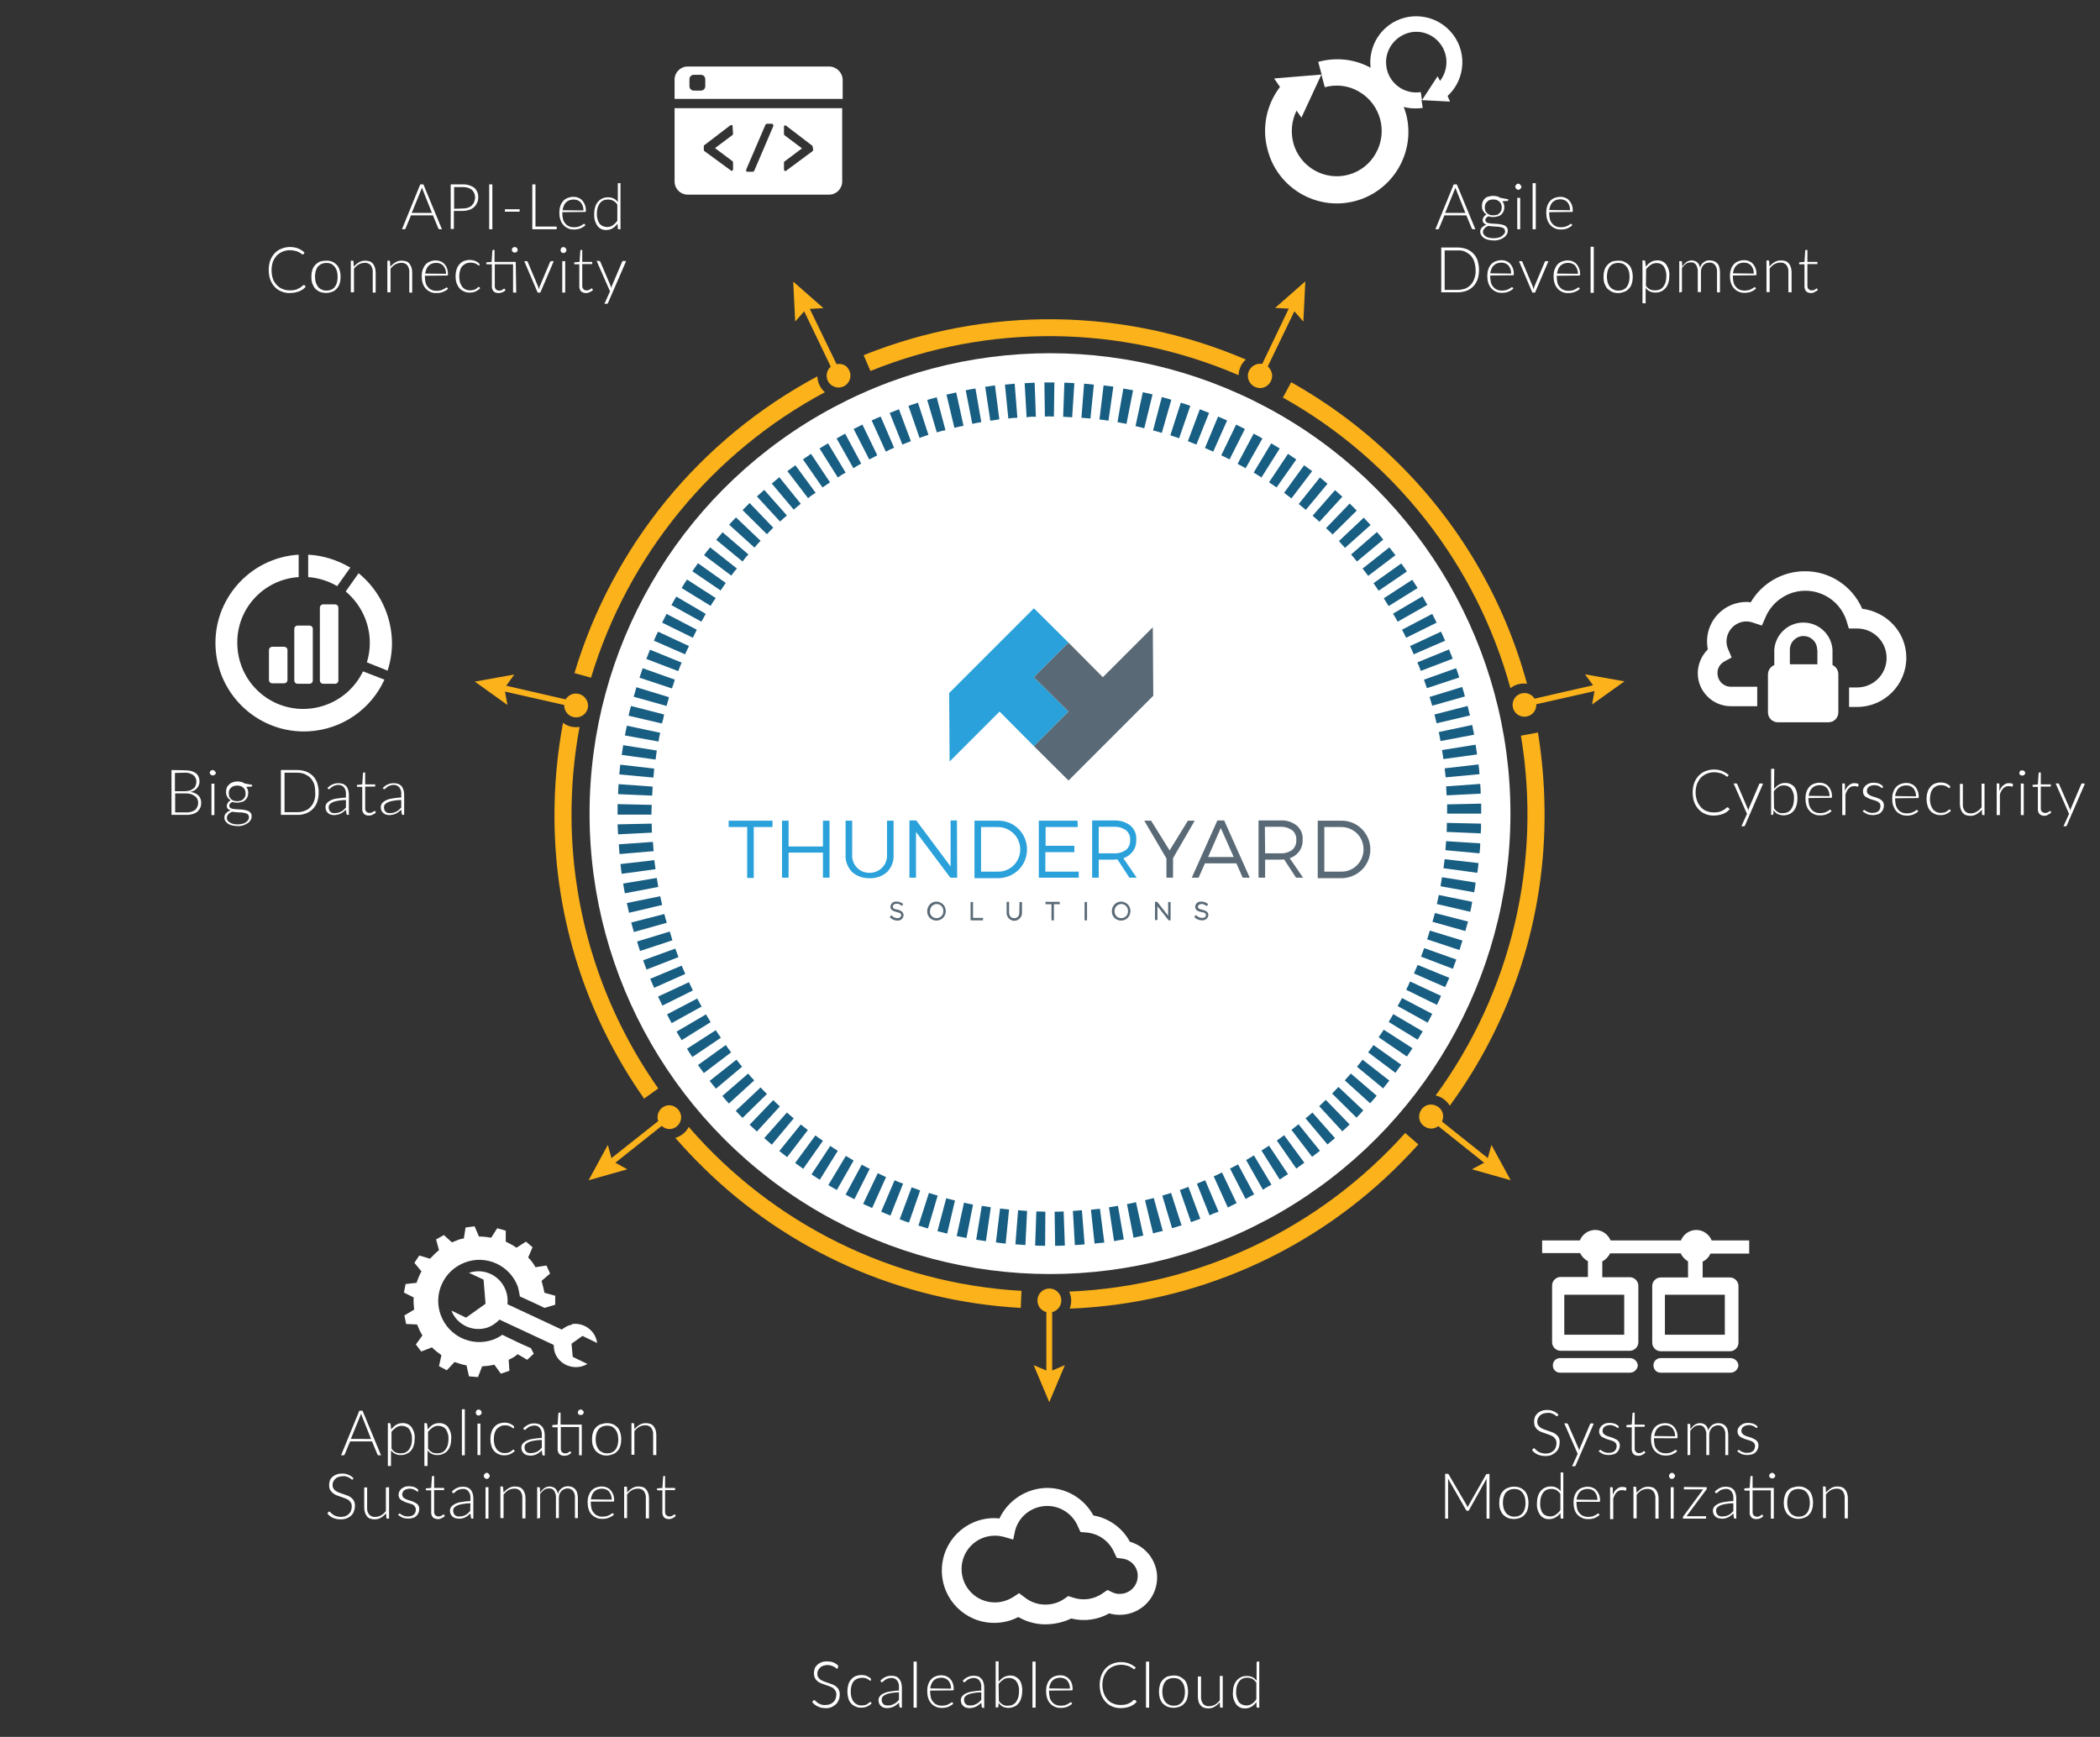
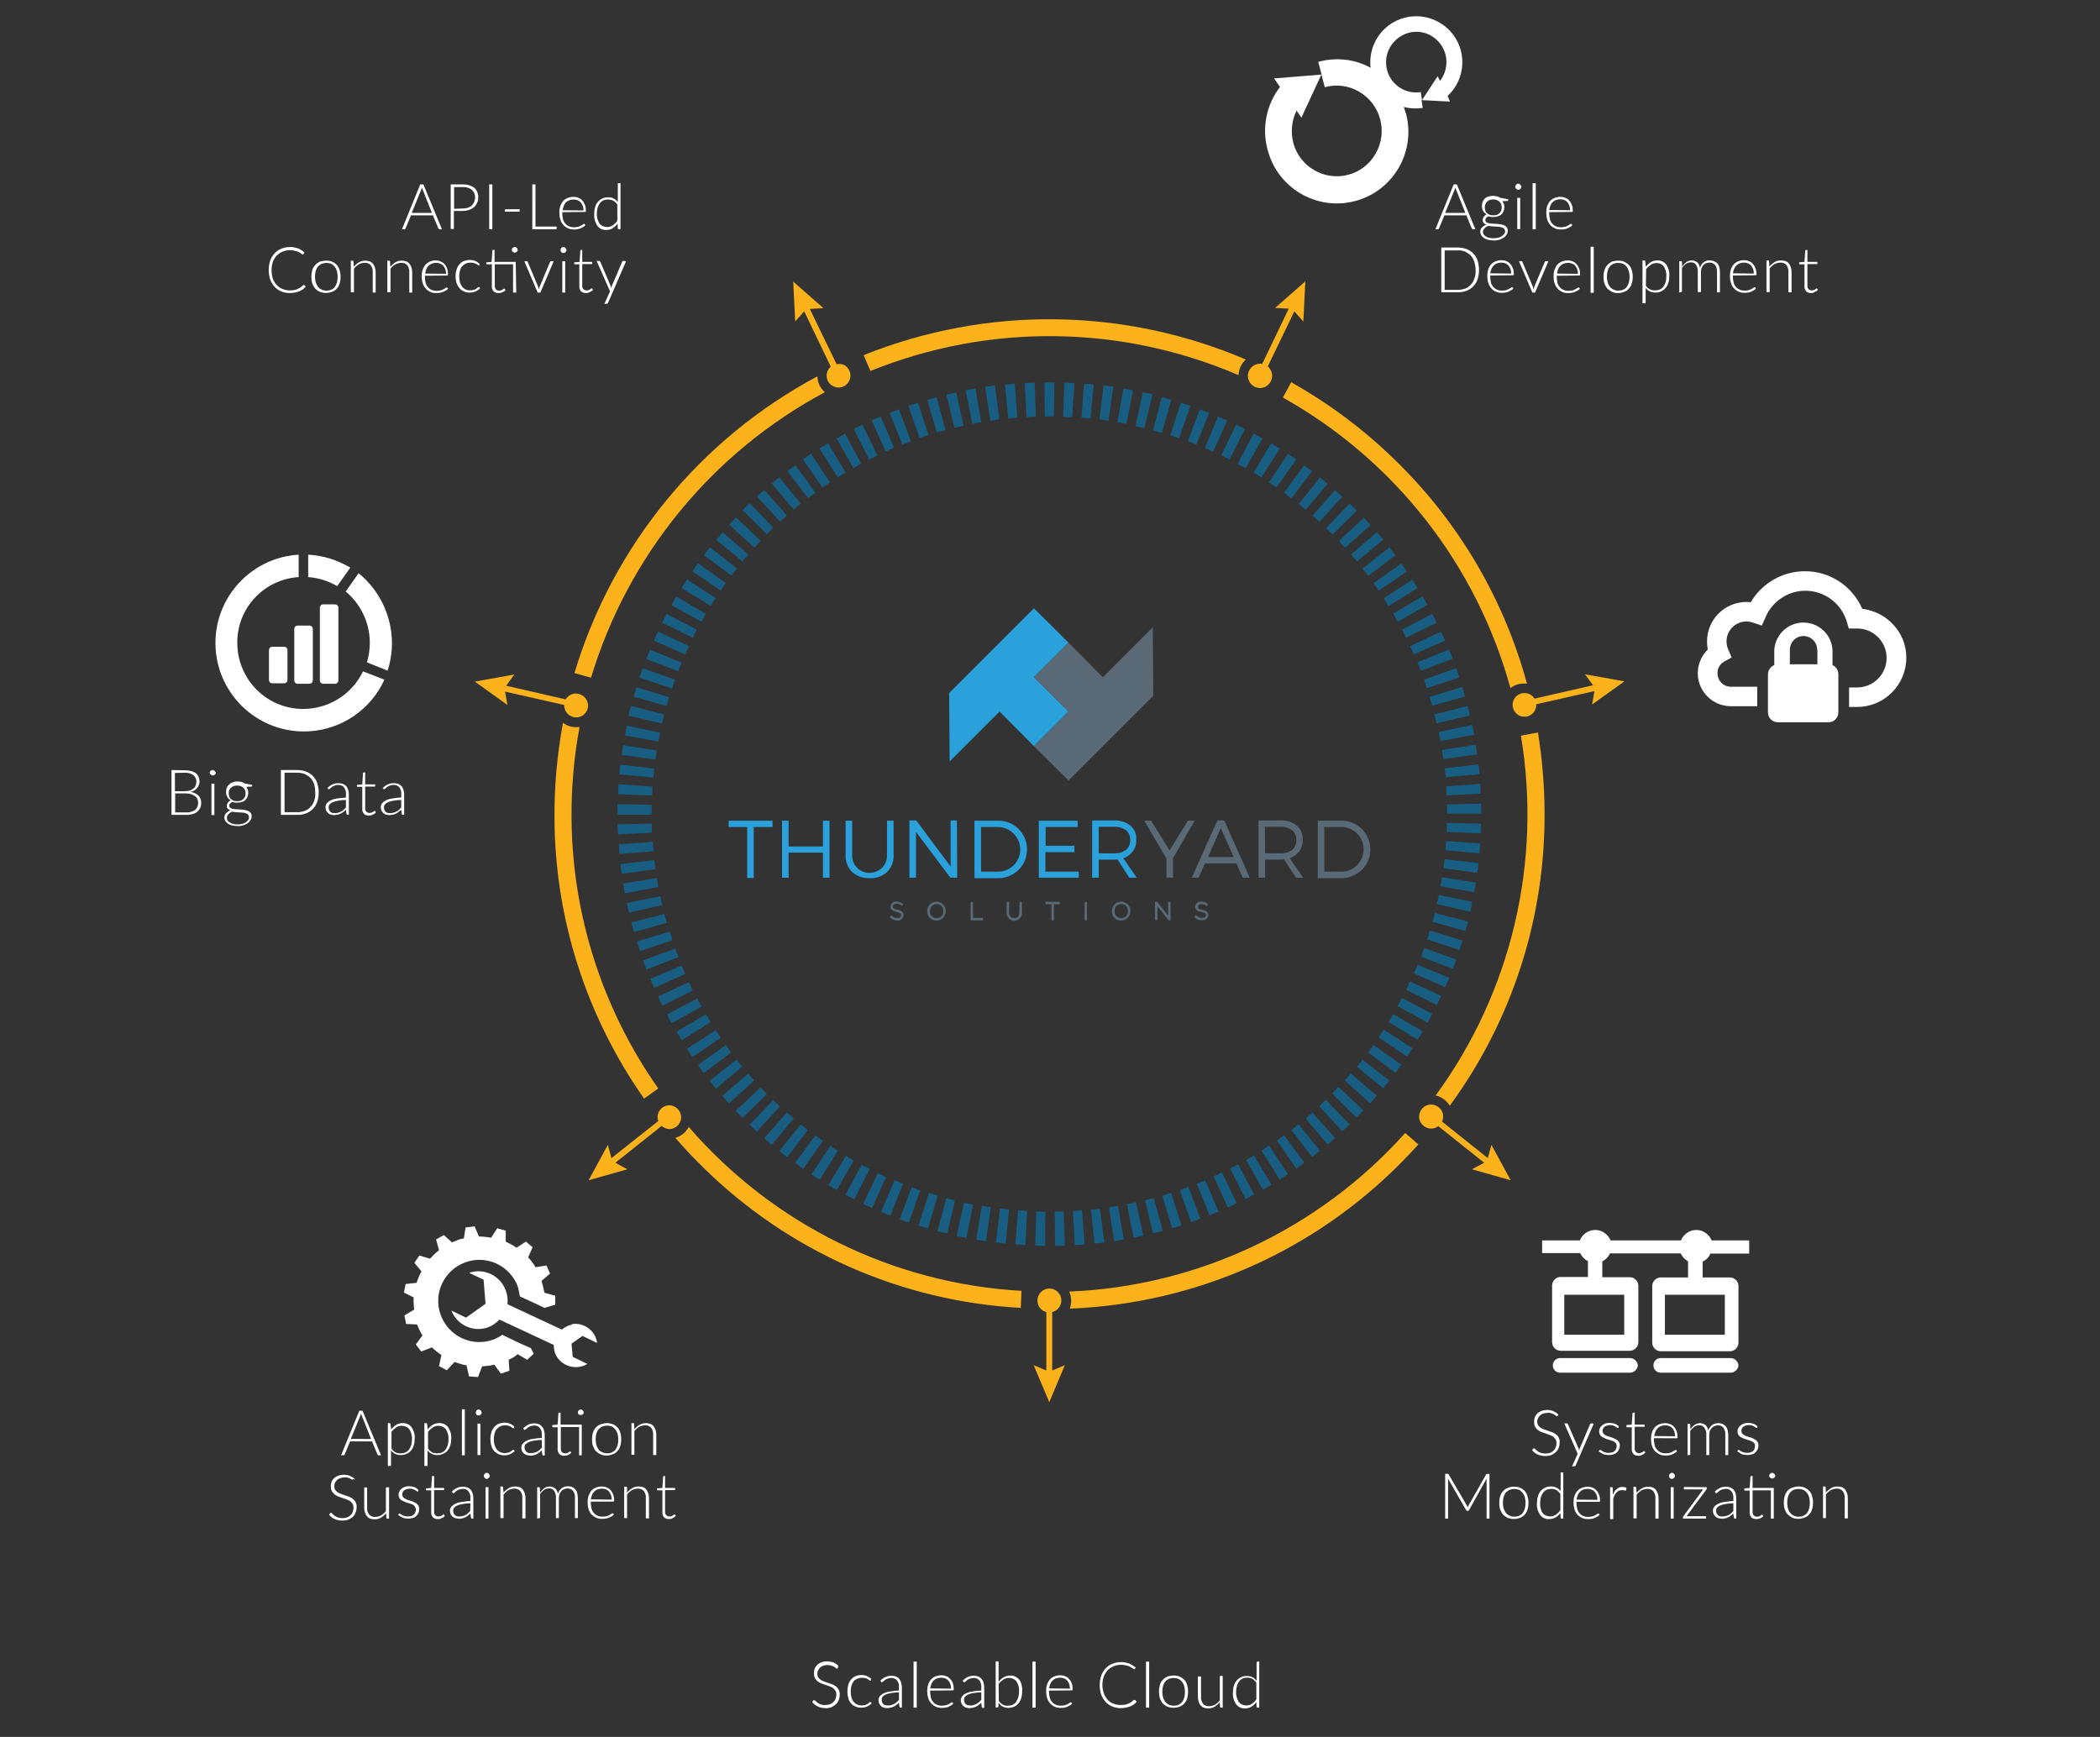
<svg xmlns="http://www.w3.org/2000/svg" version="1.1" id="Layer_1" x="0px" y="0px" viewBox="0 0 862 713" style="enable-background:new 0 0 862 713;" xml:space="preserve">
  <rect x="0" y="0" width="862" height="713" fill="#333333" stroke="none" />
  <style type="text/css">
	.st0{fill:#FFFFFF;}
	.st1{fill:#FBB21B;}
	.st2{fill:#185E82;}
	.st3{fill:#2AA1DA;}
	.st4{fill:#596A76;}
</style>
  <title>Artboard 14</title>
-   <circle class="st0" cx="431" cy="334" r="189" />
  <g id="agile_dev">
    <path class="st0" d="M605.6,94.1h-1c-0.1,0-0.2,0-0.3-0.1c-0.1-0.1-0.1-0.2-0.2-0.3l-2.2-5.3h-9l-2.2,5.3c0,0.1-0.1,0.2-0.2,0.3   c-0.1,0.1-0.2,0.1-0.3,0.1h-1l7.5-18.4h1.3L605.6,94.1z M601.5,87.4l-3.7-9.3c-0.1-0.4-0.3-0.7-0.4-1.1c0,0.2-0.1,0.4-0.2,0.6   s-0.1,0.3-0.2,0.5l-3.8,9.3L601.5,87.4z M619.1,81.8v0.4c0,0.2-0.1,0.3-0.4,0.3l-2,0.1c0.2,0.3,0.4,0.7,0.6,1.1   c0.1,0.4,0.2,0.9,0.2,1.3c0,0.6-0.1,1.2-0.3,1.7c-0.2,0.5-0.5,0.9-0.9,1.3c-0.4,0.4-0.9,0.7-1.5,0.8c-0.6,0.2-1.2,0.3-1.9,0.3   c-0.7,0-1.4-0.1-2-0.3c-0.3,0.2-0.6,0.4-0.9,0.7c-0.2,0.2-0.3,0.5-0.3,0.8c0,0.3,0.1,0.7,0.4,0.9c0.3,0.2,0.6,0.4,1,0.4   c0.5,0.1,1,0.2,1.5,0.2l1.7,0.1c0.6,0,1.1,0.1,1.7,0.2c0.5,0.1,1,0.2,1.5,0.4c0.4,0.2,0.7,0.5,1,0.8c0.3,0.4,0.4,0.9,0.4,1.4   c0,0.5-0.1,1.1-0.4,1.5c-0.3,0.5-0.7,1-1.2,1.3c-0.6,0.4-1.2,0.7-1.8,0.9c-0.8,0.2-1.6,0.4-2.4,0.3c-0.8,0-1.6-0.1-2.4-0.3   c-0.6-0.2-1.2-0.4-1.7-0.8c-0.4-0.3-0.8-0.7-1-1.1c-0.2-0.4-0.4-0.9-0.4-1.3c0-0.7,0.2-1.3,0.7-1.8c0.5-0.5,1.1-0.9,1.8-1.2   c-0.4-0.1-0.8-0.4-1.1-0.7c-0.3-0.3-0.4-0.7-0.4-1.2c0-0.2,0-0.4,0.1-0.6c0.1-0.2,0.2-0.4,0.3-0.6c0.1-0.2,0.3-0.4,0.5-0.6   c0.2-0.2,0.4-0.3,0.7-0.5c-0.6-0.3-1.1-0.8-1.4-1.4c-0.4-0.6-0.5-1.3-0.5-2.1c0-0.6,0.1-1.2,0.3-1.7c0.2-0.5,0.5-0.9,0.9-1.3   c0.4-0.4,0.9-0.7,1.5-0.8c0.6-0.2,1.2-0.3,1.9-0.3c0.5,0,1.1,0.1,1.6,0.2c0.5,0.1,0.9,0.3,1.3,0.6L619.1,81.8z M617.8,95   c0-0.4-0.1-0.7-0.3-1c-0.2-0.3-0.5-0.5-0.9-0.6c-0.4-0.1-0.8-0.2-1.2-0.3c-0.5,0-1-0.1-1.5-0.1l-1.5-0.1c-0.5,0-1-0.1-1.4-0.2   c-0.3,0.1-0.6,0.3-0.9,0.4c-0.3,0.2-0.5,0.4-0.7,0.6c-0.2,0.2-0.4,0.5-0.5,0.7c-0.1,0.3-0.2,0.5-0.2,0.8c0,0.4,0.1,0.7,0.3,1   c0.2,0.3,0.5,0.6,0.8,0.8c0.4,0.3,0.9,0.5,1.4,0.6c0.6,0.1,1.2,0.2,1.9,0.2c0.6,0,1.2-0.1,1.8-0.2c0.5-0.1,1-0.3,1.5-0.6   c0.4-0.3,0.7-0.6,1-1C617.7,95.8,617.8,95.4,617.8,95z M612.9,88.4c0.5,0,1-0.1,1.5-0.2c0.4-0.1,0.8-0.4,1.1-0.7   c0.3-0.3,0.5-0.6,0.7-1c0.3-0.9,0.3-1.8,0-2.7c-0.2-0.4-0.4-0.7-0.7-1c-0.3-0.3-0.7-0.5-1.1-0.7c-1-0.3-2-0.3-2.9,0   c-0.4,0.1-0.8,0.4-1.1,0.7c-0.3,0.3-0.5,0.6-0.7,1c-0.3,0.9-0.3,1.8,0,2.7c0.1,0.4,0.4,0.7,0.7,1c0.3,0.3,0.7,0.5,1.1,0.7   C611.9,88.3,612.4,88.4,612.9,88.4L612.9,88.4z M624.5,76.7c0,0.1,0,0.3-0.1,0.4c-0.1,0.1-0.2,0.3-0.3,0.4   c-0.1,0.1-0.2,0.2-0.4,0.3c-0.1,0.1-0.3,0.1-0.4,0.1c-0.2,0-0.3,0-0.5-0.1c-0.1-0.1-0.3-0.1-0.4-0.3c-0.1-0.1-0.2-0.2-0.3-0.4   c-0.1-0.1-0.1-0.3-0.1-0.4c0-0.2,0-0.3,0.1-0.5c0.1-0.1,0.1-0.3,0.3-0.4c0.1-0.1,0.2-0.2,0.4-0.3c0.1-0.1,0.3-0.1,0.4-0.1   c0.2,0,0.3,0,0.4,0.1c0.1,0.1,0.3,0.1,0.4,0.3c0.1,0.1,0.2,0.2,0.3,0.4C624.5,76.4,624.5,76.6,624.5,76.7L624.5,76.7z M624,81.2   v12.9h-1.2V81.2L624,81.2z M630.4,75.2v18.9h-1.3V75.2L630.4,75.2z M635.9,87.1v0.3c0,0.9,0.1,1.7,0.3,2.6c0.2,0.7,0.5,1.3,1,1.8   c0.4,0.5,0.9,0.9,1.5,1.1c0.6,0.3,1.3,0.4,2,0.4c0.6,0,1.1-0.1,1.7-0.2c0.4-0.1,0.8-0.3,1.2-0.5c0.3-0.1,0.5-0.3,0.8-0.5   c0.1-0.1,0.3-0.2,0.4-0.2c0.1,0,0.2,0,0.3,0.1l0.3,0.4c-0.2,0.3-0.5,0.5-0.8,0.7c-0.4,0.2-0.7,0.4-1.1,0.6   c-0.4,0.2-0.9,0.3-1.4,0.4c-0.5,0.1-1,0.1-1.5,0.1c-0.8,0-1.7-0.1-2.4-0.5c-0.7-0.3-1.4-0.8-1.9-1.4c-0.5-0.6-1-1.4-1.2-2.2   c-0.3-0.9-0.4-1.9-0.4-2.9c0-0.9,0.1-1.7,0.4-2.6c0.2-0.7,0.6-1.4,1.1-2c0.5-0.6,1.1-1,1.8-1.3c0.8-0.3,1.6-0.5,2.5-0.5   c0.7,0,1.4,0.1,2,0.4c0.6,0.2,1.2,0.6,1.6,1.1c0.5,0.5,0.8,1.1,1.1,1.8c0.3,0.8,0.4,1.6,0.4,2.4c0,0.1,0,0.3-0.1,0.4   c-0.1,0.1-0.2,0.1-0.3,0.1L635.9,87.1z M644.5,86.3c0-0.6-0.1-1.3-0.3-1.9c-0.2-0.5-0.5-1-0.8-1.4c-0.4-0.4-0.8-0.7-1.3-0.9   c-0.5-0.2-1.1-0.3-1.6-0.3c-0.6,0-1.2,0.1-1.8,0.3c-0.5,0.2-1,0.5-1.4,0.9c-0.4,0.4-0.7,0.9-0.9,1.4c-0.2,0.6-0.4,1.2-0.5,1.8   L644.5,86.3z M607.1,110.9c0,1.3-0.2,2.6-0.6,3.8c-0.4,1.1-1,2.1-1.8,2.9c-0.8,0.8-1.7,1.4-2.8,1.8c-1.1,0.4-2.4,0.6-3.6,0.6h-6.7   v-18.4h6.7c1.2,0,2.4,0.2,3.6,0.6c1,0.4,2,1,2.8,1.8c0.8,0.8,1.4,1.8,1.8,2.9C606.9,108.3,607.1,109.6,607.1,110.9L607.1,110.9z    M605.7,110.9c0-1.2-0.2-2.3-0.5-3.4c-0.3-0.9-0.8-1.8-1.5-2.6c-0.7-0.7-1.5-1.2-2.3-1.6c-1-0.4-2-0.6-3-0.5H593V119h5.4   c1,0,2-0.2,3-0.5c0.9-0.4,1.7-0.9,2.3-1.6c0.7-0.7,1.2-1.6,1.5-2.6C605.6,113.3,605.8,112.1,605.7,110.9L605.7,110.9z M611.7,113.1   v0.3c0,0.9,0.1,1.8,0.3,2.6c0.2,0.7,0.5,1.3,1,1.8c0.4,0.5,0.9,0.9,1.5,1.1c0.6,0.3,1.3,0.4,2,0.4c0.6,0,1.1-0.1,1.7-0.2   c0.4-0.1,0.8-0.3,1.2-0.5c0.3-0.1,0.5-0.3,0.8-0.5c0.1-0.1,0.3-0.2,0.4-0.2c0.1,0,0.2,0,0.3,0.1l0.3,0.4c-0.2,0.3-0.5,0.5-0.8,0.7   c-0.4,0.2-0.7,0.4-1.1,0.6c-0.4,0.2-0.9,0.3-1.4,0.4c-0.5,0.1-1,0.1-1.5,0.1c-0.8,0-1.7-0.1-2.4-0.5c-0.7-0.3-1.4-0.8-1.9-1.4   c-0.5-0.6-1-1.4-1.2-2.2c-0.3-0.9-0.4-1.9-0.4-2.9c0-0.9,0.1-1.7,0.4-2.6c0.2-0.7,0.6-1.4,1.1-2c0.5-0.6,1.1-1,1.8-1.3   c0.8-0.3,1.6-0.5,2.5-0.5c0.7,0,1.4,0.1,2,0.4c0.6,0.2,1.2,0.6,1.6,1.1c0.5,0.5,0.8,1.1,1.1,1.8c0.3,0.8,0.4,1.6,0.4,2.4   c0,0.1,0,0.3-0.1,0.4c-0.1,0.1-0.2,0.1-0.3,0.1L611.7,113.1z M620.3,112.3c0-0.6-0.1-1.3-0.3-1.9c-0.2-0.5-0.5-1-0.8-1.4   c-0.4-0.4-0.8-0.7-1.3-0.9c-0.5-0.2-1.1-0.3-1.6-0.3c-0.6,0-1.2,0.1-1.8,0.3c-0.5,0.2-1,0.5-1.4,0.9c-0.4,0.4-0.7,0.9-0.9,1.4   c-0.2,0.6-0.4,1.2-0.5,1.8L620.3,112.3z M635.6,107.2l-5.5,12.9h-1.1l-5.5-12.9h1c0.1,0,0.2,0,0.3,0.1c0.1,0.1,0.1,0.1,0.1,0.2   l4.3,10.2c0.1,0.4,0.2,0.8,0.3,1.1c0.1-0.4,0.2-0.8,0.3-1.1l4.3-10.2c0-0.1,0.1-0.2,0.2-0.2c0.1-0.1,0.2-0.1,0.3-0.1L635.6,107.2z    M639,113.2v0.3c0,0.9,0.1,1.7,0.3,2.6c0.2,0.7,0.5,1.3,1,1.8c0.4,0.5,0.9,0.9,1.5,1.1c0.6,0.3,1.3,0.4,2,0.4   c0.6,0,1.1-0.1,1.7-0.2c0.4-0.1,0.8-0.3,1.2-0.5c0.3-0.1,0.5-0.3,0.8-0.5c0.1-0.1,0.3-0.2,0.4-0.2c0.1,0,0.2,0,0.3,0.1l0.3,0.4   c-0.2,0.3-0.5,0.5-0.8,0.7c-0.4,0.2-0.7,0.4-1.2,0.6c-0.4,0.2-0.9,0.3-1.4,0.4c-0.5,0.1-1,0.1-1.5,0.1c-0.8,0-1.7-0.1-2.4-0.5   c-0.7-0.3-1.4-0.8-1.9-1.4c-0.5-0.6-1-1.4-1.2-2.2c-0.3-0.9-0.4-1.9-0.4-2.9c0-0.9,0.1-1.7,0.4-2.6c0.3-0.7,0.6-1.4,1.1-2   c0.5-0.6,1.1-1,1.8-1.3c0.8-0.3,1.6-0.5,2.5-0.5c0.7,0,1.4,0.1,2,0.4c0.6,0.2,1.2,0.6,1.6,1.1c0.5,0.5,0.8,1.1,1.1,1.8   c0.3,0.8,0.4,1.6,0.4,2.4c0,0.1,0,0.3-0.1,0.4c-0.1,0.1-0.2,0.1-0.3,0.1L639,113.2z M647.7,112.4c0-0.6-0.1-1.3-0.3-1.9   c-0.2-0.5-0.5-1-0.8-1.4c-0.3-0.4-0.8-0.7-1.3-0.9c-0.5-0.2-1.1-0.3-1.6-0.3c-0.6,0-1.2,0.1-1.8,0.3c-0.5,0.2-1,0.5-1.4,0.9   c-0.4,0.4-0.7,0.9-0.9,1.4c-0.2,0.6-0.4,1.2-0.5,1.8L647.7,112.4z M654.2,101.3v18.9h-1.3v-18.9L654.2,101.3z M664.3,107   c0.9,0,1.7,0.1,2.5,0.5c0.7,0.3,1.3,0.8,1.9,1.3c0.5,0.6,0.9,1.3,1.1,2.1c0.3,0.9,0.4,1.8,0.4,2.8c0,0.9-0.1,1.9-0.4,2.7   c-0.2,0.8-0.6,1.5-1.2,2.1c-0.5,0.6-1.1,1-1.9,1.3c-0.8,0.3-1.6,0.5-2.5,0.5c-0.9,0-1.7-0.1-2.5-0.5c-0.7-0.3-1.3-0.8-1.9-1.3   c-0.5-0.6-0.9-1.3-1.2-2.1c-0.3-0.9-0.4-1.8-0.4-2.7c0-0.9,0.1-1.9,0.4-2.8c0.2-0.8,0.6-1.5,1.2-2.1c0.5-0.6,1.1-1,1.8-1.4   C662.6,107.1,663.5,107,664.3,107z M664.3,119.3c0.7,0,1.4-0.1,2-0.4c0.6-0.3,1.1-0.6,1.4-1.1c0.4-0.5,0.7-1.1,0.9-1.8   c0.4-1.5,0.4-3.2,0-4.7c-0.2-0.6-0.5-1.3-0.9-1.8c-0.4-0.5-0.9-0.9-1.4-1.2c-1.3-0.5-2.8-0.5-4.1,0c-0.6,0.3-1.1,0.7-1.4,1.1   c-0.4,0.5-0.7,1.1-0.9,1.8c-0.4,1.5-0.4,3.2,0,4.7c0.2,0.6,0.5,1.3,0.9,1.8c0.4,0.5,0.9,0.9,1.4,1.1   C662.9,119.2,663.6,119.3,664.3,119.3L664.3,119.3z M675.6,109.5c0.5-0.7,1.2-1.4,2-1.9c0.8-0.5,1.7-0.7,2.6-0.7   c1.4-0.1,2.8,0.5,3.7,1.6c1,1.5,1.5,3.2,1.3,5c0,0.9-0.1,1.8-0.4,2.6c-0.2,0.8-0.6,1.5-1.1,2.1c-0.5,0.6-1.1,1.1-1.8,1.4   c-0.8,0.4-1.6,0.5-2.4,0.5c-0.8,0-1.6-0.1-2.3-0.5c-0.7-0.3-1.2-0.8-1.7-1.4v6.3h-1.3v-17.6h0.7c0.2,0,0.4,0.1,0.4,0.3c0,0,0,0,0,0   L675.6,109.5z M675.6,117.3c0.2,0.3,0.5,0.7,0.8,0.9c0.3,0.2,0.6,0.5,0.9,0.6c0.3,0.2,0.7,0.3,1,0.3c0.4,0.1,0.7,0.1,1.1,0.1   c0.7,0,1.4-0.1,2-0.4c0.6-0.3,1.1-0.7,1.4-1.2c0.4-0.5,0.7-1.2,0.9-1.8c0.2-0.8,0.3-1.5,0.3-2.3c0.1-1.5-0.3-3-1.1-4.2   c-0.7-0.9-1.9-1.4-3-1.3c-0.8,0-1.6,0.2-2.3,0.7c-0.7,0.5-1.4,1.1-1.9,1.8L675.6,117.3z M689.3,120.1v-12.9h0.7   c0.2,0,0.4,0.1,0.4,0.3l0.1,1.9c0.5-0.7,1.1-1.3,1.7-1.8c0.6-0.4,1.4-0.7,2.2-0.7c0.8,0,1.7,0.3,2.3,0.8c0.6,0.6,1,1.4,1.1,2.3   c0.1-0.5,0.4-1,0.6-1.4c0.3-0.4,0.6-0.7,1-1c0.4-0.3,0.8-0.5,1.2-0.6c0.4-0.1,0.9-0.2,1.3-0.1c0.6,0,1.2,0.1,1.7,0.3   c0.5,0.2,0.9,0.5,1.3,0.9c0.4,0.4,0.7,1,0.8,1.5c0.2,0.7,0.3,1.4,0.3,2.1v8.3h-1.2v-8.3c0.1-1-0.2-2.1-0.8-2.9   c-0.6-0.7-1.4-1.1-2.3-1c-0.4,0-0.9,0.1-1.3,0.2c-0.4,0.2-0.8,0.4-1.1,0.7c-0.3,0.3-0.6,0.8-0.8,1.2c-0.2,0.5-0.3,1.1-0.3,1.7v8.3   h-1.3v-8.3c0.1-1-0.2-2-0.7-2.9c-0.5-0.7-1.3-1.1-2.2-1c-0.7,0-1.4,0.2-2,0.6c-0.6,0.5-1.2,1.1-1.6,1.7v9.8L689.3,120.1z    M711.3,113.1v0.3c0,0.9,0.1,1.7,0.3,2.6c0.2,0.7,0.5,1.3,1,1.8c0.4,0.5,0.9,0.9,1.5,1.1c0.6,0.3,1.3,0.4,2,0.4   c0.6,0,1.1-0.1,1.7-0.2c0.4-0.1,0.8-0.3,1.2-0.5c0.3-0.1,0.5-0.3,0.8-0.5c0.1-0.1,0.3-0.2,0.4-0.2c0.1,0,0.2,0,0.3,0.1l0.3,0.4   c-0.2,0.3-0.5,0.5-0.8,0.7c-0.4,0.2-0.7,0.4-1.1,0.6c-0.4,0.2-0.9,0.3-1.4,0.4c-0.5,0.1-1,0.1-1.5,0.1c-0.8,0-1.6-0.1-2.4-0.5   c-0.7-0.3-1.4-0.8-1.9-1.4c-0.5-0.6-1-1.4-1.2-2.2c-0.3-0.9-0.4-1.9-0.4-2.9c0-0.9,0.1-1.7,0.4-2.6c0.2-0.7,0.6-1.4,1.1-2   c0.5-0.6,1.1-1,1.8-1.3c0.8-0.3,1.6-0.5,2.5-0.5c0.7,0,1.4,0.1,2,0.4c0.6,0.2,1.2,0.6,1.6,1.1c0.5,0.5,0.8,1.1,1.1,1.8   c0.3,0.8,0.4,1.6,0.4,2.4c0,0.1,0,0.3-0.1,0.4c-0.1,0.1-0.2,0.1-0.3,0.1L711.3,113.1z M719.9,112.3c0-0.6-0.1-1.3-0.3-1.9   c-0.2-0.5-0.5-1-0.8-1.4c-0.4-0.4-0.8-0.7-1.3-0.9c-0.5-0.2-1.1-0.3-1.6-0.3c-0.6,0-1.2,0.1-1.8,0.3c-0.5,0.2-1,0.5-1.4,0.9   c-0.4,0.4-0.7,0.9-0.9,1.4c-0.2,0.6-0.4,1.2-0.5,1.8L719.9,112.3z M726.3,109.4c0.6-0.7,1.3-1.3,2.1-1.8c0.8-0.5,1.7-0.7,2.7-0.7   c0.6,0,1.3,0.1,1.9,0.3c0.5,0.2,1,0.6,1.3,1c0.4,0.5,0.6,1,0.8,1.5c0.2,0.6,0.3,1.3,0.3,2v8.3h-1.3v-8.3c0.1-1-0.2-2-0.8-2.9   c-0.6-0.7-1.6-1.1-2.5-1c-0.8,0-1.6,0.2-2.4,0.6c-0.8,0.5-1.5,1.1-2,1.8v9.7h-1.3v-13h0.7c0.2,0,0.4,0.1,0.4,0.3c0,0,0,0,0,0   L726.3,109.4z M743.4,120.3c-0.7,0-1.5-0.2-2-0.7c-0.5-0.6-0.8-1.4-0.7-2.3v-8.8h-1.9c-0.1,0-0.2,0-0.2-0.1   c-0.1-0.1-0.1-0.1-0.1-0.2v-0.5l2.2-0.2l0.3-4.6c0-0.1,0.1-0.1,0.1-0.2c0.1-0.1,0.1-0.1,0.2-0.1h0.6v4.9h4.1v0.9h-4.1v8.8   c0,0.3,0,0.6,0.1,0.9c0.1,0.2,0.2,0.4,0.4,0.6c0.2,0.2,0.4,0.3,0.6,0.4c0.2,0.1,0.5,0.1,0.7,0.1c0.3,0,0.6,0,0.8-0.1   c0.2-0.1,0.4-0.2,0.6-0.3c0.1-0.1,0.3-0.2,0.4-0.3c0.1-0.1,0.1-0.1,0.2-0.1c0.1,0,0.2,0.1,0.2,0.1l0.3,0.5   c-0.4,0.4-0.8,0.7-1.3,0.8C744.5,120.2,744,120.3,743.4,120.3L743.4,120.3z" />
  </g>
  <g id="agile_icon">
    <path class="st0" d="M594.2,39.4c7.7-7.1,8.1-19.1,1-26.7s-19.1-8.1-26.7-1c-4.4,4.1-6.6,10.1-5.9,16.1c-6.6-3.6-14.3-4.4-21.5-2.4   l1.4,5.2L523,32.2l2.4,3.5c-5.6,7.3-7.5,16.8-5.1,25.7c4,15.7,20,25.2,35.7,21.2c15.7-4,25.2-20,21.2-35.7   c-0.1-0.3-0.2-0.6-0.3-0.9c-0.2-0.7-0.4-1.4-0.7-2.1c0.4,0.1,0.9,0.2,1.3,0.3c2.2,0.4,4.4,0.4,6.5,0.1l-0.5-3.2l11.7,0.6   L594.2,39.4z M553.6,71.7c-9.8,2.7-20-3.1-22.7-12.9c0,0,0,0,0-0.1c-1.2-4.4-0.7-9.2,1.3-13.3l2,2.9l8.2-17.7l1.4,5.2   c4.7-1.3,9.8-0.7,14,1.8c8.9,5.1,12,16.5,6.9,25.4C562.3,67.3,558.3,70.4,553.6,71.7L553.6,71.7z M583.2,37.8   c-6.7,1.1-13.1-3.6-14.1-10.3c0,0,0,0,0,0c-1.1-6.8,3.6-13.1,10.3-14.3c6.8-1.1,13.1,3.6,14.2,10.4c0.5,3.4-0.4,6.9-2.5,9.6l-1-1.9   l-6.4,9.8L583.2,37.8z" />
  </g>
  <g id="cybersecurity">
-     <path class="st0" d="M709.3,331.5c0.1,0,0.2,0,0.2,0.1l0.5,0.6c-0.4,0.4-0.8,0.8-1.2,1.1c-0.5,0.3-1,0.6-1.5,0.8   c-0.6,0.2-1.2,0.4-1.8,0.5c-0.7,0.1-1.4,0.2-2.1,0.2c-1.2,0-2.4-0.2-3.5-0.7c-1-0.4-2-1.1-2.7-1.9c-0.8-0.9-1.4-1.9-1.8-3   c-0.4-1.2-0.6-2.6-0.6-3.9c0-1.3,0.2-2.6,0.6-3.8c0.4-1.1,1-2.1,1.8-3c0.8-0.8,1.7-1.5,2.8-1.9c1.1-0.5,2.4-0.7,3.6-0.7   c1.1,0,2.3,0.2,3.3,0.6c1,0.4,1.9,1,2.7,1.6l-0.4,0.6c-0.1,0.1-0.2,0.2-0.3,0.1c-0.2,0-0.4-0.1-0.5-0.3c-0.3-0.2-0.6-0.5-1-0.6   c-0.5-0.3-1-0.5-1.6-0.6c-0.7-0.2-1.5-0.3-2.2-0.3c-1,0-2,0.2-3,0.6c-0.9,0.4-1.7,0.9-2.4,1.6c-0.7,0.8-1.2,1.6-1.6,2.6   c-0.8,2.2-0.8,4.7,0,6.9c0.3,1,0.9,1.8,1.5,2.6c0.7,0.7,1.4,1.3,2.3,1.6c0.9,0.4,1.9,0.6,2.9,0.6c0.6,0,1.2,0,1.8-0.1   c0.5-0.1,1-0.2,1.4-0.4c0.4-0.2,0.8-0.4,1.2-0.6c0.4-0.3,0.8-0.6,1.1-0.9l0.1-0.1C709.2,331.5,709.3,331.5,709.3,331.5z    M723.7,321.7l-7.4,17.1c-0.1,0.1-0.1,0.2-0.2,0.3c-0.1,0.1-0.2,0.1-0.4,0.1h-0.9l2.3-5.1l-5.5-12.5h1c0.1,0,0.2,0,0.3,0.1   c0.1,0.1,0.1,0.1,0.2,0.2l4.3,10.1c0.1,0.1,0.1,0.3,0.1,0.4c0,0.1,0.1,0.3,0.1,0.4c0-0.1,0.1-0.3,0.1-0.4c0-0.1,0.1-0.3,0.1-0.4   l4.3-10.1c0-0.1,0.1-0.2,0.2-0.2c0.1-0.1,0.2-0.1,0.3-0.1L723.7,321.7z M728.2,323.9c0.5-0.7,1.2-1.3,2-1.8   c0.8-0.5,1.7-0.7,2.6-0.7c0.7,0,1.4,0.1,2.1,0.4c0.6,0.3,1.2,0.7,1.6,1.2c0.5,0.6,0.8,1.3,1,2c0.2,0.9,0.3,1.8,0.3,2.7   c0,1-0.1,1.9-0.4,2.9c-0.2,0.8-0.6,1.6-1.1,2.2c-0.5,0.6-1.1,1.1-1.8,1.4c-0.7,0.3-1.6,0.5-2.4,0.5c-0.8,0-1.6-0.2-2.4-0.5   c-0.7-0.4-1.2-0.9-1.7-1.6l-0.1,1.6c0,0.2-0.1,0.3-0.3,0.3c0,0,0,0,0,0H727v-18.9h1.3L728.2,323.9z M728.2,331.8   c0.4,0.7,1,1.2,1.6,1.6c0.6,0.3,1.3,0.5,2,0.4c0.7,0,1.4-0.1,2-0.4c0.6-0.3,1.1-0.7,1.4-1.2c0.4-0.6,0.7-1.2,0.9-1.9   c0.2-0.8,0.3-1.7,0.3-2.5c0.1-1.4-0.3-2.8-1.1-4c-0.7-0.9-1.8-1.4-3-1.4c-0.9,0-1.7,0.2-2.4,0.7c-0.7,0.5-1.4,1.1-1.8,1.8   L728.2,331.8z M742.3,327.6v0.2c0,0.9,0.1,1.7,0.3,2.6c0.2,0.7,0.5,1.3,1,1.9c0.4,0.5,0.9,0.9,1.5,1.1c0.6,0.3,1.3,0.4,2,0.4   c0.6,0,1.1-0.1,1.7-0.2c0.4-0.1,0.8-0.3,1.2-0.5c0.3-0.1,0.5-0.3,0.8-0.5c0.1-0.1,0.3-0.2,0.4-0.2c0.1,0,0.2,0,0.3,0.1l0.3,0.4   c-0.2,0.3-0.5,0.5-0.8,0.7c-0.4,0.2-0.7,0.4-1.1,0.6c-0.4,0.2-0.9,0.3-1.4,0.4c-0.5,0.1-1,0.1-1.5,0.1c-0.8,0-1.7-0.1-2.4-0.5   c-0.7-0.3-1.4-0.8-1.9-1.4c-0.5-0.6-1-1.4-1.2-2.2c-0.3-0.9-0.4-1.9-0.4-2.9c0-0.9,0.1-1.7,0.4-2.6c0.2-0.7,0.6-1.4,1.1-2   c0.5-0.6,1.1-1,1.8-1.3c0.8-0.3,1.6-0.5,2.5-0.5c0.7,0,1.4,0.1,2,0.4c0.6,0.2,1.2,0.6,1.6,1.1c0.5,0.5,0.8,1.1,1.1,1.8   c0.3,0.8,0.4,1.6,0.4,2.4c0,0.1,0,0.3-0.1,0.4c-0.1,0.1-0.2,0.1-0.3,0.1L742.3,327.6z M751,326.8c0-0.6-0.1-1.3-0.3-1.9   c-0.2-0.5-0.5-1-0.8-1.4c-0.4-0.4-0.8-0.7-1.3-0.9c-0.5-0.2-1.1-0.3-1.6-0.3c-0.6,0-1.2,0.1-1.8,0.3c-0.5,0.2-1,0.5-1.4,0.9   c-0.4,0.4-0.7,0.9-0.9,1.4c-0.2,0.6-0.4,1.2-0.5,1.8L751,326.8z M757.3,324.8c0.2-0.5,0.4-1,0.7-1.4c0.2-0.4,0.5-0.7,0.9-1   c0.3-0.3,0.7-0.5,1.1-0.7c0.4-0.2,0.9-0.2,1.4-0.2c0.3,0,0.5,0,0.8,0.1c0.2,0,0.5,0.1,0.7,0.3l-0.1,0.8c0,0.1-0.1,0.2-0.3,0.2   c-0.2,0-0.3,0-0.5-0.1c-0.3-0.1-0.6-0.1-0.8-0.1c-0.5,0-0.9,0.1-1.3,0.2c-0.4,0.2-0.7,0.4-1,0.7c-0.3,0.3-0.6,0.7-0.8,1.1   c-0.3,0.5-0.5,1-0.6,1.5v8.4h-1.3v-13h0.7c0.1,0,0.2,0,0.3,0.1c0.1,0.1,0.1,0.2,0.1,0.3L757.3,324.8z M772.9,323.3   c-0.1,0.1-0.2,0.2-0.3,0.2c-0.1,0-0.3-0.1-0.4-0.2c-0.2-0.1-0.4-0.3-0.6-0.4c-0.3-0.2-0.6-0.3-0.9-0.4c-0.4-0.1-0.9-0.2-1.3-0.2   c-0.4,0-0.9,0.1-1.3,0.2c-0.4,0.1-0.7,0.3-1,0.5c-0.3,0.2-0.5,0.5-0.6,0.8c-0.1,0.3-0.2,0.6-0.2,0.9c0,0.4,0.1,0.7,0.3,1   c0.2,0.3,0.5,0.5,0.8,0.7c0.4,0.2,0.8,0.4,1.1,0.5l1.3,0.4c0.4,0.1,0.9,0.3,1.3,0.5c0.4,0.1,0.8,0.4,1.1,0.6   c0.3,0.2,0.6,0.6,0.8,0.9c0.2,0.4,0.3,0.9,0.3,1.3c0,0.5-0.1,1.1-0.3,1.6c-0.2,0.5-0.5,0.9-0.9,1.3c-0.4,0.4-0.9,0.7-1.4,0.8   c-0.6,0.2-1.3,0.3-1.9,0.3c-0.8,0-1.6-0.1-2.4-0.4c-0.6-0.3-1.2-0.7-1.8-1.1l0.3-0.4c0-0.1,0.1-0.1,0.1-0.2c0.1,0,0.2,0,0.2,0   c0.2,0,0.3,0.1,0.4,0.2c0.2,0.2,0.4,0.3,0.6,0.4c0.3,0.2,0.7,0.3,1,0.4c0.5,0.2,1,0.2,1.5,0.2c0.5,0,1-0.1,1.4-0.2   c0.4-0.1,0.7-0.3,1-0.6c0.3-0.3,0.5-0.6,0.6-0.9c0.1-0.4,0.2-0.7,0.2-1.1c0-0.4-0.1-0.8-0.3-1.1c-0.2-0.3-0.5-0.5-0.8-0.7   c-0.4-0.2-0.8-0.4-1.2-0.5l-1.3-0.4c-0.5-0.1-0.9-0.3-1.3-0.5c-0.4-0.2-0.8-0.4-1.2-0.6c-0.3-0.2-0.6-0.6-0.8-0.9   c-0.2-0.4-0.3-0.9-0.3-1.4c0-0.5,0.1-0.9,0.3-1.3c0.2-0.4,0.5-0.8,0.9-1.1c0.4-0.3,0.8-0.6,1.3-0.8c0.6-0.2,1.2-0.3,1.8-0.3   c0.7,0,1.4,0.1,2.1,0.3c0.6,0.2,1.2,0.6,1.7,1L772.9,323.3z M777.9,327.7v0.2c0,0.9,0.1,1.7,0.3,2.6c0.2,0.7,0.5,1.3,1,1.9   c0.4,0.5,0.9,0.9,1.5,1.1c0.6,0.3,1.3,0.4,2,0.4c0.6,0,1.1-0.1,1.7-0.2c0.4-0.1,0.8-0.3,1.2-0.5c0.3-0.1,0.5-0.3,0.8-0.5   c0.1-0.1,0.3-0.2,0.4-0.2c0.1,0,0.2,0,0.3,0.1l0.3,0.4c-0.2,0.3-0.5,0.5-0.8,0.7c-0.4,0.2-0.7,0.4-1.1,0.6   c-0.4,0.2-0.9,0.3-1.4,0.4c-0.5,0.1-1,0.2-1.5,0.1c-0.8,0-1.6-0.1-2.4-0.5c-0.7-0.3-1.4-0.8-1.9-1.4c-0.5-0.6-0.9-1.4-1.2-2.2   c-0.3-0.9-0.4-1.9-0.4-2.9c0-0.9,0.1-1.7,0.4-2.6c0.2-0.7,0.6-1.4,1.1-2c0.5-0.6,1.1-1,1.8-1.3c0.8-0.3,1.6-0.5,2.5-0.5   c0.7,0,1.4,0.1,2,0.4c0.6,0.2,1.2,0.6,1.6,1.1c0.5,0.5,0.8,1.1,1.1,1.8c0.3,0.8,0.4,1.6,0.4,2.4c0,0.1,0,0.3-0.1,0.4   c-0.1,0.1-0.2,0.1-0.3,0.1L777.9,327.7z M786.5,326.9c0-0.6-0.1-1.3-0.3-1.9c-0.2-0.5-0.5-1-0.8-1.4c-0.4-0.4-0.8-0.7-1.3-0.9   c-0.5-0.2-1.1-0.3-1.6-0.3c-0.6,0-1.2,0.1-1.8,0.3c-0.5,0.2-1,0.5-1.4,0.9c-0.4,0.4-0.7,0.9-0.9,1.4c-0.3,0.6-0.4,1.2-0.5,1.8   L786.5,326.9z M800.4,323.4l-0.1,0.1c0,0-0.1,0.1-0.2,0c-0.1,0-0.3-0.1-0.4-0.2c-0.2-0.1-0.4-0.3-0.6-0.4c-0.3-0.2-0.6-0.3-0.9-0.4   c-0.4-0.1-0.9-0.2-1.4-0.2c-0.7,0-1.4,0.1-2,0.4c-0.6,0.3-1,0.6-1.4,1.1c-0.4,0.5-0.7,1.1-0.9,1.8c-0.2,0.8-0.3,1.6-0.3,2.4   c0,0.8,0.1,1.6,0.3,2.4c0.2,0.6,0.5,1.2,0.9,1.8c0.4,0.5,0.9,0.8,1.4,1.1c0.6,0.3,1.2,0.4,1.8,0.4c0.5,0,1.1-0.1,1.6-0.2   c0.3-0.1,0.7-0.3,1-0.5c0.2-0.1,0.5-0.3,0.6-0.5c0.1-0.1,0.2-0.2,0.4-0.2c0.1,0,0.2,0,0.3,0.1l0.3,0.4c-0.2,0.3-0.5,0.5-0.8,0.7   c-0.3,0.2-0.6,0.4-1,0.6c-0.4,0.2-0.8,0.3-1.2,0.4c-0.5,0.1-0.9,0.1-1.4,0.1c-0.8,0-1.5-0.1-2.3-0.5c-0.7-0.3-1.3-0.7-1.8-1.3   c-0.5-0.6-0.9-1.3-1.1-2.1c-0.3-0.9-0.4-1.9-0.4-2.8c0-0.9,0.1-1.8,0.4-2.7c0.2-0.8,0.6-1.5,1.1-2.1c0.5-0.6,1.1-1.1,1.8-1.4   c0.8-0.3,1.6-0.5,2.5-0.5c0.8,0,1.5,0.1,2.2,0.4c0.6,0.3,1.2,0.6,1.7,1.1L800.4,323.4z M814.6,321.7v12.9H814   c-0.2,0-0.4-0.1-0.4-0.3c0,0,0,0,0,0l-0.1-1.9c-0.6,0.7-1.3,1.3-2.1,1.8c-0.8,0.5-1.7,0.7-2.6,0.7c-0.6,0-1.3-0.1-1.9-0.3   c-0.5-0.2-1-0.6-1.3-1c-0.4-0.5-0.6-1-0.8-1.5c-0.2-0.7-0.3-1.3-0.3-2v-8.3h1.2v8.3c-0.1,1,0.2,2,0.8,2.8c0.6,0.7,1.6,1.1,2.5,1   c0.8,0,1.6-0.2,2.4-0.7c0.8-0.5,1.5-1.1,2-1.8v-9.7L814.6,321.7z M820.7,324.8c0.2-0.5,0.4-1,0.7-1.4c0.2-0.4,0.5-0.7,0.9-1   c0.3-0.3,0.7-0.5,1.1-0.7c0.4-0.2,0.9-0.2,1.4-0.2c0.3,0,0.5,0,0.8,0.1c0.2,0,0.5,0.1,0.7,0.3l-0.1,0.8c0,0.1-0.1,0.2-0.3,0.2   c-0.2,0-0.3,0-0.5-0.1c-0.3-0.1-0.6-0.1-0.8-0.1c-0.5,0-0.9,0.1-1.3,0.2c-0.4,0.2-0.7,0.4-1,0.7c-0.3,0.3-0.6,0.7-0.8,1.1   c-0.3,0.5-0.5,1-0.6,1.5v8.4h-1.3v-13h0.7c0.1,0,0.2,0,0.3,0.1c0.1,0.1,0.1,0.2,0.1,0.3L820.7,324.8z M831.3,317.3   c0,0.2,0,0.3-0.1,0.4c-0.1,0.1-0.2,0.3-0.3,0.4c-0.1,0.1-0.2,0.2-0.4,0.2c-0.3,0.1-0.6,0.1-0.9,0c-0.1-0.1-0.3-0.1-0.4-0.2   c-0.1-0.1-0.2-0.2-0.2-0.4c-0.1-0.1-0.1-0.3-0.1-0.4c0-0.2,0-0.3,0.1-0.4c0.1-0.1,0.1-0.3,0.2-0.4c0.1-0.1,0.2-0.2,0.4-0.2   c0.3-0.1,0.6-0.1,0.9,0c0.1,0.1,0.3,0.1,0.4,0.2c0.1,0.1,0.2,0.2,0.3,0.4C831.2,316.9,831.3,317.1,831.3,317.3L831.3,317.3z    M830.7,321.7v12.9h-1.2v-13L830.7,321.7z M839.3,334.9c-0.8,0-1.5-0.2-2.1-0.7c-0.5-0.6-0.8-1.4-0.7-2.3V323h-1.9   c-0.1,0-0.2,0-0.2-0.1c-0.1-0.1-0.1-0.1-0.1-0.2v-0.5l2.2-0.2l0.3-4.6c0-0.1,0.1-0.1,0.1-0.2c0.1-0.1,0.1-0.1,0.2-0.1h0.6v4.9h4.1   v0.9h-4.1v8.8c0,0.3,0,0.6,0.1,0.9c0.1,0.2,0.2,0.5,0.4,0.6c0.2,0.2,0.3,0.3,0.6,0.4c0.2,0.1,0.5,0.1,0.7,0.1c0.3,0,0.6,0,0.8-0.1   c0.2-0.1,0.4-0.2,0.6-0.3c0.1-0.1,0.3-0.2,0.4-0.3c0.1-0.1,0.1-0.1,0.2-0.1c0.1,0,0.2,0.1,0.2,0.1l0.3,0.5   c-0.4,0.4-0.8,0.7-1.3,0.9C840.4,334.7,839.9,334.8,839.3,334.9L839.3,334.9z M855.8,321.7l-7.4,17.1c0,0.1-0.1,0.2-0.2,0.3   c-0.1,0.1-0.2,0.1-0.4,0.1H847l2.3-5.1l-5.5-12.5h1c0.1,0,0.2,0,0.3,0.1c0.1,0.1,0.1,0.1,0.1,0.2l4.4,10.1c0,0.1,0.1,0.3,0.1,0.4   l0.1,0.4c0-0.1,0.1-0.3,0.1-0.4l0.1-0.4l4.3-10.1c0-0.1,0.1-0.2,0.2-0.2c0.1-0.1,0.2-0.1,0.3-0.1L855.8,321.7z" />
-   </g>
+     </g>
  <g id="cyber_icon">
    <path class="st0" d="M782.5,270c0,11.1-9,20.2-20.2,20.2H759v-8h3.3c6.7,0,12.1-5.4,12.1-12.1c0-6.7-5.4-12.1-12.1-12.1h-3.4   L758,255c-2.9-9.4-12.9-14.6-22.2-11.7c-5,1.6-9.1,5.3-11.1,10.1l-1.5,3.4l-3.6-1.2c-0.9-0.3-1.8-0.5-2.7-0.5   c-4.5,0-8.2,3.7-8.2,8.2c0,1.1,0.2,2.2,0.7,3.3l1.4,3.3l-3.1,1.7c-1.7,1-2.8,2.8-2.7,4.8c0,3,2.3,5.4,5.3,5.5c0,0,0.1,0,0.1,0h10.9   v8h-10.9c-7.4,0-13.5-6.1-13.5-13.5c0-3.7,1.5-7.2,4.1-9.8c-0.2-1.1-0.3-2.2-0.3-3.3c0-9,7.3-16.2,16.2-16.2c0,0,0,0,0,0   c0.6,0,1.2,0,1.7,0.2c4.6-7.9,13.1-12.8,22.2-12.8c10.2-0.1,19.5,6,23.6,15.4C774.6,251.2,782.5,259.6,782.5,270z M754.6,276.8   v15.6c0,2.3-1.8,4.1-4.1,4.1h-20.7c-2.3,0-4.1-1.8-4.1-4.1v-15.5c0-1.7,1-3.2,2.6-3.9v-6.3c0.5-6.6,6.2-11.6,12.8-11.1   c6,0.4,10.7,5.2,11.1,11.1v6.3C753.7,273.7,754.6,275.2,754.6,276.8L754.6,276.8z M745.9,266.7c0-3.1-2.5-5.6-5.6-5.6   c-3.1,0-5.6,2.5-5.6,5.6v6H746v-6H745.9z" />
  </g>
  <g id="scaleable_cloud">
    <path class="st0" d="M343.9,684.8c-0.1,0.1-0.2,0.2-0.3,0.2c-0.2,0-0.3-0.1-0.4-0.2c-0.2-0.2-0.5-0.4-0.7-0.5   c-0.4-0.2-0.7-0.4-1.1-0.5c-0.5-0.2-1.1-0.3-1.7-0.3c-0.6,0-1.2,0.1-1.8,0.3c-0.5,0.2-0.9,0.4-1.3,0.8c-0.3,0.3-0.6,0.7-0.8,1.1   c-0.2,0.4-0.3,0.9-0.3,1.4c0,0.5,0.1,1.1,0.4,1.5c0.3,0.4,0.6,0.7,1,1c0.5,0.3,1,0.5,1.5,0.7c0.5,0.2,1.1,0.4,1.7,0.6   s1.1,0.4,1.7,0.6c0.5,0.2,1,0.5,1.5,0.9c0.4,0.4,0.8,0.8,1,1.3c0.3,0.6,0.4,1.2,0.4,1.9c0,0.7-0.1,1.5-0.4,2.2   c-0.3,0.7-0.6,1.3-1.2,1.8c-0.5,0.5-1.2,0.9-1.8,1.2c-0.8,0.3-1.6,0.5-2.5,0.4c-1.1,0-2.2-0.2-3.1-0.7c-0.9-0.4-1.7-1-2.3-1.8   l0.4-0.6c0.1-0.1,0.2-0.2,0.4-0.2c0.1,0,0.2,0.1,0.3,0.1l0.4,0.4c0.2,0.2,0.4,0.3,0.6,0.5c0.3,0.2,0.5,0.4,0.8,0.5   c0.4,0.2,0.7,0.3,1.1,0.4c0.5,0.1,0.9,0.2,1.4,0.1c0.7,0,1.3-0.1,1.9-0.3c0.5-0.2,1-0.5,1.4-0.9c0.4-0.4,0.7-0.8,0.9-1.4   c0.2-0.5,0.3-1.1,0.3-1.7c0-0.6-0.1-1.1-0.4-1.6c-0.3-0.4-0.6-0.8-1-1.1c-0.5-0.3-1-0.5-1.5-0.7c-0.6-0.2-1.1-0.4-1.7-0.6   s-1.2-0.4-1.7-0.6c-0.5-0.2-1-0.5-1.5-0.9c-0.4-0.4-0.8-0.8-1-1.3c-0.3-0.6-0.4-1.3-0.4-2c0-0.6,0.1-1.2,0.3-1.8   c0.2-0.6,0.6-1.1,1-1.5c0.5-0.5,1-0.8,1.7-1.1c0.7-0.3,1.5-0.4,2.3-0.4c0.9,0,1.7,0.1,2.6,0.4c0.8,0.3,1.5,0.8,2.1,1.4L343.9,684.8   z M357.5,689.8l-0.1,0.1c0,0-0.1,0.1-0.2,0c-0.1,0-0.3-0.1-0.4-0.2c-0.2-0.1-0.4-0.3-0.6-0.4c-0.3-0.2-0.6-0.3-0.9-0.4   c-1.1-0.3-2.3-0.2-3.4,0.2c-0.6,0.3-1.1,0.6-1.5,1.1c-0.4,0.5-0.7,1.1-0.9,1.8c-0.2,0.8-0.3,1.6-0.3,2.4c0,0.8,0.1,1.6,0.3,2.4   c0.2,0.6,0.5,1.3,0.9,1.8c0.4,0.5,0.9,0.8,1.4,1.1c0.6,0.3,1.2,0.4,1.8,0.4c0.5,0,1.1-0.1,1.6-0.2c0.3-0.1,0.7-0.3,1-0.5   c0.2-0.1,0.4-0.3,0.6-0.5c0.1-0.1,0.2-0.2,0.4-0.2c0.1,0,0.2,0,0.3,0.1l0.3,0.4c-0.2,0.3-0.5,0.5-0.8,0.7c-0.3,0.2-0.6,0.4-1,0.6   c-0.4,0.2-0.8,0.3-1.2,0.4c-0.5,0.1-0.9,0.1-1.4,0.1c-0.8,0-1.5-0.1-2.3-0.5c-0.7-0.3-1.3-0.7-1.8-1.3c-0.5-0.6-0.9-1.3-1.1-2.1   c-0.5-1.8-0.5-3.7,0-5.5c0.2-0.8,0.6-1.5,1.1-2.1c0.5-0.6,1.1-1.1,1.8-1.4c0.8-0.3,1.6-0.5,2.5-0.5c0.8,0,1.5,0.1,2.2,0.4   c0.6,0.3,1.2,0.6,1.7,1.1L357.5,689.8z M361.4,689.9c0.6-0.6,1.3-1.2,2.1-1.5c0.8-0.4,1.7-0.5,2.5-0.5c0.6,0,1.2,0.1,1.8,0.3   c0.5,0.2,1,0.6,1.3,1c0.4,0.4,0.6,1,0.8,1.5c0.2,0.7,0.3,1.3,0.3,2v8.3h-0.5c-0.2,0-0.4-0.1-0.5-0.4L369,699   c-0.3,0.3-0.7,0.6-1.1,0.9c-0.3,0.3-0.7,0.5-1.1,0.7c-0.4,0.2-0.8,0.3-1.2,0.4c-0.5,0.1-1,0.2-1.5,0.2c-0.4,0-0.9-0.1-1.3-0.2   c-0.4-0.1-0.8-0.3-1.1-0.6c-0.3-0.3-0.6-0.6-0.8-1c-0.2-0.5-0.3-1-0.3-1.5c0-0.5,0.2-1.1,0.5-1.5c0.4-0.5,0.9-1,1.5-1.2   c0.8-0.4,1.7-0.7,2.6-0.8c1.2-0.2,2.5-0.4,3.8-0.4v-1.4c0.1-1-0.2-2-0.8-2.8c-0.6-0.7-1.4-1-2.3-1c-0.5,0-1.1,0.1-1.6,0.3   c-0.4,0.2-0.8,0.3-1.1,0.6c-0.3,0.2-0.5,0.4-0.7,0.6c-0.1,0.1-0.3,0.2-0.5,0.3c-0.1,0-0.2,0-0.2-0.1c-0.1,0-0.1-0.1-0.2-0.2   L361.4,689.9z M369,694.7c-1.1,0-2.1,0.1-3.2,0.3c-0.8,0.1-1.5,0.3-2.2,0.6c-0.5,0.2-0.9,0.5-1.3,0.9c-0.3,0.4-0.4,0.8-0.4,1.2   c0,0.4,0.1,0.8,0.2,1.1c0.1,0.3,0.3,0.6,0.6,0.8c0.2,0.2,0.5,0.4,0.8,0.4c0.3,0.1,0.7,0.1,1,0.1c0.5,0,0.9,0,1.4-0.2   c0.4-0.1,0.8-0.3,1.2-0.5c0.4-0.2,0.7-0.4,1-0.7c0.3-0.3,0.6-0.6,0.9-0.9L369,694.7z M376.3,682.1V701h-1.3v-18.9L376.3,682.1z    M381.8,694v0.3c0,0.9,0.1,1.7,0.3,2.6c0.2,0.7,0.5,1.3,1,1.8c0.4,0.5,0.9,0.9,1.5,1.1c0.6,0.3,1.3,0.4,2,0.4   c0.6,0,1.1-0.1,1.7-0.2c0.4-0.1,0.8-0.3,1.2-0.5c0.3-0.1,0.5-0.3,0.8-0.5c0.1-0.1,0.3-0.2,0.4-0.2c0.1,0,0.2,0,0.3,0.1l0.3,0.4   c-0.2,0.3-0.5,0.5-0.8,0.7c-0.4,0.2-0.7,0.4-1.1,0.6c-0.4,0.2-0.9,0.3-1.4,0.4c-0.5,0.1-1,0.1-1.5,0.1c-0.8,0-1.6-0.1-2.4-0.5   c-0.7-0.3-1.4-0.8-1.9-1.4c-0.5-0.6-1-1.4-1.2-2.2c-0.3-0.9-0.4-1.9-0.4-2.9c0-0.9,0.1-1.7,0.4-2.6c0.2-0.7,0.6-1.4,1.1-2   c0.5-0.6,1.1-1,1.8-1.3c0.8-0.3,1.6-0.5,2.5-0.5c0.7,0,1.4,0.1,2,0.4c0.6,0.2,1.2,0.6,1.6,1.1c0.5,0.5,0.9,1.1,1.1,1.8   c0.3,0.8,0.4,1.6,0.4,2.4c0,0.1,0,0.3-0.1,0.4c-0.1,0.1-0.2,0.1-0.3,0.1L381.8,694z M390.4,693.2c0-0.6-0.1-1.3-0.3-1.9   c-0.2-0.5-0.5-1-0.8-1.4c-0.4-0.4-0.8-0.7-1.3-0.9c-0.5-0.2-1.1-0.3-1.6-0.3c-0.6,0-1.2,0.1-1.8,0.3c-0.5,0.2-1,0.5-1.4,0.9   c-0.4,0.4-0.7,0.9-0.9,1.4c-0.2,0.6-0.4,1.2-0.5,1.8L390.4,693.2z M395.2,689.9c0.6-0.6,1.3-1.2,2.1-1.5c0.8-0.4,1.7-0.5,2.5-0.5   c0.6,0,1.2,0.1,1.8,0.3c0.5,0.2,0.9,0.6,1.3,1c0.4,0.4,0.6,1,0.8,1.5c0.2,0.7,0.3,1.3,0.3,2v8.4h-0.5c-0.2,0-0.4-0.1-0.5-0.4   l-0.2-1.7c-0.3,0.3-0.7,0.6-1.1,0.9c-0.3,0.3-0.7,0.5-1.1,0.7c-0.4,0.2-0.8,0.3-1.2,0.4c-0.5,0.1-1,0.2-1.5,0.2   c-0.4,0-0.9-0.1-1.3-0.2c-0.4-0.1-0.8-0.3-1.1-0.6c-0.3-0.3-0.6-0.6-0.8-1c-0.2-0.5-0.3-1-0.3-1.5c0-0.5,0.2-1.1,0.5-1.5   c0.4-0.5,0.9-1,1.5-1.2c0.8-0.4,1.7-0.7,2.6-0.8c1.2-0.2,2.5-0.4,3.8-0.4v-1.4c0.1-1-0.2-2-0.8-2.8c-0.6-0.7-1.4-1-2.3-1   c-0.5,0-1.1,0.1-1.6,0.3c-0.4,0.2-0.8,0.3-1.1,0.6c-0.3,0.2-0.5,0.4-0.7,0.6c-0.1,0.1-0.3,0.2-0.5,0.3c-0.1,0-0.2,0-0.2-0.1   c-0.1,0-0.1-0.1-0.2-0.2L395.2,689.9z M402.8,694.7c-1.1,0-2.1,0.1-3.2,0.3c-0.8,0.1-1.5,0.3-2.2,0.6c-0.5,0.2-0.9,0.5-1.3,0.9   c-0.3,0.4-0.4,0.8-0.4,1.2c0,0.4,0.1,0.8,0.2,1.1c0.1,0.3,0.3,0.6,0.6,0.8c0.2,0.2,0.5,0.4,0.8,0.4c0.3,0.1,0.7,0.1,1,0.1   c0.5,0,0.9,0,1.4-0.2c0.4-0.1,0.8-0.3,1.2-0.5c0.4-0.2,0.7-0.4,1-0.7c0.3-0.3,0.6-0.6,0.9-0.9L402.8,694.7z M410,690.3   c0.5-0.7,1.2-1.3,2-1.8c0.8-0.4,1.7-0.7,2.6-0.7c0.7,0,1.4,0.1,2.1,0.4c0.6,0.3,1.1,0.7,1.6,1.2c0.5,0.6,0.8,1.3,1,2   c0.2,0.9,0.4,1.8,0.3,2.7c0,1-0.1,1.9-0.4,2.9c-0.2,0.8-0.6,1.6-1.1,2.2c-0.5,0.6-1.1,1.1-1.8,1.4c-0.7,0.3-1.6,0.5-2.4,0.5   c-0.8,0-1.6-0.2-2.3-0.5c-0.7-0.4-1.2-0.9-1.7-1.6l-0.1,1.6c0,0.2-0.1,0.3-0.3,0.3c0,0,0,0,0,0h-0.8v-18.9h1.2V690.3z M410,698.2   c0.4,0.7,1,1.2,1.7,1.6c0.6,0.3,1.3,0.5,2,0.4c0.7,0,1.4-0.1,2-0.4c0.6-0.3,1.1-0.7,1.4-1.2c0.4-0.6,0.7-1.2,0.9-1.9   c0.2-0.8,0.3-1.6,0.3-2.5c0.1-1.4-0.3-2.8-1.1-4c-0.7-0.9-1.8-1.4-3-1.4c-0.8,0-1.7,0.2-2.4,0.7c-0.7,0.5-1.4,1.1-1.9,1.8   L410,698.2z M425.1,682.1V701h-1.3v-18.9H425.1z M430.6,694v0.3c0,0.9,0.1,1.7,0.3,2.6c0.2,0.7,0.5,1.3,1,1.8   c0.4,0.5,0.9,0.9,1.5,1.1c0.6,0.3,1.3,0.4,2,0.4c0.6,0,1.1-0.1,1.7-0.2c0.4-0.1,0.8-0.3,1.2-0.5c0.3-0.1,0.5-0.3,0.8-0.5   c0.1-0.1,0.3-0.2,0.4-0.2c0.1,0,0.2,0,0.3,0.1l0.3,0.4c-0.2,0.3-0.5,0.5-0.8,0.7c-0.4,0.2-0.7,0.4-1.1,0.6   c-0.4,0.2-0.9,0.3-1.4,0.4c-0.5,0.1-1,0.1-1.5,0.1c-0.8,0-1.7-0.1-2.4-0.5c-0.7-0.3-1.4-0.8-1.9-1.4c-0.5-0.6-1-1.4-1.2-2.2   c-0.3-0.9-0.4-1.9-0.4-2.9c0-0.9,0.1-1.7,0.4-2.6c0.2-0.7,0.6-1.4,1.1-2c0.5-0.6,1.1-1,1.8-1.3c0.8-0.3,1.6-0.5,2.5-0.5   c0.7,0,1.4,0.1,2,0.4c0.6,0.2,1.2,0.6,1.6,1.1c0.5,0.5,0.9,1.1,1.1,1.8c0.3,0.8,0.4,1.6,0.4,2.4c0,0.1,0,0.3-0.1,0.4   c-0.1,0.1-0.2,0.1-0.3,0.1L430.6,694z M439.2,693.2c0-0.6-0.1-1.3-0.3-1.9c-0.2-0.5-0.5-1-0.8-1.4c-0.4-0.4-0.8-0.7-1.3-0.9   c-0.5-0.2-1.1-0.3-1.6-0.3c-0.6,0-1.2,0.1-1.8,0.3c-0.5,0.2-1,0.5-1.4,0.9c-0.4,0.4-0.7,0.9-0.9,1.4c-0.2,0.6-0.4,1.2-0.5,1.8   L439.2,693.2z M465.9,697.9c0.1,0,0.2,0,0.2,0.1l0.5,0.6c-0.4,0.4-0.8,0.8-1.2,1.1c-0.5,0.3-1,0.6-1.5,0.8   c-0.6,0.2-1.2,0.4-1.8,0.5c-0.7,0.1-1.4,0.2-2.1,0.2c-1.2,0-2.4-0.2-3.5-0.7c-1-0.4-2-1.1-2.7-1.9c-0.8-0.9-1.4-1.9-1.8-3   c-0.4-1.2-0.6-2.6-0.6-3.9c0-1.3,0.2-2.6,0.6-3.8c0.4-1.1,1-2.1,1.8-3c0.8-0.8,1.7-1.5,2.8-1.9c1.1-0.5,2.4-0.7,3.6-0.7   c1.1,0,2.3,0.2,3.3,0.6c1,0.4,1.9,1,2.7,1.6l-0.4,0.6c-0.1,0.1-0.2,0.2-0.3,0.1c-0.2,0-0.4-0.1-0.5-0.3c-0.3-0.2-0.6-0.4-1-0.6   c-0.5-0.3-1-0.5-1.6-0.6c-0.7-0.2-1.5-0.3-2.2-0.3c-1,0-2.1,0.2-3.1,0.6c-0.9,0.4-1.7,0.9-2.4,1.6c-0.7,0.8-1.2,1.6-1.6,2.6   c-0.4,1.1-0.6,2.3-0.6,3.4c0,1.2,0.2,2.4,0.6,3.5c0.3,1,0.9,1.8,1.5,2.6c0.7,0.7,1.4,1.3,2.3,1.6c0.9,0.4,1.9,0.6,2.9,0.6   c0.6,0,1.2,0,1.8-0.1c0.9-0.1,1.8-0.5,2.6-1c0.4-0.3,0.8-0.6,1.1-0.9l0.1-0.1C465.8,697.9,465.9,697.9,465.9,697.9L465.9,697.9z    M471.7,682.1V701h-1.3v-18.9L471.7,682.1z M481.8,687.8c0.9,0,1.7,0.1,2.5,0.5c0.7,0.3,1.3,0.8,1.9,1.3c0.5,0.6,0.9,1.3,1.1,2.1   c0.5,1.8,0.5,3.7,0,5.5c-0.2,0.8-0.6,1.5-1.2,2.1c-0.5,0.6-1.1,1-1.9,1.3c-1.6,0.6-3.4,0.6-5,0c-0.7-0.3-1.4-0.8-1.9-1.3   c-0.5-0.6-0.9-1.3-1.2-2.1c-0.5-1.8-0.5-3.7,0-5.5c0.2-0.8,0.6-1.5,1.2-2.1c0.5-0.6,1.1-1,1.9-1.4C480.1,688,481,687.8,481.8,687.8   L481.8,687.8z M481.8,700.2c0.7,0,1.4-0.1,2-0.4c0.6-0.3,1.1-0.7,1.4-1.1c0.4-0.5,0.7-1.1,0.9-1.8c0.4-1.5,0.4-3.1,0-4.7   c-0.2-0.7-0.5-1.3-0.9-1.8c-0.4-0.5-0.9-0.9-1.4-1.2c-1.3-0.5-2.8-0.5-4.1,0c-0.6,0.3-1.1,0.7-1.4,1.1c-0.4,0.5-0.7,1.2-0.9,1.8   c-0.4,1.5-0.4,3.1,0,4.7c0.2,0.6,0.5,1.3,0.9,1.8c0.4,0.5,0.9,0.9,1.4,1.1C480.4,700.1,481.1,700.2,481.8,700.2L481.8,700.2z    M501.9,688v13h-0.7c-0.2,0-0.4-0.1-0.4-0.3c0,0,0,0,0,0l-0.1-1.9c-0.6,0.7-1.3,1.3-2.1,1.8c-0.8,0.5-1.7,0.7-2.6,0.7   c-0.6,0-1.3-0.1-1.9-0.3c-0.5-0.2-1-0.6-1.3-1c-0.4-0.4-0.7-1-0.8-1.5c-0.2-0.7-0.3-1.3-0.3-2v-8.3h1.3v8.3c-0.1,1,0.2,2,0.8,2.9   c0.6,0.7,1.6,1.1,2.5,1c0.8,0,1.6-0.2,2.4-0.6c0.8-0.5,1.5-1.1,2-1.8V688L501.9,688z M516.9,682v19h-0.7c-0.2,0-0.4-0.1-0.4-0.3   c0,0,0,0,0,0l-0.1-2c-0.5,0.7-1.2,1.4-2,1.9c-0.8,0.5-1.7,0.7-2.6,0.7c-1.4,0.1-2.8-0.5-3.7-1.7c-1-1.5-1.5-3.2-1.3-5   c0-0.9,0.1-1.8,0.4-2.6c0.2-0.8,0.6-1.5,1.1-2.1c0.5-0.6,1.1-1.1,1.8-1.4c0.8-0.4,1.6-0.5,2.4-0.5c0.8,0,1.6,0.1,2.3,0.5   c0.7,0.3,1.2,0.8,1.7,1.4v-7.7L516.9,682z M515.7,690.8c-0.4-0.7-1-1.2-1.6-1.6c-0.6-0.3-1.3-0.5-2.1-0.5c-0.7,0-1.4,0.1-2,0.4   c-0.6,0.3-1.1,0.7-1.4,1.2c-0.4,0.5-0.7,1.2-0.9,1.8c-0.2,0.8-0.3,1.5-0.3,2.3c-0.1,1.5,0.3,3,1.1,4.3c0.7,0.9,1.9,1.4,3.1,1.4   c0.8,0,1.6-0.2,2.3-0.7c0.7-0.5,1.4-1.1,1.8-1.9L515.7,690.8z" />
  </g>
  <g id="cloud_icon">
-     <path class="st0" d="M429,666.8c-3.9,0-7.7-1.1-11-3c-3.1,1.6-6.4,2.4-9.9,2.4c-11.9,0-21.5-9.6-21.5-21.5   c0-11.9,9.6-21.5,21.5-21.5c0,0,0,0,0,0c0.7,0,1.4,0,2.1,0.2c3.6-7.6,11.2-12.5,19.6-12.6c7.9,0,15.2,4.3,19,11.3   c6.4,1.1,11.9,5.1,15,10.8c8.1,2.3,12.9,10.7,10.6,18.8c-1.8,6.6-7.9,11.2-14.8,11.2c-1.5,0-2.9-0.2-4.3-0.6   c-4.8,2.7-10.3,3.4-15.6,2.1C436.4,666,432.7,666.8,429,666.8z M418.3,654l2.4,1.8c2.4,1.9,5.4,2.9,8.4,2.9c2.8,0,5.5-0.8,7.8-2.4   l1.6-1.1l1.9,0.6c4.1,1.4,8.7,0.8,12.3-1.8l1.9-1.3l2.1,1c0.9,0.4,2,0.7,3,0.6c4,0,7.3-3.3,7.3-7.3c0,0,0,0,0,0   c0.1-3.7-2.7-6.8-6.4-7.2l-2.2-0.3l-1-2.1c-2-4.7-6.4-7.9-11.5-8.3l-2.4-0.2l-1-2.2c-2.1-5.1-7.1-8.5-12.6-8.5   c-6.2,0-11.6,4.1-13.2,10l-0.8,3.8l-3.8-1.1c-1.2-0.3-2.4-0.5-3.7-0.5c-7.6,0-13.7,6.1-13.7,13.7c0,7.6,6.1,13.7,13.7,13.7   c2.8,0,5.5-0.9,7.8-2.4L418.3,654z" />
-   </g>
+     </g>
  <g id="big_data">
    <path class="st0" d="M75.8,316.2c0.9,0,1.8,0.1,2.7,0.3c0.7,0.2,1.3,0.5,1.9,0.9c0.5,0.4,0.9,0.9,1.1,1.5c0.3,0.6,0.4,1.3,0.4,2   c0,0.5-0.1,1-0.3,1.4c-0.2,0.5-0.4,0.9-0.7,1.2c-0.3,0.4-0.7,0.7-1.2,1c-0.5,0.3-1,0.5-1.6,0.6c1.2,0.1,2.4,0.6,3.3,1.4   c0.8,0.8,1.2,1.9,1.2,3c0,0.7-0.1,1.4-0.4,2.1c-0.3,0.6-0.7,1.2-1.2,1.6c-0.6,0.5-1.2,0.8-2,1c-0.9,0.2-1.7,0.4-2.6,0.3h-6v-18.4   L75.8,316.2z M71.8,317.3v7.5h4c0.7,0,1.5-0.1,2.2-0.3c0.5-0.2,1-0.5,1.5-0.9c0.4-0.3,0.7-0.7,0.8-1.2c0.2-0.4,0.3-0.9,0.3-1.4   c0.1-1.1-0.4-2.1-1.2-2.8c-1.1-0.7-2.3-1.1-3.6-1L71.8,317.3z M76.4,333.5c1.3,0.1,2.6-0.3,3.7-1c1.2-1.2,1.6-3,0.9-4.5   c-0.2-0.5-0.6-0.9-1-1.2c-0.5-0.3-1-0.6-1.5-0.8c-0.7-0.2-1.4-0.3-2.1-0.3h-4.5v7.8L76.4,333.5z M88.6,317.2c0,0.2,0,0.3-0.1,0.4   c-0.1,0.1-0.1,0.3-0.3,0.4c-0.1,0.1-0.2,0.2-0.4,0.2c-0.1,0.1-0.3,0.1-0.5,0.1c-0.2,0-0.3,0-0.4-0.1c-0.1-0.1-0.3-0.1-0.4-0.2   c-0.1-0.1-0.2-0.2-0.3-0.4c-0.1-0.1-0.1-0.3-0.1-0.4c0-0.2,0-0.3,0.1-0.4c0.1-0.1,0.1-0.3,0.3-0.4c0.1-0.1,0.2-0.2,0.4-0.2   c0.1-0.1,0.3-0.1,0.4-0.1c0.2,0,0.3,0,0.4,0.1c0.3,0.1,0.5,0.3,0.6,0.6C88.6,316.9,88.6,317.1,88.6,317.2L88.6,317.2z M88,321.7   v12.9h-1.2v-12.9L88,321.7z M103.5,322.2v0.4c0,0.2-0.1,0.3-0.4,0.3l-2,0.1c0.2,0.3,0.4,0.7,0.6,1.1c0.1,0.4,0.2,0.9,0.2,1.3   c0,0.6-0.1,1.2-0.3,1.7c-0.2,0.5-0.5,0.9-0.9,1.3c-0.4,0.4-0.9,0.7-1.5,0.8c-0.6,0.2-1.2,0.3-1.9,0.3c-0.7,0-1.4-0.1-2-0.3   c-0.3,0.2-0.6,0.4-0.9,0.7c-0.2,0.2-0.3,0.5-0.3,0.8c0,0.3,0.1,0.7,0.4,0.9c0.3,0.2,0.6,0.4,1,0.4c0.5,0.1,1,0.2,1.5,0.2l1.7,0.1   c0.6,0,1.1,0.1,1.7,0.2c0.5,0.1,1,0.2,1.5,0.4c0.4,0.2,0.7,0.5,1,0.8c0.3,0.4,0.4,0.9,0.4,1.4c0,0.5-0.1,1.1-0.4,1.5   c-0.3,0.5-0.7,1-1.2,1.3c-0.6,0.4-1.2,0.7-1.8,0.9c-0.8,0.2-1.6,0.4-2.4,0.3c-0.8,0-1.6-0.1-2.4-0.3c-0.6-0.2-1.2-0.4-1.7-0.8   c-0.4-0.3-0.7-0.7-1-1.1c-0.2-0.4-0.3-0.9-0.3-1.3c0-0.7,0.2-1.3,0.7-1.8c0.5-0.5,1.1-0.9,1.8-1.2c-0.4-0.1-0.8-0.3-1.1-0.6   c-0.3-0.3-0.4-0.7-0.4-1.2c0-0.2,0-0.4,0.1-0.6c0.1-0.2,0.2-0.4,0.3-0.6c0.1-0.2,0.3-0.4,0.5-0.6c0.2-0.2,0.4-0.3,0.7-0.5   c-0.6-0.3-1.1-0.8-1.4-1.4c-0.4-0.6-0.5-1.3-0.5-2.1c0-0.6,0.1-1.2,0.3-1.7c0.2-0.5,0.6-0.9,1-1.3c0.4-0.4,0.9-0.7,1.5-0.9   c1.1-0.4,2.3-0.4,3.5-0.1c0.5,0.1,0.9,0.3,1.3,0.6L103.5,322.2z M102.2,335.5c0-0.4-0.1-0.7-0.3-1c-0.2-0.3-0.5-0.5-0.9-0.6   c-0.4-0.2-0.8-0.2-1.2-0.3c-0.5-0.1-1-0.1-1.5-0.1l-1.5-0.1c-0.5,0-1-0.1-1.4-0.2c-0.3,0.1-0.6,0.3-0.9,0.4   c-0.3,0.2-0.5,0.4-0.7,0.6c-0.2,0.2-0.4,0.4-0.5,0.7c-0.3,0.6-0.2,1.3,0.1,1.9c0.2,0.3,0.5,0.6,0.9,0.8c0.4,0.3,0.9,0.5,1.4,0.6   c1.2,0.3,2.5,0.3,3.7,0c0.5-0.1,1-0.3,1.5-0.6c0.4-0.3,0.7-0.6,1-1C102.1,336.3,102.2,335.9,102.2,335.5L102.2,335.5z M97.3,328.9   c0.5,0,1-0.1,1.5-0.2c0.4-0.1,0.8-0.4,1.1-0.7c0.3-0.3,0.5-0.6,0.7-1c0.2-0.4,0.2-0.9,0.2-1.3c0-0.5-0.1-0.9-0.2-1.3   c-0.3-0.8-1-1.4-1.8-1.7c-0.9-0.3-2-0.3-2.9,0c-0.8,0.3-1.5,0.9-1.8,1.7c-0.2,0.4-0.2,0.9-0.2,1.3c0,0.5,0.1,0.9,0.2,1.3   c0.2,0.4,0.4,0.7,0.7,1c0.3,0.3,0.7,0.5,1.1,0.7C96.4,328.8,96.9,328.9,97.3,328.9L97.3,328.9z M130.8,325.4c0,1.3-0.2,2.6-0.6,3.8   c-0.4,1.1-1,2.1-1.8,2.9c-0.8,0.8-1.7,1.4-2.8,1.8c-1.1,0.4-2.4,0.7-3.6,0.6h-6.7v-18.4h6.7c1.2,0,2.4,0.2,3.6,0.6   c1,0.4,2,1,2.8,1.8c0.8,0.8,1.4,1.8,1.8,2.9C130.6,322.8,130.9,324.1,130.8,325.4L130.8,325.4z M129.4,325.4c0-1.2-0.1-2.3-0.4-3.4   c-0.3-0.9-0.8-1.8-1.5-2.6c-0.7-0.7-1.5-1.2-2.3-1.6c-1-0.4-2-0.6-3-0.6h-5.4v16.2h5.4c1,0,2-0.2,3-0.6c0.9-0.3,1.7-0.9,2.3-1.6   c0.7-0.7,1.2-1.6,1.5-2.6C129.3,327.8,129.5,326.6,129.4,325.4L129.4,325.4z M134.4,323.5c0.6-0.6,1.3-1.2,2.1-1.5   c0.8-0.4,1.7-0.5,2.5-0.5c0.6,0,1.2,0.1,1.8,0.3c0.5,0.2,0.9,0.5,1.3,0.9c0.4,0.4,0.6,1,0.8,1.5c0.2,0.6,0.3,1.3,0.3,1.9v8.4h-0.5   c-0.2,0-0.4-0.1-0.5-0.4l-0.2-1.7c-0.4,0.3-0.7,0.7-1.1,0.9c-0.3,0.3-0.7,0.5-1.1,0.7c-0.4,0.2-0.8,0.3-1.2,0.4   c-0.5,0.1-1,0.2-1.5,0.2c-0.4,0-0.9-0.1-1.3-0.2c-0.4-0.1-0.8-0.3-1.1-0.6c-0.3-0.3-0.6-0.6-0.8-1c-0.2-0.5-0.3-1-0.3-1.5   c0-0.5,0.2-1.1,0.5-1.5c0.4-0.5,0.9-0.9,1.5-1.2c0.8-0.4,1.7-0.7,2.6-0.8c1.2-0.2,2.5-0.3,3.8-0.4v-1.4c0.1-1-0.2-2-0.8-2.8   c-0.6-0.7-1.4-1-2.3-1c-0.5,0-1.1,0.1-1.6,0.3c-0.4,0.2-0.8,0.3-1.1,0.6c-0.3,0.2-0.5,0.4-0.7,0.6c-0.1,0.1-0.3,0.2-0.5,0.3   c-0.1,0-0.2,0-0.2-0.1c-0.1,0-0.1-0.1-0.2-0.2L134.4,323.5z M142,328.4c-1.1,0-2.1,0.1-3.2,0.3c-0.8,0.1-1.5,0.3-2.2,0.6   c-0.5,0.2-0.9,0.5-1.3,0.9c-0.3,0.4-0.4,0.8-0.4,1.2c0,0.4,0.1,0.8,0.2,1.1c0.1,0.3,0.3,0.6,0.6,0.8c0.2,0.2,0.5,0.4,0.8,0.4   c0.3,0.1,0.7,0.1,1,0.1c0.5,0,0.9-0.1,1.4-0.2c0.4-0.1,0.8-0.3,1.2-0.5c0.4-0.2,0.7-0.4,1-0.7c0.3-0.3,0.6-0.6,0.9-0.9L142,328.4z    M151.4,334.8c-0.7,0-1.5-0.2-2-0.7c-0.5-0.6-0.8-1.4-0.7-2.3V323h-1.9c-0.1,0-0.2,0-0.2-0.1c-0.1-0.1-0.1-0.1-0.1-0.2v-0.5   l2.2-0.2l0.3-4.6c0-0.1,0-0.1,0.1-0.2c0.1-0.1,0.1-0.1,0.2-0.1h0.6v4.9h4.1v0.9h-4.1v8.8c0,0.3,0,0.6,0.1,0.9   c0.1,0.2,0.2,0.5,0.4,0.6c0.2,0.2,0.3,0.3,0.6,0.4c0.2,0.1,0.5,0.1,0.7,0.1c0.3,0,0.5,0,0.8-0.1c0.2-0.1,0.4-0.2,0.6-0.3   c0.1-0.1,0.3-0.2,0.4-0.3c0.1-0.1,0.2-0.1,0.3-0.1c0.1,0,0.2,0.1,0.2,0.1l0.3,0.5c-0.3,0.4-0.8,0.7-1.3,0.9   C152.5,334.7,152,334.8,151.4,334.8L151.4,334.8z M157.1,323.5c0.6-0.6,1.3-1.2,2.1-1.5c0.8-0.4,1.7-0.5,2.5-0.5   c0.6,0,1.2,0.1,1.8,0.3c0.5,0.2,0.9,0.5,1.3,0.9c0.4,0.4,0.6,1,0.8,1.5c0.2,0.6,0.3,1.3,0.3,1.9v8.4h-0.5c-0.2,0-0.4-0.1-0.5-0.4   l-0.2-1.7c-0.3,0.3-0.7,0.6-1.1,0.9c-0.3,0.3-0.7,0.5-1.1,0.7c-0.4,0.2-0.8,0.3-1.2,0.4c-0.5,0.1-1,0.2-1.5,0.2   c-0.4,0-0.9-0.1-1.3-0.2c-0.4-0.1-0.8-0.3-1.1-0.6c-0.3-0.3-0.6-0.6-0.8-1c-0.2-0.5-0.3-1-0.3-1.5c0-0.5,0.2-1.1,0.5-1.5   c0.4-0.5,0.9-0.9,1.5-1.2c0.8-0.4,1.7-0.7,2.6-0.8c1.2-0.2,2.5-0.4,3.8-0.4v-1.4c0.1-1-0.2-2-0.8-2.8c-0.6-0.7-1.4-1-2.3-1   c-0.5,0-1.1,0.1-1.6,0.3c-0.4,0.2-0.8,0.3-1.1,0.6c-0.3,0.2-0.5,0.4-0.7,0.6c-0.1,0.1-0.3,0.2-0.5,0.3c-0.1,0-0.2,0-0.2-0.1   c-0.1,0-0.1-0.1-0.2-0.2L157.1,323.5z M164.7,328.4c-1.1,0-2.1,0.1-3.2,0.3c-0.8,0.1-1.5,0.3-2.2,0.6c-0.5,0.2-0.9,0.5-1.3,0.9   c-0.3,0.4-0.4,0.8-0.4,1.2c0,0.4,0.1,0.8,0.2,1.1c0.1,0.3,0.3,0.6,0.6,0.8c0.2,0.2,0.5,0.4,0.8,0.4c0.3,0.1,0.7,0.1,1,0.1   c0.5,0,0.9-0.1,1.4-0.2c0.4-0.1,0.8-0.3,1.2-0.5c0.4-0.2,0.7-0.4,1-0.7c0.3-0.3,0.6-0.6,0.9-0.9L164.7,328.4z" />
  </g>
  <g id="data_icon">
    <path class="st0" d="M160.9,263.9c0,3.9-0.6,7.7-1.8,11.4l-8.5-3.4c0.8-2.6,1.2-5.3,1.2-8c0-8.2-3.7-15.9-9.9-21.1l5.3-7.5   C155.8,242.3,160.8,252.8,160.9,263.9z M149,275.6c-6.5,13.5-22.7,19.2-36.2,12.8c-9.4-4.5-15.4-14-15.4-24.5   c-0.1-14.3,11-26.1,25.2-27v-9.2c-20,1.2-35.3,18.4-34.1,38.4c1.2,20,18.4,35.3,38.4,34.1c13.4-0.8,25.3-8.9,30.9-21.2L149,275.6z    M126.5,227.7v9.2c4.2,0.3,8.3,1.6,11.9,3.7l5.4-7.6C138.5,229.9,132.6,228,126.5,227.7L126.5,227.7z M138.9,249.5   c0-0.8-0.6-1.4-1.4-1.4c0,0,0,0,0,0h-4.8c-0.8,0-1.4,0.6-1.4,1.4c0,0,0,0,0,0v29.8c0,0.8,0.6,1.4,1.4,1.4c0,0,0,0,0,0h4.8   c0.8,0,1.4-0.6,1.4-1.4c0,0,0,0,0,0L138.9,249.5z M128.4,258.2c0-0.8-0.6-1.4-1.4-1.4c0,0,0,0,0,0h-4.8c-0.8,0-1.4,0.6-1.4,1.4   c0,0,0,0,0,0v21.1c0,0.8,0.6,1.4,1.4,1.4c0,0,0,0,0,0h4.8c0.8,0,1.4-0.6,1.4-1.4c0,0,0,0,0,0L128.4,258.2z M118,266.9   c0-0.8-0.6-1.4-1.4-1.4c0,0,0,0,0,0h-4.8c-0.8,0-1.4,0.6-1.4,1.4c0,0,0,0,0,0v12.2c0,0.8,0.6,1.4,1.4,1.4c0,0,0,0,0,0h4.8   c0.8,0,1.4-0.6,1.4-1.4c0,0,0,0,0,0L118,266.9z" />
  </g>
  <g id="systems_mod">
    <path class="st0" d="M639.4,581.2c-0.1,0.1-0.2,0.2-0.3,0.2c-0.2,0-0.3-0.1-0.4-0.2c-0.2-0.2-0.5-0.4-0.7-0.5   c-0.4-0.2-0.7-0.4-1.1-0.5c-0.5-0.2-1.1-0.3-1.7-0.2c-0.6,0-1.2,0.1-1.8,0.3c-0.5,0.2-0.9,0.4-1.3,0.8c-0.3,0.3-0.6,0.7-0.8,1.1   c-0.2,0.4-0.3,0.9-0.3,1.4c0,0.5,0.1,1.1,0.4,1.5c0.3,0.4,0.6,0.7,1,1c0.5,0.3,1,0.5,1.5,0.7c0.5,0.2,1.1,0.4,1.7,0.6   s1.1,0.4,1.7,0.6c0.5,0.2,1,0.5,1.5,0.9c1,0.8,1.5,1.9,1.4,3.2c0,0.7-0.1,1.5-0.4,2.2c-0.2,0.7-0.6,1.3-1.2,1.8   c-0.5,0.5-1.2,0.9-1.8,1.2c-0.8,0.3-1.6,0.4-2.5,0.4c-1.1,0-2.1-0.2-3.1-0.6c-0.9-0.4-1.7-1-2.3-1.8l0.4-0.6   c0.1-0.1,0.2-0.2,0.4-0.2c0.1,0,0.2,0.1,0.3,0.2l0.4,0.4c0.2,0.2,0.4,0.3,0.6,0.5c0.3,0.2,0.5,0.4,0.8,0.5c0.4,0.2,0.7,0.3,1.1,0.4   c0.5,0.1,0.9,0.2,1.4,0.2c0.7,0,1.4-0.1,2-0.3c0.5-0.2,1-0.5,1.4-0.9c0.4-0.4,0.7-0.8,0.9-1.4c0.2-0.5,0.3-1.1,0.3-1.7   c0-0.6-0.1-1.1-0.4-1.6c-0.3-0.4-0.6-0.8-1-1.1c-0.5-0.3-1-0.5-1.5-0.7l-1.7-0.6c-0.6-0.2-1.2-0.4-1.7-0.6c-0.5-0.2-1-0.5-1.5-0.9   c-0.4-0.4-0.8-0.8-1-1.3c-0.3-0.6-0.4-1.3-0.4-2c0-0.6,0.1-1.2,0.3-1.8c0.2-0.6,0.6-1.1,1-1.5c0.5-0.5,1-0.8,1.7-1.1   c0.7-0.3,1.5-0.4,2.3-0.4c0.9,0,1.8,0.1,2.6,0.5c0.8,0.3,1.5,0.8,2.1,1.4L639.4,581.2z M654.2,584.4l-7.4,17.1   c0,0.1-0.1,0.2-0.2,0.3c-0.1,0.1-0.2,0.1-0.4,0.1h-0.9l2.3-5.1l-5.5-12.5h1c0.1,0,0.2,0,0.3,0.1c0.1,0.1,0.1,0.1,0.2,0.2l4.4,10.1   c0.1,0.1,0.1,0.3,0.1,0.4c0,0.1,0.1,0.3,0.1,0.4c0-0.1,0.1-0.3,0.1-0.4l0.1-0.4l4.3-10.1c0-0.1,0.1-0.2,0.2-0.2   c0.1-0.1,0.2-0.1,0.3-0.1L654.2,584.4z M664.4,586c-0.1,0.1-0.2,0.2-0.3,0.2c-0.1,0-0.3-0.1-0.4-0.2c-0.2-0.1-0.4-0.3-0.6-0.4   c-0.3-0.1-0.6-0.3-0.9-0.4c-0.4-0.1-0.9-0.2-1.3-0.2c-0.4,0-0.9,0.1-1.3,0.2c-0.4,0.1-0.7,0.3-1,0.5c-0.3,0.2-0.5,0.5-0.6,0.8   c-0.1,0.3-0.2,0.6-0.2,0.9c0,0.4,0.1,0.7,0.3,1c0.2,0.3,0.5,0.5,0.8,0.7c0.4,0.2,0.7,0.4,1.1,0.5l1.3,0.4c0.4,0.1,0.9,0.3,1.3,0.5   c0.4,0.2,0.8,0.4,1.2,0.6c0.3,0.3,0.6,0.6,0.8,0.9c0.2,0.4,0.3,0.9,0.3,1.3c0,0.5-0.1,1.1-0.3,1.6c-0.2,0.5-0.5,0.9-0.9,1.3   c-0.4,0.4-0.9,0.7-1.4,0.8c-0.6,0.2-1.3,0.3-1.9,0.3c-0.8,0-1.6-0.1-2.4-0.4c-0.6-0.3-1.2-0.7-1.8-1.1l0.3-0.4   c0.1-0.1,0.2-0.2,0.4-0.2c0.2,0,0.3,0.1,0.4,0.2c0.2,0.2,0.4,0.3,0.6,0.4c0.3,0.2,0.7,0.3,1,0.4c0.5,0.2,1,0.2,1.5,0.2   c0.5,0,1-0.1,1.4-0.2c0.4-0.1,0.7-0.4,1-0.6c0.3-0.3,0.5-0.6,0.6-0.9c0.1-0.4,0.2-0.7,0.2-1.1c0-0.4-0.1-0.8-0.3-1.1   c-0.2-0.3-0.5-0.5-0.8-0.7c-0.4-0.2-0.7-0.4-1.2-0.5l-1.3-0.4c-0.5-0.1-0.9-0.3-1.3-0.5c-0.4-0.2-0.8-0.4-1.2-0.6   c-0.3-0.2-0.6-0.6-0.8-0.9c-0.2-0.4-0.3-0.9-0.3-1.3c0-0.5,0.1-0.9,0.3-1.3c0.2-0.4,0.5-0.8,0.8-1.1c0.4-0.3,0.9-0.6,1.3-0.8   c0.6-0.2,1.2-0.3,1.8-0.3c0.7,0,1.4,0.1,2.1,0.3c0.6,0.2,1.2,0.6,1.7,1L664.4,586z M672.5,597.6c-0.7,0-1.5-0.2-2-0.7   c-0.5-0.6-0.8-1.4-0.7-2.2v-8.8h-1.9c-0.1,0-0.2,0-0.2-0.1c-0.1-0.1-0.1-0.1-0.1-0.2V585l2.2-0.2l0.3-4.6c0-0.1,0.1-0.1,0.1-0.2   c0.1-0.1,0.1-0.1,0.2-0.1h0.6v4.9h4.1v0.9H671v8.8c0,0.3,0,0.6,0.1,0.9c0.1,0.2,0.2,0.4,0.4,0.6c0.2,0.2,0.4,0.3,0.6,0.4   c0.2,0.1,0.5,0.1,0.7,0.1c0.3,0,0.5,0,0.8-0.1c0.2-0.1,0.4-0.2,0.6-0.3c0.1-0.1,0.3-0.2,0.4-0.3c0.1-0.1,0.2-0.1,0.3-0.1   c0.1,0,0.2,0.1,0.2,0.1l0.3,0.5c-0.4,0.4-0.8,0.7-1.3,0.9C673.6,597.5,673.1,597.6,672.5,597.6L672.5,597.6z M678.9,590.4v0.3   c0,0.9,0.1,1.7,0.3,2.6c0.2,0.7,0.5,1.3,1,1.8c0.4,0.5,0.9,0.9,1.5,1.1c0.6,0.3,1.3,0.4,2,0.4c0.6,0,1.1-0.1,1.7-0.2   c0.4-0.1,0.8-0.3,1.2-0.5c0.3-0.1,0.5-0.3,0.8-0.5c0.1-0.1,0.3-0.2,0.4-0.2c0.1,0,0.2,0,0.3,0.1l0.3,0.4c-0.2,0.3-0.5,0.5-0.8,0.7   c-0.4,0.2-0.7,0.4-1.1,0.6c-0.4,0.2-0.9,0.3-1.4,0.4c-0.5,0.1-1,0.1-1.5,0.1c-0.8,0-1.7-0.1-2.4-0.5c-0.7-0.3-1.4-0.8-1.9-1.3   c-0.5-0.6-1-1.4-1.2-2.2c-0.3-0.9-0.4-1.9-0.4-2.9c0-0.9,0.1-1.7,0.4-2.6c0.2-0.7,0.6-1.4,1.1-2c0.5-0.6,1.1-1,1.8-1.3   c0.8-0.3,1.6-0.5,2.5-0.5c0.7,0,1.4,0.1,2,0.4c0.6,0.2,1.2,0.6,1.6,1.1c0.5,0.5,0.8,1.1,1.1,1.8c0.3,0.8,0.4,1.6,0.4,2.4   c0,0.1,0,0.3-0.1,0.4c-0.1,0.1-0.2,0.1-0.3,0.1L678.9,590.4z M687.6,589.6c0-0.6-0.1-1.3-0.3-1.9c-0.2-0.5-0.5-1-0.8-1.4   c-0.4-0.4-0.8-0.7-1.3-0.9c-0.5-0.2-1.1-0.3-1.6-0.3c-0.6,0-1.2,0.1-1.8,0.3c-0.5,0.2-1,0.5-1.4,0.9c-0.4,0.4-0.7,0.9-0.9,1.4   c-0.2,0.6-0.4,1.2-0.5,1.8L687.6,589.6z M692.7,597.4v-12.9h0.7c0.2,0,0.4,0.1,0.4,0.3c0,0,0,0,0,0l0.1,1.9c0.5-0.7,1-1.3,1.7-1.8   c0.6-0.4,1.4-0.7,2.2-0.7c0.8,0,1.7,0.3,2.3,0.8c0.6,0.6,1,1.4,1.1,2.3c0.1-0.5,0.4-1,0.7-1.4c0.5-0.7,1.3-1.3,2.1-1.5   c0.4-0.1,0.9-0.2,1.3-0.2c0.6,0,1.2,0.1,1.7,0.3c0.5,0.2,0.9,0.5,1.3,0.9c0.4,0.5,0.7,1,0.8,1.5c0.2,0.7,0.3,1.4,0.3,2.1v8.3h-1.2   v-8.3c0.1-1-0.2-2.1-0.8-2.9c-0.6-0.7-1.4-1.1-2.3-1c-0.4,0-0.9,0.1-1.3,0.3c-0.4,0.2-0.8,0.4-1.1,0.7c-0.3,0.4-0.6,0.8-0.8,1.2   c-0.2,0.5-0.3,1.1-0.3,1.7v8.3h-1.2v-8.3c0.1-1-0.2-2-0.8-2.9c-0.5-0.7-1.3-1.1-2.2-1c-0.7,0-1.4,0.2-2,0.6   c-0.6,0.5-1.2,1.1-1.6,1.7v9.8L692.7,597.4z M721.4,586c-0.1,0.1-0.2,0.2-0.3,0.2c-0.1,0-0.3-0.1-0.4-0.2c-0.2-0.1-0.4-0.2-0.6-0.4   c-0.3-0.1-0.6-0.3-0.9-0.4c-0.4-0.1-0.9-0.2-1.3-0.2c-0.4,0-0.9,0.1-1.3,0.2c-0.4,0.1-0.7,0.3-1,0.5c-0.3,0.2-0.5,0.5-0.6,0.8   c-0.2,0.3-0.2,0.6-0.2,0.9c0,0.4,0.1,0.7,0.3,1c0.2,0.3,0.5,0.5,0.8,0.7c0.4,0.2,0.7,0.4,1.1,0.5l1.3,0.4c0.4,0.1,0.9,0.3,1.3,0.5   c0.4,0.2,0.8,0.4,1.1,0.6c0.3,0.3,0.6,0.6,0.8,0.9c0.2,0.4,0.3,0.9,0.3,1.3c0,0.5-0.1,1.1-0.3,1.6c-0.2,0.5-0.5,0.9-0.9,1.3   c-0.4,0.4-0.9,0.7-1.4,0.8c-0.6,0.2-1.3,0.3-1.9,0.3c-0.8,0-1.6-0.1-2.4-0.4c-0.6-0.3-1.2-0.7-1.8-1.1l0.3-0.4   c0-0.1,0.1-0.1,0.1-0.2c0.1,0,0.2,0,0.2,0c0.2,0,0.3,0.1,0.4,0.2c0.2,0.2,0.4,0.3,0.6,0.4c0.3,0.2,0.7,0.3,1,0.4   c0.5,0.2,1,0.2,1.5,0.2c0.5,0,1-0.1,1.4-0.2c0.4-0.1,0.7-0.4,1-0.6c0.3-0.3,0.5-0.6,0.6-0.9c0.1-0.4,0.2-0.7,0.2-1.1   c0-0.4-0.1-0.8-0.3-1.1c-0.2-0.3-0.5-0.5-0.8-0.7c-0.4-0.2-0.7-0.4-1.2-0.5l-1.3-0.4c-0.5-0.1-0.9-0.3-1.3-0.5   c-0.4-0.1-0.8-0.4-1.2-0.6c-0.3-0.2-0.6-0.6-0.8-0.9c-0.2-0.4-0.3-0.9-0.3-1.3c0-0.5,0.1-0.9,0.3-1.3c0.2-0.4,0.5-0.8,0.9-1.1   c0.4-0.3,0.8-0.6,1.3-0.8c0.6-0.2,1.2-0.3,1.8-0.3c0.7,0,1.4,0.1,2.1,0.3c0.6,0.2,1.2,0.6,1.7,1L721.4,586z M611.4,605v18.4h-1.2   v-15.7c0-0.2,0-0.5,0-0.7l-7.2,12.9c-0.1,0.2-0.3,0.3-0.5,0.3h-0.2c-0.2,0-0.4-0.1-0.5-0.3l-7.4-12.9c0,0.2,0,0.5,0,0.7v15.7h-1.2   V605h0.9c0.1,0,0.2,0,0.3,0c0.1,0,0.2,0.1,0.2,0.2l7.5,12.8c0.1,0.3,0.2,0.5,0.3,0.8c0-0.1,0.1-0.3,0.2-0.4   c0.1-0.1,0.1-0.3,0.2-0.4l7.2-12.7c0-0.1,0.1-0.2,0.2-0.2c0.1,0,0.2,0,0.3,0L611.4,605z M621.6,610.3c0.9,0,1.7,0.1,2.5,0.5   c0.7,0.3,1.3,0.8,1.8,1.3c0.5,0.6,0.9,1.3,1.1,2.1c0.3,0.9,0.4,1.8,0.4,2.8c0,0.9-0.1,1.9-0.4,2.7c-0.2,0.8-0.6,1.5-1.2,2.1   c-0.5,0.6-1.1,1-1.9,1.3c-1.6,0.6-3.4,0.6-5,0c-0.7-0.3-1.3-0.8-1.9-1.3c-0.5-0.6-0.9-1.3-1.2-2.1c-0.3-0.9-0.4-1.8-0.4-2.7   c0-0.9,0.1-1.9,0.4-2.8c0.2-0.8,0.6-1.5,1.2-2.1c0.5-0.6,1.1-1,1.9-1.3C619.9,610.4,620.8,610.2,621.6,610.3L621.6,610.3z    M621.6,622.6c0.7,0,1.4-0.1,2-0.4c0.6-0.3,1.1-0.6,1.4-1.1c0.4-0.5,0.7-1.1,0.9-1.8c0.4-1.5,0.4-3.1,0-4.7   c-0.2-0.7-0.5-1.3-0.9-1.8c-0.4-0.5-0.9-0.9-1.4-1.2c-1.3-0.5-2.7-0.5-4,0c-0.6,0.3-1.1,0.7-1.5,1.1c-0.4,0.5-0.7,1.2-0.9,1.8   c-0.4,1.5-0.4,3.2,0,4.7c0.2,0.6,0.5,1.2,0.9,1.8c0.4,0.5,0.9,0.9,1.4,1.1C620.2,622.5,620.9,622.6,621.6,622.6L621.6,622.6z    M641.7,604.5v18.9H641c-0.2,0-0.4-0.1-0.4-0.3c0,0,0,0,0,0l-0.1-2c-0.5,0.7-1.2,1.4-2,1.8c-0.8,0.5-1.7,0.7-2.6,0.7   c-1.4,0.1-2.8-0.5-3.7-1.7c-1-1.5-1.5-3.2-1.3-5c0-0.9,0.1-1.8,0.4-2.7c0.2-0.8,0.6-1.5,1.1-2.1c0.5-0.6,1.1-1.1,1.8-1.4   c0.8-0.4,1.6-0.5,2.4-0.5c0.8,0,1.6,0.1,2.3,0.5c0.7,0.3,1.2,0.8,1.7,1.4v-7.7L641.7,604.5z M640.5,613.3c-0.4-0.7-1-1.2-1.6-1.6   c-0.6-0.3-1.3-0.5-2.1-0.5c-0.7,0-1.4,0.1-2,0.4c-0.6,0.3-1.1,0.7-1.4,1.2c-0.4,0.5-0.7,1.2-0.9,1.8c-0.2,0.8-0.3,1.5-0.3,2.3   c-0.1,1.5,0.2,3,1,4.2c0.7,0.9,1.9,1.4,3.1,1.4c0.8,0,1.6-0.2,2.3-0.7c0.7-0.5,1.4-1.1,1.9-1.9L640.5,613.3z M647.1,616.5v0.3   c0,0.9,0.1,1.7,0.3,2.6c0.2,0.7,0.5,1.3,1,1.8c0.4,0.5,0.9,0.9,1.5,1.1c0.6,0.3,1.3,0.4,2,0.4c0.6,0,1.1-0.1,1.7-0.2   c0.4-0.1,0.8-0.3,1.2-0.5c0.3-0.1,0.5-0.3,0.8-0.5c0.1-0.1,0.3-0.2,0.4-0.2c0.1,0,0.2,0,0.3,0.1l0.3,0.4c-0.2,0.3-0.5,0.5-0.8,0.7   c-0.4,0.2-0.7,0.4-1.1,0.6c-0.4,0.2-0.9,0.3-1.4,0.4c-0.5,0.1-1,0.1-1.5,0.1c-0.8,0-1.7-0.1-2.4-0.5c-0.7-0.3-1.4-0.8-1.9-1.3   c-0.5-0.6-1-1.4-1.2-2.2c-0.3-0.9-0.4-1.9-0.4-2.9c0-0.9,0.1-1.7,0.4-2.6c0.2-0.7,0.6-1.4,1.1-2c0.5-0.6,1.1-1,1.8-1.3   c0.8-0.3,1.6-0.5,2.5-0.5c0.7,0,1.4,0.1,2,0.4c0.6,0.2,1.2,0.6,1.6,1.1c0.5,0.5,0.8,1.1,1.1,1.8c0.3,0.8,0.4,1.6,0.4,2.4   c0,0.1,0,0.3-0.1,0.4c-0.1,0.1-0.2,0.1-0.3,0.1L647.1,616.5z M655.7,615.7c0-0.6-0.1-1.3-0.3-1.9c-0.2-0.5-0.5-1-0.8-1.4   c-0.4-0.4-0.8-0.7-1.3-0.9c-0.5-0.2-1.1-0.3-1.6-0.3c-0.6,0-1.2,0.1-1.8,0.3c-0.5,0.2-1,0.5-1.4,0.9c-0.4,0.4-0.7,0.9-0.9,1.4   c-0.2,0.6-0.4,1.2-0.5,1.8L655.7,615.7z M662,613.7c0.2-0.5,0.4-1,0.7-1.4c0.2-0.4,0.5-0.7,0.9-1c0.3-0.3,0.7-0.5,1.1-0.7   c0.4-0.2,0.9-0.2,1.4-0.2c0.3,0,0.5,0,0.8,0.1c0.2,0,0.5,0.1,0.7,0.3l-0.1,0.9c-0.1,0.1-0.1,0.2-0.3,0.2c-0.2,0-0.3,0-0.5-0.1   c-0.3-0.1-0.6-0.1-0.8-0.1c-0.5,0-0.9,0.1-1.3,0.2c-0.4,0.2-0.7,0.4-1,0.7c-0.3,0.3-0.6,0.7-0.8,1.1c-0.2,0.5-0.5,1-0.6,1.5v8.4   h-1.3v-13.1h0.7c0.1,0,0.2,0,0.3,0.1c0.1,0.1,0.1,0.2,0.1,0.3L662,613.7z M671.8,612.8c0.6-0.7,1.3-1.3,2.1-1.8   c0.8-0.5,1.7-0.7,2.6-0.7c0.6,0,1.3,0.1,1.9,0.3c0.5,0.2,1,0.6,1.3,1c0.4,0.5,0.6,1,0.8,1.5c0.2,0.7,0.3,1.3,0.3,2v8.3h-1.3v-8.3   c0.1-1-0.2-2-0.8-2.9c-0.6-0.7-1.6-1.1-2.5-1c-0.8,0-1.6,0.2-2.4,0.6c-0.8,0.5-1.5,1.1-2,1.8v9.7h-1.3v-13h0.7   c0.2,0,0.4,0.1,0.4,0.3c0,0,0,0,0,0L671.8,612.8z M687.5,606c0,0.2,0,0.3-0.1,0.4c-0.1,0.1-0.1,0.2-0.3,0.3   c-0.1,0.1-0.2,0.2-0.4,0.3c-0.1,0.1-0.3,0.1-0.5,0.1c-0.1,0-0.3-0.1-0.4-0.1c-0.1-0.1-0.3-0.1-0.4-0.3c-0.2-0.2-0.3-0.5-0.3-0.8   c0-0.2,0-0.3,0.1-0.5c0.1-0.1,0.1-0.3,0.3-0.4c0.1-0.1,0.2-0.2,0.4-0.3c0.1-0.1,0.3-0.1,0.4-0.1c0.2,0,0.3,0,0.4,0.1   c0.1,0.1,0.3,0.1,0.4,0.3c0.1,0.1,0.2,0.2,0.3,0.4C687.6,605.7,687.6,605.8,687.5,606z M687,610.5v12.9h-1.2v-12.9H687z    M700.6,610.5v0.5c0,0.2-0.1,0.4-0.2,0.5l-8.1,10.9h8v1h-9.5v-0.5c0-0.2,0.1-0.3,0.2-0.5l8.1-11h-7.9v-1L700.6,610.5z M703.9,612.3   c0.6-0.6,1.3-1.1,2.1-1.5c0.8-0.4,1.7-0.5,2.5-0.5c0.6,0,1.2,0.1,1.8,0.3c0.5,0.2,0.9,0.5,1.3,0.9c0.4,0.4,0.6,0.9,0.8,1.5   c0.2,0.7,0.3,1.3,0.3,2v8.4h-0.5c-0.2,0-0.4-0.1-0.5-0.4l-0.2-1.7c-0.4,0.3-0.7,0.7-1.1,0.9c-0.3,0.3-0.7,0.5-1.1,0.7   c-0.4,0.2-0.8,0.3-1.2,0.4c-0.5,0.1-1,0.2-1.5,0.1c-0.4,0-0.9-0.1-1.3-0.2c-0.4-0.1-0.8-0.3-1.1-0.6c-0.3-0.3-0.6-0.6-0.8-1   c-0.2-0.5-0.3-1-0.3-1.5c0-0.5,0.2-1.1,0.5-1.5c0.4-0.5,0.9-0.9,1.5-1.2c0.8-0.4,1.7-0.7,2.6-0.8c1.2-0.2,2.5-0.4,3.8-0.4V615   c0.1-1-0.2-2-0.8-2.8c-0.6-0.7-1.4-1.1-2.3-1c-0.5,0-1.1,0.1-1.6,0.3c-0.4,0.1-0.8,0.3-1.1,0.6c-0.3,0.2-0.5,0.4-0.7,0.6   c-0.1,0.1-0.3,0.2-0.5,0.3c-0.1,0-0.2,0-0.2-0.1c-0.1,0-0.1-0.1-0.2-0.2L703.9,612.3z M711.5,617.1c-1.1,0-2.1,0.1-3.2,0.3   c-0.8,0.1-1.5,0.3-2.2,0.6c-0.5,0.2-0.9,0.5-1.3,0.9c-0.3,0.4-0.4,0.8-0.4,1.2c0,0.4,0.1,0.8,0.2,1.1c0.3,0.6,0.8,1.1,1.4,1.2   c0.3,0.1,0.7,0.2,1,0.1c0.9,0,1.8-0.2,2.6-0.6c0.4-0.2,0.7-0.4,1-0.7c0.3-0.3,0.6-0.6,0.9-0.9L711.5,617.1z M728.1,623.4h-1.2   v-11.6h-7.5v8.8c0,0.3,0,0.6,0.1,0.9c0.1,0.2,0.2,0.4,0.4,0.6c0.2,0.2,0.4,0.3,0.6,0.4c0.2,0.1,0.5,0.1,0.7,0.1   c0.3,0,0.6,0,0.8-0.1c0.2-0.1,0.4-0.2,0.6-0.3c0.1-0.1,0.3-0.2,0.4-0.3c0.1-0.1,0.2-0.1,0.3-0.1c0.1,0,0.2,0.1,0.2,0.1l0.3,0.5   c-0.4,0.4-0.8,0.7-1.3,0.9c-0.5,0.2-1,0.3-1.6,0.3c-0.7,0-1.5-0.2-2-0.7c-0.5-0.6-0.8-1.4-0.7-2.2v-8.8h-1.9c-0.1,0-0.2,0-0.2-0.1   c-0.1-0.1-0.1-0.1-0.1-0.2V611l2.2-0.2l0.3-4.6c0-0.1,0.1-0.1,0.1-0.2c0.1-0.1,0.1-0.1,0.2-0.1h0.6v4.9h8.7L728.1,623.4z    M728.7,605.8c0,0.2,0,0.3-0.1,0.4c-0.1,0.1-0.2,0.3-0.3,0.4c-0.1,0.1-0.2,0.2-0.4,0.2c-0.1,0.1-0.3,0.1-0.4,0.1   c-0.2,0-0.3,0-0.5-0.1c-0.1-0.1-0.3-0.1-0.4-0.2c-0.1-0.1-0.2-0.2-0.3-0.4c-0.1-0.1-0.1-0.3-0.1-0.4c0-0.2,0-0.3,0.1-0.4   c0.1-0.1,0.1-0.3,0.3-0.4c0.1-0.1,0.2-0.2,0.4-0.3c0.1-0.1,0.3-0.1,0.4-0.1c0.2,0,0.3,0,0.4,0.1c0.1,0.1,0.3,0.1,0.4,0.3   C728.5,605.2,728.7,605.5,728.7,605.8L728.7,605.8z M738.3,610.2c0.9,0,1.7,0.1,2.5,0.5c0.7,0.3,1.4,0.8,1.9,1.3   c0.5,0.6,0.9,1.3,1.1,2.1c0.3,0.9,0.4,1.8,0.4,2.8c0,0.9-0.1,1.9-0.4,2.7c-0.2,0.8-0.6,1.5-1.2,2.1c-0.5,0.6-1.1,1-1.9,1.3   c-0.8,0.3-1.6,0.5-2.5,0.5c-0.9,0-1.7-0.1-2.5-0.5c-0.7-0.3-1.3-0.8-1.9-1.3c-0.5-0.6-0.9-1.3-1.2-2.1c-0.3-0.9-0.4-1.8-0.4-2.7   c0-0.9,0.1-1.9,0.4-2.8c0.2-0.8,0.6-1.5,1.1-2.1c0.5-0.6,1.1-1,1.9-1.3C736.6,610.4,737.4,610.2,738.3,610.2L738.3,610.2z    M738.3,622.6c0.7,0,1.4-0.1,2-0.4c0.6-0.3,1.1-0.6,1.4-1.1c0.4-0.5,0.7-1.1,0.9-1.8c0.4-1.5,0.4-3.2,0-4.7   c-0.2-0.7-0.5-1.3-0.9-1.8c-0.4-0.5-0.9-0.9-1.5-1.2c-1.3-0.5-2.7-0.5-4,0c-0.6,0.3-1.1,0.7-1.4,1.1c-0.4,0.5-0.7,1.1-0.9,1.8   c-0.4,1.5-0.4,3.2,0,4.7c0.2,0.6,0.5,1.3,0.9,1.8c0.4,0.5,0.9,0.9,1.4,1.1C736.9,622.5,737.6,622.6,738.3,622.6L738.3,622.6z    M749.5,612.7c0.6-0.7,1.3-1.3,2.1-1.8c0.8-0.5,1.7-0.7,2.6-0.7c0.6,0,1.3,0.1,1.9,0.3c0.5,0.2,1,0.6,1.3,1c0.4,0.5,0.6,1,0.8,1.5   c0.2,0.7,0.3,1.3,0.3,2v8.3h-1.3v-8.3c0.1-1-0.2-2-0.8-2.9c-0.6-0.7-1.6-1.1-2.5-1c-0.8,0-1.6,0.2-2.4,0.6c-0.8,0.5-1.5,1.1-2,1.8   v9.7h-1.2v-13h0.7c0.2,0,0.4,0.1,0.4,0.3L749.5,612.7z" />
  </g>
  <g id="systems_icon">
    <path class="st0" d="M672.3,560.5c-0.2,1.8-1.7,3.1-3.5,3h-28.4c-1.7,0-3-1.3-3-3c0-1.7,1.3-3,3-3c0,0,0,0,0,0h28.4   C670.6,557.4,672.1,558.7,672.3,560.5C672.3,560.5,672.3,560.5,672.3,560.5z M718,509.4v5.2h-15.9c-0.6,1.4-1.7,2.6-3.2,3.3v6.5   h11.2c1.9,0,3.5,1.6,3.5,3.5v23.3c0,1.9-1.6,3.5-3.5,3.5h-28.4c-1.9,0-3.5-1.6-3.5-3.5v-23.3c0-1.9,1.6-3.5,3.5-3.5h11.2v-6.6   c-1.3-0.8-2.4-1.9-3-3.3h-29c-0.7,1.4-1.8,2.6-3.2,3.3v6.5H669c1.9,0,3.5,1.6,3.5,3.5V551c0,1.9-1.6,3.5-3.5,3.5h-28.4   c-1.9,0-3.5-1.6-3.5-3.5v-23.3c0-1.9,1.6-3.5,3.5-3.5h11.2v-6.5c-1.4-0.7-2.5-1.9-3.2-3.3H633v-5.2h15.5c1.4-3.5,5.4-5.2,8.8-3.8   c1.7,0.7,3.1,2.1,3.8,3.8H690c1.4-3.5,5.4-5.2,8.8-3.8c1.7,0.7,3.1,2.1,3.8,3.8H718V509.4z M642.1,531.5v16.4h24.6v-16.4   L642.1,531.5z M683.4,531.5v16.4h24.6v-16.4L683.4,531.5z M710.1,557.5h-28.4c-1.7,0-3,1.3-3,3c0,1.7,1.3,3,3,3c0,0,0,0,0,0h28.4   c1.8,0.1,3.3-1.2,3.5-3C713.4,558.7,711.9,557.4,710.1,557.5L710.1,557.5z" />
  </g>
  <g id="application_sustainment">
-     <path class="st0" d="M156.4,597.4h-1c-0.1,0-0.2,0-0.3-0.1c-0.1-0.1-0.1-0.2-0.2-0.3l-2.2-5.3h-9l-2.2,5.3c0,0.1-0.1,0.2-0.2,0.3   c-0.1,0.1-0.2,0.1-0.3,0.1h-1l7.5-18.3h1.3L156.4,597.4z M152.3,590.7l-3.7-9.3c-0.1-0.4-0.3-0.7-0.4-1.1c-0.1,0.2-0.1,0.4-0.2,0.6   s-0.1,0.3-0.2,0.5l-3.8,9.3L152.3,590.7z M160.6,586.8c0.5-0.7,1.2-1.4,2-1.9c0.8-0.5,1.7-0.7,2.6-0.7c1.4-0.1,2.8,0.5,3.7,1.6   c1,1.5,1.5,3.2,1.3,5c0,0.9-0.1,1.8-0.4,2.6c-0.2,0.8-0.6,1.5-1.1,2.1c-0.5,0.6-1.1,1-1.8,1.3c-0.8,0.4-1.6,0.5-2.4,0.5   c-0.8,0-1.6-0.1-2.3-0.5c-0.7-0.3-1.2-0.8-1.7-1.4v6.4h-1.3v-17.6h0.7c0.2,0,0.4,0.1,0.4,0.3c0,0,0,0,0,0L160.6,586.8z    M160.7,594.6c0.2,0.4,0.5,0.7,0.8,1c0.3,0.2,0.5,0.5,0.9,0.6c0.3,0.2,0.7,0.3,1,0.3c0.4,0.1,0.7,0.1,1.1,0.1c0.7,0,1.4-0.1,2-0.4   c0.6-0.3,1.1-0.7,1.4-1.2c0.4-0.5,0.7-1.2,0.9-1.8c0.2-0.8,0.3-1.5,0.3-2.3c0.1-1.5-0.3-3-1.1-4.2c-0.7-0.9-1.9-1.4-3.1-1.4   c-0.8,0-1.6,0.2-2.3,0.7c-0.7,0.5-1.4,1.1-1.9,1.8L160.7,594.6z M175.6,586.8c0.5-0.7,1.2-1.4,2-1.9c0.8-0.5,1.7-0.7,2.6-0.7   c1.4-0.1,2.8,0.5,3.7,1.6c1,1.5,1.5,3.2,1.3,5c0,0.9-0.1,1.8-0.4,2.6c-0.2,0.8-0.6,1.5-1.1,2.1c-0.5,0.6-1.1,1-1.8,1.3   c-0.8,0.4-1.6,0.5-2.4,0.5c-0.8,0-1.6-0.1-2.3-0.5c-0.7-0.3-1.2-0.8-1.7-1.4v6.4h-1.3v-17.6h0.7c0.2,0,0.4,0.1,0.4,0.3c0,0,0,0,0,0   L175.6,586.8z M175.7,594.6c0.2,0.4,0.5,0.7,0.8,1c0.3,0.2,0.6,0.4,0.9,0.6c0.3,0.2,0.7,0.3,1,0.3c0.4,0.1,0.7,0.1,1.1,0.1   c0.7,0,1.4-0.1,2-0.4c0.6-0.3,1.1-0.7,1.4-1.2c0.4-0.5,0.7-1.2,0.9-1.8c0.2-0.8,0.3-1.5,0.3-2.3c0.1-1.5-0.3-3-1.1-4.2   c-0.7-0.9-1.9-1.4-3.1-1.4c-0.8,0-1.6,0.2-2.3,0.7c-0.7,0.5-1.4,1.1-1.9,1.8L175.7,594.6z M190.8,578.5v18.9h-1.2v-18.9   L190.8,578.5z M197.7,580c0,0.2,0,0.3-0.1,0.4c-0.1,0.1-0.2,0.2-0.3,0.3c-0.1,0.1-0.2,0.2-0.4,0.3c-0.3,0.1-0.6,0.1-0.9,0   c-0.1-0.1-0.3-0.1-0.4-0.3c-0.1-0.1-0.2-0.2-0.2-0.4c-0.1-0.1-0.1-0.3-0.1-0.4c0-0.2,0-0.3,0.1-0.5c0.1-0.1,0.1-0.3,0.2-0.4   c0.1-0.1,0.2-0.2,0.4-0.3c0.3-0.1,0.6-0.1,0.9,0c0.1,0.1,0.3,0.1,0.4,0.3c0.1,0.1,0.2,0.2,0.3,0.4   C197.7,579.7,197.7,579.8,197.7,580L197.7,580z M197.2,584.4v12.9H196v-12.9L197.2,584.4z M211,586.2l-0.1,0.1c-0.1,0-0.1,0-0.2,0   c-0.1,0-0.3-0.1-0.4-0.2c-0.2-0.1-0.4-0.3-0.6-0.4c-0.3-0.2-0.6-0.3-0.9-0.4c-0.4-0.1-0.9-0.2-1.4-0.2c-0.7,0-1.4,0.1-2,0.4   c-0.6,0.3-1.1,0.7-1.5,1.1c-0.4,0.5-0.7,1.1-0.9,1.8c-0.2,0.8-0.3,1.6-0.3,2.4c0,0.8,0.1,1.6,0.3,2.4c0.2,0.6,0.5,1.2,0.9,1.8   c0.4,0.5,0.9,0.8,1.4,1.1c0.6,0.3,1.2,0.4,1.8,0.4c0.5,0,1.1-0.1,1.6-0.2c0.3-0.1,0.7-0.3,1-0.5c0.2-0.1,0.4-0.3,0.6-0.5   c0.1-0.1,0.2-0.2,0.4-0.2c0.1,0,0.2,0.1,0.3,0.1l0.3,0.4c-0.2,0.3-0.5,0.5-0.8,0.7c-0.3,0.2-0.6,0.4-1,0.6   c-0.4,0.2-0.8,0.3-1.2,0.4c-0.5,0.1-0.9,0.1-1.4,0.1c-0.8,0-1.5-0.1-2.3-0.5c-0.7-0.3-1.3-0.7-1.8-1.3c-0.5-0.6-0.9-1.3-1.1-2.1   c-0.3-0.9-0.4-1.9-0.4-2.8c0-0.9,0.1-1.8,0.4-2.7c0.2-0.8,0.6-1.5,1.1-2.1c0.5-0.6,1.1-1.1,1.8-1.4c1.5-0.6,3.2-0.7,4.7-0.1   c0.6,0.3,1.2,0.6,1.7,1.1L211,586.2z M214.8,586.3c0.6-0.6,1.3-1.1,2.1-1.5c0.8-0.4,1.7-0.5,2.5-0.5c0.6,0,1.2,0.1,1.8,0.3   c0.5,0.2,0.9,0.6,1.3,1c0.4,0.4,0.6,0.9,0.8,1.5c0.2,0.7,0.3,1.3,0.3,2v8.4h-0.5c-0.2,0-0.4-0.1-0.5-0.4l-0.2-1.7   c-0.3,0.3-0.7,0.6-1.1,0.9c-0.3,0.3-0.7,0.5-1.1,0.7c-0.4,0.2-0.8,0.3-1.2,0.4c-0.5,0.1-1,0.2-1.5,0.1c-0.4,0-0.9-0.1-1.3-0.2   c-0.4-0.1-0.8-0.3-1.1-0.6c-0.3-0.3-0.6-0.6-0.8-1c-0.2-0.5-0.3-1-0.3-1.5c0-0.5,0.2-1.1,0.5-1.5c0.4-0.5,0.9-0.9,1.5-1.2   c0.8-0.4,1.7-0.7,2.6-0.8c1.2-0.2,2.5-0.4,3.8-0.4V589c0.1-1-0.2-2-0.8-2.8c-0.6-0.7-1.4-1.1-2.3-1c-0.5,0-1.1,0.1-1.6,0.3   c-0.4,0.1-0.8,0.3-1.1,0.6c-0.3,0.2-0.5,0.4-0.7,0.6c-0.1,0.1-0.3,0.2-0.5,0.3c-0.1,0-0.2,0-0.2-0.1c-0.1,0-0.1-0.1-0.2-0.2   L214.8,586.3z M222.4,591.1c-1.1,0-2.1,0.1-3.2,0.3c-0.8,0.1-1.5,0.3-2.2,0.6c-0.5,0.2-0.9,0.5-1.3,0.9c-0.3,0.4-0.4,0.8-0.4,1.2   c0,0.4,0.1,0.8,0.2,1.1c0.1,0.3,0.3,0.6,0.6,0.8c0.2,0.2,0.5,0.4,0.8,0.4c0.3,0.1,0.7,0.2,1,0.1c0.9,0,1.8-0.2,2.6-0.6   c0.4-0.2,0.7-0.4,1-0.7c0.3-0.3,0.6-0.6,0.9-0.9L222.4,591.1z M239,597.4h-1.3v-11.6h-7.5v8.8c0,0.3,0,0.6,0.1,0.9   c0.1,0.2,0.2,0.5,0.4,0.6c0.2,0.2,0.3,0.3,0.6,0.4c0.2,0.1,0.5,0.1,0.7,0.1c0.3,0,0.6,0,0.8-0.1c0.2-0.1,0.4-0.2,0.6-0.3   c0.1-0.1,0.3-0.2,0.4-0.3c0.1-0.1,0.1-0.1,0.2-0.1c0.1,0,0.2,0.1,0.2,0.1l0.3,0.5c-0.4,0.4-0.8,0.7-1.3,0.9c-0.5,0.2-1,0.3-1.6,0.3   c-0.7,0-1.5-0.2-2-0.7c-0.5-0.6-0.8-1.4-0.7-2.2v-8.8h-1.9c-0.1,0-0.2,0-0.2-0.1c-0.1-0.1-0.1-0.1-0.1-0.2V585l2.2-0.2l0.3-4.6   c0-0.1,0.1-0.2,0.1-0.2c0.1-0.1,0.1-0.1,0.2-0.1h0.6v4.9h8.7V597.4z M239.6,579.8c0,0.2,0,0.3-0.1,0.4c-0.1,0.1-0.2,0.3-0.3,0.4   c-0.1,0.1-0.2,0.2-0.4,0.2c-0.3,0.1-0.6,0.1-0.9,0c-0.1-0.1-0.3-0.1-0.4-0.2c-0.1-0.1-0.2-0.2-0.2-0.4c-0.1-0.1-0.1-0.3-0.1-0.4   c0-0.2,0-0.3,0.1-0.4c0.1-0.1,0.1-0.3,0.2-0.4c0.1-0.1,0.2-0.2,0.4-0.3c0.3-0.1,0.6-0.1,0.9,0c0.1,0.1,0.3,0.1,0.4,0.3   c0.1,0.1,0.2,0.2,0.3,0.4C239.5,579.5,239.6,579.7,239.6,579.8L239.6,579.8z M249.2,584.2c0.9,0,1.7,0.2,2.5,0.5   c0.7,0.3,1.3,0.8,1.8,1.3c0.5,0.6,0.9,1.3,1.1,2.1c0.3,0.9,0.4,1.8,0.4,2.8c0,0.9-0.1,1.9-0.4,2.7c-0.2,0.8-0.6,1.5-1.2,2.1   c-0.5,0.6-1.1,1-1.9,1.3c-0.8,0.3-1.6,0.5-2.5,0.5c-0.9,0-1.7-0.1-2.5-0.5c-0.7-0.3-1.4-0.8-1.9-1.3c-0.5-0.6-0.9-1.3-1.2-2.1   c-0.3-0.9-0.4-1.8-0.4-2.7c0-0.9,0.1-1.9,0.4-2.8c0.2-0.8,0.6-1.5,1.2-2.1c0.5-0.6,1.1-1,1.9-1.3   C247.5,584.4,248.3,584.2,249.2,584.2L249.2,584.2z M249.2,596.6c0.7,0,1.4-0.1,2-0.4c0.6-0.3,1.1-0.6,1.4-1.1   c0.4-0.5,0.7-1.1,0.9-1.8c0.4-1.5,0.4-3.1,0-4.7c-0.2-0.7-0.5-1.3-0.9-1.8c-0.4-0.5-0.9-0.9-1.4-1.2c-1.3-0.5-2.7-0.5-4,0   c-0.6,0.3-1.1,0.7-1.5,1.1c-0.4,0.5-0.7,1.2-0.9,1.8c-0.4,1.5-0.4,3.2,0,4.7c0.2,0.6,0.5,1.2,0.9,1.8c0.4,0.5,0.9,0.9,1.4,1.1   C247.8,596.5,248.5,596.6,249.2,596.6L249.2,596.6z M260.4,586.7c0.6-0.7,1.3-1.3,2.1-1.8c0.8-0.5,1.7-0.7,2.6-0.7   c0.6,0,1.3,0.1,1.9,0.3c0.5,0.2,1,0.6,1.3,1c0.4,0.5,0.6,1,0.8,1.5c0.2,0.7,0.3,1.3,0.3,2v8.3h-1.3v-8.3c0.1-1-0.2-2-0.8-2.9   c-0.6-0.7-1.6-1.1-2.5-1c-0.8,0-1.6,0.2-2.4,0.6c-0.8,0.5-1.5,1.1-2,1.8v9.7h-1.2v-13h0.7c0.2,0,0.4,0.1,0.4,0.3c0,0,0,0,0,0   L260.4,586.7z M144.9,607.2c-0.1,0.1-0.2,0.2-0.3,0.2c-0.2,0-0.3-0.1-0.4-0.2c-0.2-0.2-0.5-0.4-0.7-0.5c-0.4-0.2-0.7-0.4-1.1-0.5   c-0.5-0.2-1.1-0.3-1.7-0.2c-0.6,0-1.2,0.1-1.8,0.3c-0.5,0.2-0.9,0.4-1.3,0.8c-0.3,0.3-0.6,0.7-0.8,1.1c-0.2,0.4-0.3,0.9-0.3,1.4   c0,0.5,0.1,1.1,0.4,1.5c0.3,0.4,0.6,0.7,1,1c0.5,0.3,1,0.5,1.5,0.7l1.7,0.6c0.6,0.2,1.1,0.4,1.7,0.6c0.5,0.2,1,0.5,1.5,0.9   c0.4,0.4,0.8,0.8,1,1.3c0.3,0.6,0.4,1.2,0.4,1.9c0,0.7-0.1,1.5-0.4,2.2c-0.2,0.7-0.6,1.3-1.1,1.8c-0.5,0.5-1.2,0.9-1.9,1.2   c-0.8,0.3-1.6,0.4-2.5,0.4c-1.1,0-2.2-0.2-3.1-0.6c-0.9-0.4-1.7-1-2.3-1.8l0.4-0.6c0.1-0.1,0.2-0.2,0.4-0.2c0.1,0,0.2,0.1,0.3,0.2   l0.4,0.4c0.2,0.2,0.4,0.3,0.6,0.5c0.3,0.2,0.5,0.4,0.8,0.5c0.4,0.2,0.7,0.3,1.1,0.4c0.5,0.1,0.9,0.2,1.4,0.2c0.7,0,1.4-0.1,2-0.3   c0.5-0.2,1-0.5,1.4-0.9c0.4-0.4,0.7-0.8,0.9-1.4c0.2-0.5,0.3-1.1,0.3-1.7c0-0.6-0.1-1.1-0.4-1.6c-0.3-0.4-0.6-0.8-1-1.1   c-0.5-0.3-1-0.5-1.5-0.7l-1.7-0.6c-0.6-0.2-1.1-0.4-1.7-0.6c-0.5-0.2-1-0.5-1.5-0.9c-0.4-0.4-0.8-0.8-1.1-1.3   c-0.3-0.6-0.4-1.3-0.4-2c0-0.6,0.1-1.2,0.3-1.8c0.2-0.6,0.6-1.1,1-1.5c0.5-0.4,1.1-0.8,1.7-1c0.7-0.3,1.5-0.4,2.3-0.4   c0.9,0,1.8,0.1,2.6,0.5c0.8,0.3,1.5,0.8,2.1,1.4L144.9,607.2z M159.7,610.5v12.9H159c-0.2,0-0.4-0.1-0.4-0.3c0,0,0,0,0,0l-0.1-1.9   c-0.6,0.7-1.3,1.3-2.1,1.8c-0.8,0.5-1.7,0.7-2.6,0.7c-0.6,0-1.3-0.1-1.9-0.3c-0.5-0.2-1-0.6-1.3-1c-0.4-0.5-0.6-1-0.8-1.5   c-0.2-0.7-0.3-1.3-0.3-2v-8.3h1.2v8.3c-0.1,1,0.2,2,0.8,2.8c0.6,0.7,1.6,1.1,2.5,1c0.8,0,1.6-0.2,2.4-0.6c0.8-0.5,1.5-1.1,2-1.8   v-9.7L159.7,610.5z M171.7,612.1c-0.1,0.1-0.2,0.2-0.3,0.2c-0.1,0-0.3-0.1-0.4-0.2c-0.2-0.1-0.4-0.3-0.6-0.4   c-0.3-0.1-0.6-0.3-0.9-0.4c-0.4-0.1-0.9-0.2-1.3-0.2c-0.4,0-0.9,0.1-1.3,0.2c-0.4,0.1-0.7,0.3-1,0.5c-0.3,0.2-0.5,0.5-0.6,0.8   c-0.1,0.3-0.2,0.6-0.2,0.9c0,0.4,0.1,0.7,0.3,1c0.2,0.3,0.5,0.5,0.8,0.7c0.4,0.2,0.8,0.4,1.1,0.5l1.3,0.4c0.4,0.1,0.9,0.3,1.3,0.5   c0.4,0.2,0.8,0.4,1.1,0.6c0.3,0.2,0.6,0.6,0.8,0.9c0.2,0.4,0.3,0.9,0.3,1.3c0,0.5-0.1,1.1-0.3,1.6c-0.2,0.5-0.5,0.9-0.9,1.3   c-0.4,0.4-0.9,0.7-1.4,0.8c-0.6,0.2-1.3,0.3-1.9,0.3c-0.8,0-1.6-0.1-2.4-0.4c-0.6-0.3-1.2-0.7-1.8-1.1l0.3-0.4   c0-0.1,0.1-0.1,0.1-0.2c0.1,0,0.1,0,0.2,0c0.2,0,0.3,0.1,0.4,0.2c0.2,0.2,0.4,0.3,0.6,0.4c0.3,0.2,0.7,0.3,1,0.4   c0.5,0.2,1,0.2,1.5,0.2c0.5,0,1-0.1,1.4-0.2c0.4-0.1,0.7-0.3,1-0.6c0.3-0.3,0.5-0.6,0.6-0.9c0.1-0.4,0.2-0.7,0.2-1.1   c0-0.4-0.1-0.8-0.3-1.1c-0.2-0.3-0.4-0.6-0.7-0.8c-0.4-0.2-0.7-0.4-1.2-0.5l-1.3-0.4c-0.5-0.1-0.9-0.3-1.3-0.5   c-0.4-0.2-0.8-0.4-1.2-0.6c-0.3-0.2-0.6-0.6-0.8-0.9c-0.2-0.4-0.3-0.9-0.3-1.3c0-0.5,0.1-0.9,0.3-1.3c0.2-0.4,0.5-0.8,0.8-1.1   c0.4-0.3,0.9-0.6,1.3-0.8c0.6-0.2,1.2-0.3,1.8-0.3c0.7,0,1.4,0.1,2.1,0.3c0.6,0.2,1.2,0.6,1.7,1L171.7,612.1z M179.8,623.6   c-0.8,0-1.5-0.2-2.1-0.7c-0.5-0.6-0.8-1.4-0.7-2.3v-8.8h-1.9c-0.1,0-0.2,0-0.2-0.1c-0.1-0.1-0.1-0.1-0.1-0.2V611l2.2-0.2l0.3-4.6   c0-0.1,0-0.2,0.1-0.2c0.1-0.1,0.1-0.1,0.2-0.1h0.6v4.9h4.1v0.9h-4.1v8.8c0,0.3,0,0.6,0.1,0.9c0.1,0.2,0.2,0.4,0.4,0.6   c0.2,0.2,0.4,0.3,0.6,0.4c0.2,0.1,0.5,0.1,0.7,0.1c0.3,0,0.5,0,0.8-0.1c0.2-0.1,0.4-0.2,0.6-0.3c0.1-0.1,0.3-0.2,0.4-0.3   c0.1-0.1,0.2-0.1,0.3-0.1c0.1,0,0.2,0.1,0.2,0.1l0.3,0.5c-0.3,0.4-0.8,0.7-1.3,0.9C180.9,623.5,180.4,623.6,179.8,623.6   L179.8,623.6z M185.5,612.3c0.6-0.6,1.3-1.2,2.1-1.5c0.8-0.4,1.7-0.5,2.5-0.5c0.6,0,1.2,0.1,1.8,0.3c0.5,0.2,0.9,0.5,1.3,0.9   c0.3,0.4,0.6,0.9,0.8,1.5c0.2,0.7,0.3,1.3,0.3,2v8.4h-0.5c-0.2,0-0.4-0.1-0.5-0.4l-0.2-1.7c-0.4,0.3-0.7,0.6-1.1,0.9   c-0.3,0.3-0.7,0.5-1.1,0.7c-0.4,0.2-0.8,0.3-1.2,0.4c-0.5,0.1-1,0.2-1.5,0.1c-0.4,0-0.9-0.1-1.3-0.2c-0.4-0.1-0.8-0.3-1.1-0.6   c-0.3-0.3-0.6-0.6-0.8-1c-0.2-0.5-0.3-1-0.3-1.5c0-0.5,0.2-1.1,0.5-1.5c0.4-0.5,0.9-0.9,1.5-1.2c0.8-0.4,1.7-0.7,2.6-0.8   c1.2-0.2,2.5-0.4,3.8-0.4V615c0.1-1-0.2-2-0.8-2.8c-0.6-0.7-1.4-1.1-2.3-1c-0.5,0-1.1,0.1-1.6,0.3c-0.4,0.1-0.8,0.3-1.1,0.6   c-0.3,0.2-0.5,0.4-0.7,0.6c-0.1,0.1-0.3,0.2-0.5,0.3c-0.1,0-0.2,0-0.2-0.1c-0.1,0-0.1-0.1-0.2-0.2L185.5,612.3z M193.1,617.1   c-1.1,0-2.1,0.1-3.2,0.3c-0.8,0.1-1.5,0.3-2.2,0.6c-0.5,0.2-0.9,0.5-1.3,0.9c-0.3,0.4-0.4,0.8-0.4,1.2c0,0.4,0.1,0.8,0.2,1.1   c0.1,0.3,0.3,0.6,0.6,0.8c0.2,0.2,0.5,0.4,0.8,0.4c0.3,0.1,0.7,0.2,1,0.1c0.9,0,1.8-0.2,2.5-0.6c0.4-0.2,0.7-0.4,1-0.7   c0.3-0.3,0.6-0.6,0.9-0.9L193.1,617.1z M201,606c0,0.2,0,0.3-0.1,0.4c-0.1,0.1-0.2,0.2-0.3,0.3c-0.1,0.1-0.2,0.2-0.4,0.3   c-0.1,0.1-0.3,0.1-0.4,0.1c-0.2,0-0.3,0-0.4-0.1c-0.1-0.1-0.3-0.1-0.4-0.3c-0.1-0.1-0.2-0.2-0.3-0.4c-0.1-0.1-0.1-0.3-0.1-0.4   c0-0.2,0-0.3,0.1-0.5c0.1-0.1,0.1-0.3,0.3-0.4c0.1-0.1,0.2-0.2,0.4-0.3c0.1-0.1,0.3-0.1,0.4-0.1c0.2,0,0.3,0,0.4,0.1   c0.1,0.1,0.3,0.1,0.4,0.3c0.1,0.1,0.2,0.2,0.3,0.4C201,605.7,201,605.8,201,606z M200.5,610.5v12.9h-1.2v-12.9H200.5z M206.7,612.7   c0.6-0.7,1.3-1.3,2.1-1.8c0.8-0.5,1.7-0.7,2.6-0.7c0.6,0,1.3,0.1,1.9,0.3c0.5,0.2,1,0.6,1.3,1c0.4,0.5,0.6,1,0.8,1.5   c0.2,0.6,0.3,1.3,0.3,2v8.3h-1.3v-8.3c0.1-1-0.2-2-0.8-2.9c-0.6-0.7-1.6-1.1-2.5-1c-0.8,0-1.6,0.2-2.4,0.6c-0.8,0.5-1.4,1.1-2,1.8   v9.7h-1.3v-13h0.7c0.2,0,0.4,0.1,0.4,0.3c0,0,0,0,0,0L206.7,612.7z M220.5,623.4v-12.9h0.7c0.2,0,0.4,0.1,0.4,0.3c0,0,0,0,0,0   l0.1,1.9c0.5-0.7,1.1-1.3,1.7-1.8c0.6-0.4,1.4-0.7,2.2-0.7c0.8,0,1.7,0.3,2.3,0.8c0.6,0.6,1,1.4,1.1,2.3c0.1-0.5,0.4-1,0.6-1.4   c0.3-0.4,0.6-0.7,1-1c0.4-0.3,0.8-0.5,1.2-0.6c0.4-0.1,0.9-0.2,1.3-0.2c0.6,0,1.2,0.1,1.7,0.3c0.5,0.2,0.9,0.5,1.3,0.9   c0.4,0.5,0.7,1,0.8,1.5c0.2,0.7,0.3,1.4,0.3,2.1v8.3H236v-8.3c0.1-1-0.2-2.1-0.8-2.9c-0.6-0.7-1.4-1-2.3-1c-0.4,0-0.9,0.1-1.3,0.3   c-0.4,0.2-0.8,0.4-1.1,0.7c-0.3,0.4-0.6,0.8-0.8,1.2c-0.2,0.5-0.3,1.1-0.3,1.7v8.3h-1.2v-8.3c0.1-1-0.2-2-0.7-2.9   c-0.5-0.7-1.3-1.1-2.2-1c-0.7,0-1.4,0.2-2,0.6c-0.6,0.5-1.2,1.1-1.6,1.7v9.8L220.5,623.4z M242.5,616.4v0.3c0,0.9,0.1,1.7,0.3,2.6   c0.2,0.7,0.5,1.3,1,1.8c0.4,0.5,0.9,0.9,1.5,1.1c0.6,0.3,1.3,0.4,2,0.4c0.6,0,1.1-0.1,1.7-0.2c0.4-0.1,0.8-0.3,1.2-0.5   c0.3-0.1,0.5-0.3,0.8-0.5c0.1-0.1,0.3-0.2,0.4-0.2c0.1,0,0.2,0,0.3,0.1l0.3,0.4c-0.2,0.3-0.5,0.5-0.8,0.7c-0.4,0.2-0.8,0.4-1.2,0.6   c-0.4,0.2-0.9,0.3-1.4,0.4c-0.5,0.1-1,0.1-1.5,0.1c-0.8,0-1.6-0.1-2.4-0.5c-0.7-0.3-1.4-0.8-1.9-1.3c-0.5-0.6-1-1.4-1.2-2.2   c-0.3-0.9-0.4-1.9-0.4-2.9c0-0.9,0.1-1.7,0.4-2.6c0.3-0.7,0.6-1.4,1.1-2c0.5-0.6,1.1-1,1.8-1.3c0.8-0.3,1.6-0.5,2.5-0.5   c0.7,0,1.4,0.1,2,0.4c0.6,0.2,1.2,0.6,1.6,1.1c0.5,0.5,0.8,1.1,1.1,1.8c0.3,0.8,0.4,1.6,0.4,2.4c0,0.1,0,0.3-0.1,0.4   c-0.1,0.1-0.2,0.1-0.3,0.1L242.5,616.4z M251.1,615.6c0-0.6-0.1-1.3-0.3-1.9c-0.2-0.5-0.5-1-0.8-1.4c-0.3-0.4-0.8-0.7-1.3-0.9   c-0.5-0.2-1.1-0.3-1.6-0.3c-0.6,0-1.2,0.1-1.8,0.3c-0.5,0.2-1,0.5-1.4,0.9c-0.4,0.4-0.7,0.9-0.9,1.4c-0.2,0.6-0.4,1.2-0.5,1.8   L251.1,615.6z M257.4,612.7c0.6-0.7,1.3-1.3,2.1-1.8c0.8-0.5,1.7-0.7,2.6-0.7c0.6,0,1.3,0.1,1.9,0.3c0.5,0.2,1,0.6,1.3,1   c0.4,0.5,0.6,1,0.8,1.5c0.2,0.6,0.3,1.3,0.3,2v8.3h-1.3v-8.3c0.1-1-0.2-2-0.8-2.9c-0.6-0.7-1.6-1.1-2.5-1c-0.8,0-1.6,0.2-2.4,0.6   c-0.8,0.5-1.5,1.1-2,1.8v9.7h-1.2v-12.9h0.8c0.2,0,0.4,0.1,0.4,0.3c0,0,0,0,0,0L257.4,612.7z M274.6,623.6c-0.7,0-1.5-0.2-2-0.7   c-0.5-0.6-0.8-1.4-0.7-2.3v-8.8H270c-0.1,0-0.2,0-0.2-0.1c-0.1-0.1-0.1-0.1-0.1-0.2V611l2.2-0.2l0.3-4.6c0-0.1,0.1-0.1,0.1-0.2   c0.1-0.1,0.1-0.1,0.2-0.1h0.5v4.9h4.1v0.9H273v8.8c0,0.3,0,0.6,0.1,0.9c0.1,0.2,0.2,0.4,0.4,0.6c0.2,0.2,0.4,0.3,0.6,0.4   c0.2,0.1,0.5,0.1,0.7,0.1c0.3,0,0.6,0,0.8-0.1c0.2-0.1,0.4-0.2,0.6-0.3c0.1-0.1,0.3-0.2,0.4-0.3c0.1-0.1,0.2-0.1,0.3-0.1   c0.1,0,0.2,0.1,0.2,0.1l0.3,0.5c-0.4,0.4-0.8,0.7-1.3,0.9C275.6,623.5,275.1,623.6,274.6,623.6L274.6,623.6z" />
+     <path class="st0" d="M156.4,597.4h-1c-0.1,0-0.2,0-0.3-0.1c-0.1-0.1-0.1-0.2-0.2-0.3l-2.2-5.3h-9l-2.2,5.3c0,0.1-0.1,0.2-0.2,0.3   c-0.1,0.1-0.2,0.1-0.3,0.1h-1l7.5-18.3h1.3L156.4,597.4z M152.3,590.7l-3.7-9.3c-0.1-0.4-0.3-0.7-0.4-1.1c-0.1,0.2-0.1,0.4-0.2,0.6   s-0.1,0.3-0.2,0.5l-3.8,9.3L152.3,590.7z M160.6,586.8c0.5-0.7,1.2-1.4,2-1.9c0.8-0.5,1.7-0.7,2.6-0.7c1.4-0.1,2.8,0.5,3.7,1.6   c1,1.5,1.5,3.2,1.3,5c0,0.9-0.1,1.8-0.4,2.6c-0.2,0.8-0.6,1.5-1.1,2.1c-0.5,0.6-1.1,1-1.8,1.3c-0.8,0.4-1.6,0.5-2.4,0.5   c-0.8,0-1.6-0.1-2.3-0.5c-0.7-0.3-1.2-0.8-1.7-1.4v6.4h-1.3v-17.6h0.7c0.2,0,0.4,0.1,0.4,0.3c0,0,0,0,0,0L160.6,586.8z    M160.7,594.6c0.2,0.4,0.5,0.7,0.8,1c0.3,0.2,0.5,0.5,0.9,0.6c0.3,0.2,0.7,0.3,1,0.3c0.4,0.1,0.7,0.1,1.1,0.1c0.7,0,1.4-0.1,2-0.4   c0.6-0.3,1.1-0.7,1.4-1.2c0.4-0.5,0.7-1.2,0.9-1.8c0.2-0.8,0.3-1.5,0.3-2.3c0.1-1.5-0.3-3-1.1-4.2c-0.7-0.9-1.9-1.4-3.1-1.4   c-0.8,0-1.6,0.2-2.3,0.7c-0.7,0.5-1.4,1.1-1.9,1.8L160.7,594.6z M175.6,586.8c0.5-0.7,1.2-1.4,2-1.9c0.8-0.5,1.7-0.7,2.6-0.7   c1.4-0.1,2.8,0.5,3.7,1.6c1,1.5,1.5,3.2,1.3,5c0,0.9-0.1,1.8-0.4,2.6c-0.2,0.8-0.6,1.5-1.1,2.1c-0.5,0.6-1.1,1-1.8,1.3   c-0.8,0.4-1.6,0.5-2.4,0.5c-0.8,0-1.6-0.1-2.3-0.5c-0.7-0.3-1.2-0.8-1.7-1.4v6.4h-1.3v-17.6h0.7c0.2,0,0.4,0.1,0.4,0.3c0,0,0,0,0,0   L175.6,586.8z M175.7,594.6c0.2,0.4,0.5,0.7,0.8,1c0.3,0.2,0.6,0.4,0.9,0.6c0.3,0.2,0.7,0.3,1,0.3c0.4,0.1,0.7,0.1,1.1,0.1   c0.7,0,1.4-0.1,2-0.4c0.6-0.3,1.1-0.7,1.4-1.2c0.4-0.5,0.7-1.2,0.9-1.8c0.2-0.8,0.3-1.5,0.3-2.3c0.1-1.5-0.3-3-1.1-4.2   c-0.7-0.9-1.9-1.4-3.1-1.4c-0.8,0-1.6,0.2-2.3,0.7c-0.7,0.5-1.4,1.1-1.9,1.8L175.7,594.6z M190.8,578.5v18.9h-1.2v-18.9   L190.8,578.5z M197.7,580c0,0.2,0,0.3-0.1,0.4c-0.1,0.1-0.2,0.2-0.3,0.3c-0.1,0.1-0.2,0.2-0.4,0.3c-0.3,0.1-0.6,0.1-0.9,0   c-0.1-0.1-0.3-0.1-0.4-0.3c-0.1-0.1-0.2-0.2-0.2-0.4c-0.1-0.1-0.1-0.3-0.1-0.4c0-0.2,0-0.3,0.1-0.5c0.1-0.1,0.1-0.3,0.2-0.4   c0.1-0.1,0.2-0.2,0.4-0.3c0.3-0.1,0.6-0.1,0.9,0c0.1,0.1,0.3,0.1,0.4,0.3c0.1,0.1,0.2,0.2,0.3,0.4   C197.7,579.7,197.7,579.8,197.7,580L197.7,580z M197.2,584.4v12.9H196v-12.9L197.2,584.4z M211,586.2l-0.1,0.1c-0.1,0-0.1,0-0.2,0   c-0.1,0-0.3-0.1-0.4-0.2c-0.2-0.1-0.4-0.3-0.6-0.4c-0.3-0.2-0.6-0.3-0.9-0.4c-0.4-0.1-0.9-0.2-1.4-0.2c-0.7,0-1.4,0.1-2,0.4   c-0.6,0.3-1.1,0.7-1.5,1.1c-0.4,0.5-0.7,1.1-0.9,1.8c-0.2,0.8-0.3,1.6-0.3,2.4c0,0.8,0.1,1.6,0.3,2.4c0.2,0.6,0.5,1.2,0.9,1.8   c0.4,0.5,0.9,0.8,1.4,1.1c0.6,0.3,1.2,0.4,1.8,0.4c0.5,0,1.1-0.1,1.6-0.2c0.3-0.1,0.7-0.3,1-0.5c0.2-0.1,0.4-0.3,0.6-0.5   c0.1-0.1,0.2-0.2,0.4-0.2c0.1,0,0.2,0.1,0.3,0.1l0.3,0.4c-0.2,0.3-0.5,0.5-0.8,0.7c-0.3,0.2-0.6,0.4-1,0.6   c-0.4,0.2-0.8,0.3-1.2,0.4c-0.5,0.1-0.9,0.1-1.4,0.1c-0.8,0-1.5-0.1-2.3-0.5c-0.7-0.3-1.3-0.7-1.8-1.3c-0.5-0.6-0.9-1.3-1.1-2.1   c-0.3-0.9-0.4-1.9-0.4-2.8c0-0.9,0.1-1.8,0.4-2.7c0.2-0.8,0.6-1.5,1.1-2.1c0.5-0.6,1.1-1.1,1.8-1.4c1.5-0.6,3.2-0.7,4.7-0.1   c0.6,0.3,1.2,0.6,1.7,1.1L211,586.2z M214.8,586.3c0.6-0.6,1.3-1.1,2.1-1.5c0.8-0.4,1.7-0.5,2.5-0.5c0.6,0,1.2,0.1,1.8,0.3   c0.5,0.2,0.9,0.6,1.3,1c0.4,0.4,0.6,0.9,0.8,1.5c0.2,0.7,0.3,1.3,0.3,2v8.4h-0.5c-0.2,0-0.4-0.1-0.5-0.4l-0.2-1.7   c-0.3,0.3-0.7,0.6-1.1,0.9c-0.3,0.3-0.7,0.5-1.1,0.7c-0.4,0.2-0.8,0.3-1.2,0.4c-0.5,0.1-1,0.2-1.5,0.1c-0.4,0-0.9-0.1-1.3-0.2   c-0.4-0.1-0.8-0.3-1.1-0.6c-0.3-0.3-0.6-0.6-0.8-1c-0.2-0.5-0.3-1-0.3-1.5c0-0.5,0.2-1.1,0.5-1.5c0.4-0.5,0.9-0.9,1.5-1.2   c0.8-0.4,1.7-0.7,2.6-0.8c1.2-0.2,2.5-0.4,3.8-0.4V589c0.1-1-0.2-2-0.8-2.8c-0.6-0.7-1.4-1.1-2.3-1c-0.5,0-1.1,0.1-1.6,0.3   c-0.4,0.1-0.8,0.3-1.1,0.6c-0.3,0.2-0.5,0.4-0.7,0.6c-0.1,0.1-0.3,0.2-0.5,0.3c-0.1,0-0.2,0-0.2-0.1c-0.1,0-0.1-0.1-0.2-0.2   L214.8,586.3z M222.4,591.1c-1.1,0-2.1,0.1-3.2,0.3c-0.8,0.1-1.5,0.3-2.2,0.6c-0.5,0.2-0.9,0.5-1.3,0.9c-0.3,0.4-0.4,0.8-0.4,1.2   c0,0.4,0.1,0.8,0.2,1.1c0.1,0.3,0.3,0.6,0.6,0.8c0.2,0.2,0.5,0.4,0.8,0.4c0.3,0.1,0.7,0.2,1,0.1c0.9,0,1.8-0.2,2.6-0.6   c0.4-0.2,0.7-0.4,1-0.7c0.3-0.3,0.6-0.6,0.9-0.9L222.4,591.1z M239,597.4h-1.3v-11.6h-7.5v8.8c0,0.3,0,0.6,0.1,0.9   c0.1,0.2,0.2,0.5,0.4,0.6c0.2,0.2,0.3,0.3,0.6,0.4c0.2,0.1,0.5,0.1,0.7,0.1c0.3,0,0.6,0,0.8-0.1c0.2-0.1,0.4-0.2,0.6-0.3   c0.1-0.1,0.3-0.2,0.4-0.3c0.1-0.1,0.1-0.1,0.2-0.1c0.1,0,0.2,0.1,0.2,0.1l0.3,0.5c-0.4,0.4-0.8,0.7-1.3,0.9c-0.5,0.2-1,0.3-1.6,0.3   c-0.7,0-1.5-0.2-2-0.7c-0.5-0.6-0.8-1.4-0.7-2.2v-8.8h-1.9c-0.1,0-0.2,0-0.2-0.1c-0.1-0.1-0.1-0.1-0.1-0.2V585l2.2-0.2l0.3-4.6   c0-0.1,0.1-0.2,0.1-0.2c0.1-0.1,0.1-0.1,0.2-0.1h0.6v4.9h8.7V597.4z M239.6,579.8c0,0.2,0,0.3-0.1,0.4c-0.1,0.1-0.2,0.3-0.3,0.4   c-0.1,0.1-0.2,0.2-0.4,0.2c-0.3,0.1-0.6,0.1-0.9,0c-0.1-0.1-0.3-0.1-0.4-0.2c-0.1-0.1-0.2-0.2-0.2-0.4c-0.1-0.1-0.1-0.3-0.1-0.4   c0-0.2,0-0.3,0.1-0.4c0.1-0.1,0.1-0.3,0.2-0.4c0.1-0.1,0.2-0.2,0.4-0.3c0.3-0.1,0.6-0.1,0.9,0c0.1,0.1,0.3,0.1,0.4,0.3   c0.1,0.1,0.2,0.2,0.3,0.4C239.5,579.5,239.6,579.7,239.6,579.8L239.6,579.8z M249.2,584.2c0.9,0,1.7,0.2,2.5,0.5   c0.7,0.3,1.3,0.8,1.8,1.3c0.5,0.6,0.9,1.3,1.1,2.1c0.3,0.9,0.4,1.8,0.4,2.8c0,0.9-0.1,1.9-0.4,2.7c-0.2,0.8-0.6,1.5-1.2,2.1   c-0.5,0.6-1.1,1-1.9,1.3c-0.8,0.3-1.6,0.5-2.5,0.5c-0.9,0-1.7-0.1-2.5-0.5c-0.7-0.3-1.4-0.8-1.9-1.3c-0.5-0.6-0.9-1.3-1.2-2.1   c-0.3-0.9-0.4-1.8-0.4-2.7c0-0.9,0.1-1.9,0.4-2.8c0.2-0.8,0.6-1.5,1.2-2.1c0.5-0.6,1.1-1,1.9-1.3   C247.5,584.4,248.3,584.2,249.2,584.2L249.2,584.2z M249.2,596.6c0.7,0,1.4-0.1,2-0.4c0.6-0.3,1.1-0.6,1.4-1.1   c0.4-0.5,0.7-1.1,0.9-1.8c0.4-1.5,0.4-3.1,0-4.7c-0.2-0.7-0.5-1.3-0.9-1.8c-0.4-0.5-0.9-0.9-1.4-1.2c-1.3-0.5-2.7-0.5-4,0   c-0.6,0.3-1.1,0.7-1.5,1.1c-0.4,0.5-0.7,1.2-0.9,1.8c-0.4,1.5-0.4,3.2,0,4.7c0.2,0.6,0.5,1.2,0.9,1.8c0.4,0.5,0.9,0.9,1.4,1.1   C247.8,596.5,248.5,596.6,249.2,596.6L249.2,596.6z M260.4,586.7c0.6-0.7,1.3-1.3,2.1-1.8c0.8-0.5,1.7-0.7,2.6-0.7   c0.6,0,1.3,0.1,1.9,0.3c0.5,0.2,1,0.6,1.3,1c0.4,0.5,0.6,1,0.8,1.5c0.2,0.7,0.3,1.3,0.3,2v8.3h-1.3v-8.3c0.1-1-0.2-2-0.8-2.9   c-0.6-0.7-1.6-1.1-2.5-1c-0.8,0-1.6,0.2-2.4,0.6c-0.8,0.5-1.5,1.1-2,1.8v9.7h-1.2v-13h0.7c0.2,0,0.4,0.1,0.4,0.3c0,0,0,0,0,0   L260.4,586.7z M144.9,607.2c-0.1,0.1-0.2,0.2-0.3,0.2c-0.2,0-0.3-0.1-0.4-0.2c-0.4-0.2-0.7-0.4-1.1-0.5   c-0.5-0.2-1.1-0.3-1.7-0.2c-0.6,0-1.2,0.1-1.8,0.3c-0.5,0.2-0.9,0.4-1.3,0.8c-0.3,0.3-0.6,0.7-0.8,1.1c-0.2,0.4-0.3,0.9-0.3,1.4   c0,0.5,0.1,1.1,0.4,1.5c0.3,0.4,0.6,0.7,1,1c0.5,0.3,1,0.5,1.5,0.7l1.7,0.6c0.6,0.2,1.1,0.4,1.7,0.6c0.5,0.2,1,0.5,1.5,0.9   c0.4,0.4,0.8,0.8,1,1.3c0.3,0.6,0.4,1.2,0.4,1.9c0,0.7-0.1,1.5-0.4,2.2c-0.2,0.7-0.6,1.3-1.1,1.8c-0.5,0.5-1.2,0.9-1.9,1.2   c-0.8,0.3-1.6,0.4-2.5,0.4c-1.1,0-2.2-0.2-3.1-0.6c-0.9-0.4-1.7-1-2.3-1.8l0.4-0.6c0.1-0.1,0.2-0.2,0.4-0.2c0.1,0,0.2,0.1,0.3,0.2   l0.4,0.4c0.2,0.2,0.4,0.3,0.6,0.5c0.3,0.2,0.5,0.4,0.8,0.5c0.4,0.2,0.7,0.3,1.1,0.4c0.5,0.1,0.9,0.2,1.4,0.2c0.7,0,1.4-0.1,2-0.3   c0.5-0.2,1-0.5,1.4-0.9c0.4-0.4,0.7-0.8,0.9-1.4c0.2-0.5,0.3-1.1,0.3-1.7c0-0.6-0.1-1.1-0.4-1.6c-0.3-0.4-0.6-0.8-1-1.1   c-0.5-0.3-1-0.5-1.5-0.7l-1.7-0.6c-0.6-0.2-1.1-0.4-1.7-0.6c-0.5-0.2-1-0.5-1.5-0.9c-0.4-0.4-0.8-0.8-1.1-1.3   c-0.3-0.6-0.4-1.3-0.4-2c0-0.6,0.1-1.2,0.3-1.8c0.2-0.6,0.6-1.1,1-1.5c0.5-0.4,1.1-0.8,1.7-1c0.7-0.3,1.5-0.4,2.3-0.4   c0.9,0,1.8,0.1,2.6,0.5c0.8,0.3,1.5,0.8,2.1,1.4L144.9,607.2z M159.7,610.5v12.9H159c-0.2,0-0.4-0.1-0.4-0.3c0,0,0,0,0,0l-0.1-1.9   c-0.6,0.7-1.3,1.3-2.1,1.8c-0.8,0.5-1.7,0.7-2.6,0.7c-0.6,0-1.3-0.1-1.9-0.3c-0.5-0.2-1-0.6-1.3-1c-0.4-0.5-0.6-1-0.8-1.5   c-0.2-0.7-0.3-1.3-0.3-2v-8.3h1.2v8.3c-0.1,1,0.2,2,0.8,2.8c0.6,0.7,1.6,1.1,2.5,1c0.8,0,1.6-0.2,2.4-0.6c0.8-0.5,1.5-1.1,2-1.8   v-9.7L159.7,610.5z M171.7,612.1c-0.1,0.1-0.2,0.2-0.3,0.2c-0.1,0-0.3-0.1-0.4-0.2c-0.2-0.1-0.4-0.3-0.6-0.4   c-0.3-0.1-0.6-0.3-0.9-0.4c-0.4-0.1-0.9-0.2-1.3-0.2c-0.4,0-0.9,0.1-1.3,0.2c-0.4,0.1-0.7,0.3-1,0.5c-0.3,0.2-0.5,0.5-0.6,0.8   c-0.1,0.3-0.2,0.6-0.2,0.9c0,0.4,0.1,0.7,0.3,1c0.2,0.3,0.5,0.5,0.8,0.7c0.4,0.2,0.8,0.4,1.1,0.5l1.3,0.4c0.4,0.1,0.9,0.3,1.3,0.5   c0.4,0.2,0.8,0.4,1.1,0.6c0.3,0.2,0.6,0.6,0.8,0.9c0.2,0.4,0.3,0.9,0.3,1.3c0,0.5-0.1,1.1-0.3,1.6c-0.2,0.5-0.5,0.9-0.9,1.3   c-0.4,0.4-0.9,0.7-1.4,0.8c-0.6,0.2-1.3,0.3-1.9,0.3c-0.8,0-1.6-0.1-2.4-0.4c-0.6-0.3-1.2-0.7-1.8-1.1l0.3-0.4   c0-0.1,0.1-0.1,0.1-0.2c0.1,0,0.1,0,0.2,0c0.2,0,0.3,0.1,0.4,0.2c0.2,0.2,0.4,0.3,0.6,0.4c0.3,0.2,0.7,0.3,1,0.4   c0.5,0.2,1,0.2,1.5,0.2c0.5,0,1-0.1,1.4-0.2c0.4-0.1,0.7-0.3,1-0.6c0.3-0.3,0.5-0.6,0.6-0.9c0.1-0.4,0.2-0.7,0.2-1.1   c0-0.4-0.1-0.8-0.3-1.1c-0.2-0.3-0.4-0.6-0.7-0.8c-0.4-0.2-0.7-0.4-1.2-0.5l-1.3-0.4c-0.5-0.1-0.9-0.3-1.3-0.5   c-0.4-0.2-0.8-0.4-1.2-0.6c-0.3-0.2-0.6-0.6-0.8-0.9c-0.2-0.4-0.3-0.9-0.3-1.3c0-0.5,0.1-0.9,0.3-1.3c0.2-0.4,0.5-0.8,0.8-1.1   c0.4-0.3,0.9-0.6,1.3-0.8c0.6-0.2,1.2-0.3,1.8-0.3c0.7,0,1.4,0.1,2.1,0.3c0.6,0.2,1.2,0.6,1.7,1L171.7,612.1z M179.8,623.6   c-0.8,0-1.5-0.2-2.1-0.7c-0.5-0.6-0.8-1.4-0.7-2.3v-8.8h-1.9c-0.1,0-0.2,0-0.2-0.1c-0.1-0.1-0.1-0.1-0.1-0.2V611l2.2-0.2l0.3-4.6   c0-0.1,0-0.2,0.1-0.2c0.1-0.1,0.1-0.1,0.2-0.1h0.6v4.9h4.1v0.9h-4.1v8.8c0,0.3,0,0.6,0.1,0.9c0.1,0.2,0.2,0.4,0.4,0.6   c0.2,0.2,0.4,0.3,0.6,0.4c0.2,0.1,0.5,0.1,0.7,0.1c0.3,0,0.5,0,0.8-0.1c0.2-0.1,0.4-0.2,0.6-0.3c0.1-0.1,0.3-0.2,0.4-0.3   c0.1-0.1,0.2-0.1,0.3-0.1c0.1,0,0.2,0.1,0.2,0.1l0.3,0.5c-0.3,0.4-0.8,0.7-1.3,0.9C180.9,623.5,180.4,623.6,179.8,623.6   L179.8,623.6z M185.5,612.3c0.6-0.6,1.3-1.2,2.1-1.5c0.8-0.4,1.7-0.5,2.5-0.5c0.6,0,1.2,0.1,1.8,0.3c0.5,0.2,0.9,0.5,1.3,0.9   c0.3,0.4,0.6,0.9,0.8,1.5c0.2,0.7,0.3,1.3,0.3,2v8.4h-0.5c-0.2,0-0.4-0.1-0.5-0.4l-0.2-1.7c-0.4,0.3-0.7,0.6-1.1,0.9   c-0.3,0.3-0.7,0.5-1.1,0.7c-0.4,0.2-0.8,0.3-1.2,0.4c-0.5,0.1-1,0.2-1.5,0.1c-0.4,0-0.9-0.1-1.3-0.2c-0.4-0.1-0.8-0.3-1.1-0.6   c-0.3-0.3-0.6-0.6-0.8-1c-0.2-0.5-0.3-1-0.3-1.5c0-0.5,0.2-1.1,0.5-1.5c0.4-0.5,0.9-0.9,1.5-1.2c0.8-0.4,1.7-0.7,2.6-0.8   c1.2-0.2,2.5-0.4,3.8-0.4V615c0.1-1-0.2-2-0.8-2.8c-0.6-0.7-1.4-1.1-2.3-1c-0.5,0-1.1,0.1-1.6,0.3c-0.4,0.1-0.8,0.3-1.1,0.6   c-0.3,0.2-0.5,0.4-0.7,0.6c-0.1,0.1-0.3,0.2-0.5,0.3c-0.1,0-0.2,0-0.2-0.1c-0.1,0-0.1-0.1-0.2-0.2L185.5,612.3z M193.1,617.1   c-1.1,0-2.1,0.1-3.2,0.3c-0.8,0.1-1.5,0.3-2.2,0.6c-0.5,0.2-0.9,0.5-1.3,0.9c-0.3,0.4-0.4,0.8-0.4,1.2c0,0.4,0.1,0.8,0.2,1.1   c0.1,0.3,0.3,0.6,0.6,0.8c0.2,0.2,0.5,0.4,0.8,0.4c0.3,0.1,0.7,0.2,1,0.1c0.9,0,1.8-0.2,2.5-0.6c0.4-0.2,0.7-0.4,1-0.7   c0.3-0.3,0.6-0.6,0.9-0.9L193.1,617.1z M201,606c0,0.2,0,0.3-0.1,0.4c-0.1,0.1-0.2,0.2-0.3,0.3c-0.1,0.1-0.2,0.2-0.4,0.3   c-0.1,0.1-0.3,0.1-0.4,0.1c-0.2,0-0.3,0-0.4-0.1c-0.1-0.1-0.3-0.1-0.4-0.3c-0.1-0.1-0.2-0.2-0.3-0.4c-0.1-0.1-0.1-0.3-0.1-0.4   c0-0.2,0-0.3,0.1-0.5c0.1-0.1,0.1-0.3,0.3-0.4c0.1-0.1,0.2-0.2,0.4-0.3c0.1-0.1,0.3-0.1,0.4-0.1c0.2,0,0.3,0,0.4,0.1   c0.1,0.1,0.3,0.1,0.4,0.3c0.1,0.1,0.2,0.2,0.3,0.4C201,605.7,201,605.8,201,606z M200.5,610.5v12.9h-1.2v-12.9H200.5z M206.7,612.7   c0.6-0.7,1.3-1.3,2.1-1.8c0.8-0.5,1.7-0.7,2.6-0.7c0.6,0,1.3,0.1,1.9,0.3c0.5,0.2,1,0.6,1.3,1c0.4,0.5,0.6,1,0.8,1.5   c0.2,0.6,0.3,1.3,0.3,2v8.3h-1.3v-8.3c0.1-1-0.2-2-0.8-2.9c-0.6-0.7-1.6-1.1-2.5-1c-0.8,0-1.6,0.2-2.4,0.6c-0.8,0.5-1.4,1.1-2,1.8   v9.7h-1.3v-13h0.7c0.2,0,0.4,0.1,0.4,0.3c0,0,0,0,0,0L206.7,612.7z M220.5,623.4v-12.9h0.7c0.2,0,0.4,0.1,0.4,0.3c0,0,0,0,0,0   l0.1,1.9c0.5-0.7,1.1-1.3,1.7-1.8c0.6-0.4,1.4-0.7,2.2-0.7c0.8,0,1.7,0.3,2.3,0.8c0.6,0.6,1,1.4,1.1,2.3c0.1-0.5,0.4-1,0.6-1.4   c0.3-0.4,0.6-0.7,1-1c0.4-0.3,0.8-0.5,1.2-0.6c0.4-0.1,0.9-0.2,1.3-0.2c0.6,0,1.2,0.1,1.7,0.3c0.5,0.2,0.9,0.5,1.3,0.9   c0.4,0.5,0.7,1,0.8,1.5c0.2,0.7,0.3,1.4,0.3,2.1v8.3H236v-8.3c0.1-1-0.2-2.1-0.8-2.9c-0.6-0.7-1.4-1-2.3-1c-0.4,0-0.9,0.1-1.3,0.3   c-0.4,0.2-0.8,0.4-1.1,0.7c-0.3,0.4-0.6,0.8-0.8,1.2c-0.2,0.5-0.3,1.1-0.3,1.7v8.3h-1.2v-8.3c0.1-1-0.2-2-0.7-2.9   c-0.5-0.7-1.3-1.1-2.2-1c-0.7,0-1.4,0.2-2,0.6c-0.6,0.5-1.2,1.1-1.6,1.7v9.8L220.5,623.4z M242.5,616.4v0.3c0,0.9,0.1,1.7,0.3,2.6   c0.2,0.7,0.5,1.3,1,1.8c0.4,0.5,0.9,0.9,1.5,1.1c0.6,0.3,1.3,0.4,2,0.4c0.6,0,1.1-0.1,1.7-0.2c0.4-0.1,0.8-0.3,1.2-0.5   c0.3-0.1,0.5-0.3,0.8-0.5c0.1-0.1,0.3-0.2,0.4-0.2c0.1,0,0.2,0,0.3,0.1l0.3,0.4c-0.2,0.3-0.5,0.5-0.8,0.7c-0.4,0.2-0.8,0.4-1.2,0.6   c-0.4,0.2-0.9,0.3-1.4,0.4c-0.5,0.1-1,0.1-1.5,0.1c-0.8,0-1.6-0.1-2.4-0.5c-0.7-0.3-1.4-0.8-1.9-1.3c-0.5-0.6-1-1.4-1.2-2.2   c-0.3-0.9-0.4-1.9-0.4-2.9c0-0.9,0.1-1.7,0.4-2.6c0.3-0.7,0.6-1.4,1.1-2c0.5-0.6,1.1-1,1.8-1.3c0.8-0.3,1.6-0.5,2.5-0.5   c0.7,0,1.4,0.1,2,0.4c0.6,0.2,1.2,0.6,1.6,1.1c0.5,0.5,0.8,1.1,1.1,1.8c0.3,0.8,0.4,1.6,0.4,2.4c0,0.1,0,0.3-0.1,0.4   c-0.1,0.1-0.2,0.1-0.3,0.1L242.5,616.4z M251.1,615.6c0-0.6-0.1-1.3-0.3-1.9c-0.2-0.5-0.5-1-0.8-1.4c-0.3-0.4-0.8-0.7-1.3-0.9   c-0.5-0.2-1.1-0.3-1.6-0.3c-0.6,0-1.2,0.1-1.8,0.3c-0.5,0.2-1,0.5-1.4,0.9c-0.4,0.4-0.7,0.9-0.9,1.4c-0.2,0.6-0.4,1.2-0.5,1.8   L251.1,615.6z M257.4,612.7c0.6-0.7,1.3-1.3,2.1-1.8c0.8-0.5,1.7-0.7,2.6-0.7c0.6,0,1.3,0.1,1.9,0.3c0.5,0.2,1,0.6,1.3,1   c0.4,0.5,0.6,1,0.8,1.5c0.2,0.6,0.3,1.3,0.3,2v8.3h-1.3v-8.3c0.1-1-0.2-2-0.8-2.9c-0.6-0.7-1.6-1.1-2.5-1c-0.8,0-1.6,0.2-2.4,0.6   c-0.8,0.5-1.5,1.1-2,1.8v9.7h-1.2v-12.9h0.8c0.2,0,0.4,0.1,0.4,0.3c0,0,0,0,0,0L257.4,612.7z M274.6,623.6c-0.7,0-1.5-0.2-2-0.7   c-0.5-0.6-0.8-1.4-0.7-2.3v-8.8H270c-0.1,0-0.2,0-0.2-0.1c-0.1-0.1-0.1-0.1-0.1-0.2V611l2.2-0.2l0.3-4.6c0-0.1,0.1-0.1,0.1-0.2   c0.1-0.1,0.1-0.1,0.2-0.1h0.5v4.9h4.1v0.9H273v8.8c0,0.3,0,0.6,0.1,0.9c0.1,0.2,0.2,0.4,0.4,0.6c0.2,0.2,0.4,0.3,0.6,0.4   c0.2,0.1,0.5,0.1,0.7,0.1c0.3,0,0.6,0,0.8-0.1c0.2-0.1,0.4-0.2,0.6-0.3c0.1-0.1,0.3-0.2,0.4-0.3c0.1-0.1,0.2-0.1,0.3-0.1   c0.1,0,0.2,0.1,0.2,0.1l0.3,0.5c-0.4,0.4-0.8,0.7-1.3,0.9C275.6,623.5,275.1,623.6,274.6,623.6L274.6,623.6z" />
  </g>
  <g id="application_icon">
    <path class="st0" d="M217.9,553.4l1.2,2.3l-2.7,2.5l-3.9-2.3c-0.5,0.3-0.8,0.7-1.3,1c-0.8,0.5-1.5,0.9-2.4,1.3l0.3,4.5l-3.5,1.2   l-2.7-3.7c-1.6,0.4-3.3,0.6-5,0.7l-1.7,4.4l-3.7-0.3l-1-4.5c-1.7-0.3-3.2-0.8-4.9-1.4l-3.2,3.4l-3.2-1.7l1-4.5   c-1.4-1-2.7-2-3.9-3.2l-4.4,1.7l-2.2-2.9l2.7-3.7c-0.9-1.4-1.6-3-2.2-4.5l-4.5-0.2L166,540l4-2.4c-0.2-1.7-0.3-3.3-0.2-5l-4-2   l0.7-3.5l4.5-0.5c0.5-1.6,1.2-3.2,2-4.7l-2.9-3.5l2-3l4.4,1.3c1.2-1.2,2.3-2.4,3.7-3.5l-1.2-4.4l3.2-1.8l3.3,3   c0.7-0.3,1.3-0.5,2-0.8c0.9-0.4,1.9-0.7,2.9-0.8l0.7-4.5l3.7-0.5l1.8,4.2c1.7,0,3.4,0.2,5,0.5l2.5-3.9l3.5,1v4.5   c1.5,0.7,3,1.5,4.4,2.5l3.9-2.5l2.7,2.3l-1.8,4.2c1.2,1.2,2.2,2.5,3,4l4.5-0.7l1.5,3.3l-3.5,3c0.5,1.7,0.8,3.2,1.2,4.9l4.4,1.2v3.7   l-4.4,1.3c-3.4-1.7-6.9-3.2-10.1-4.7c-0.2-1.3-0.5-2.6-0.8-3.9c-3.2-8.8-12.9-13.3-21.6-10.1c-8.8,3.2-13.3,12.9-10.1,21.6   c3.2,8.8,12.9,13.3,21.6,10.1c0,0,0.1,0,0.1,0c1.1-0.5,2.2-1,3.2-1.7c0.2,0,0.2-0.2,0.3-0.3C209.8,549.7,213.8,551.7,217.9,553.4z    M233.5,544.1c-1,0.4-2,1-2.9,1.7l-22.3-10.4c0.2-1.9,0-3.9-0.7-5.7c-2.3-6.1-8.9-9.3-15.1-7.2l6,2.8l0.8,9.9l-8,5.7l-6-2.9   c2.3,6,9,9,15,6.9c1.8-0.7,3.4-1.8,4.7-3.2l22.3,10.4c0,1.1,0.2,2.3,0.5,3.3c1.8,4.7,7.2,7,11.9,5.2c0.5-0.2,0.9-0.4,1.4-0.7   l-6-2.9l-0.5-5.4l4.5-3.2l6,2.9c-0.6-4.9-5.2-8.4-10.1-7.8C234.6,543.9,234,544,233.5,544.1L233.5,544.1z" />
  </g>
  <g id="api_connectivity">
    <path class="st0" d="M181.4,94.1h-1c-0.1,0-0.2,0-0.3-0.1c-0.1-0.1-0.1-0.2-0.2-0.3l-2.2-5.3h-9l-2.2,5.3c0,0.1-0.1,0.2-0.2,0.3   c-0.1,0.1-0.2,0.1-0.3,0.1h-1l7.5-18.4h1.3L181.4,94.1z M177.3,87.4l-3.7-9.3c-0.1-0.4-0.3-0.7-0.4-1.1c-0.1,0.2-0.1,0.4-0.2,0.6   s-0.1,0.3-0.2,0.5l-3.8,9.3L177.3,87.4z M189.8,75.7c1.7-0.1,3.5,0.4,4.9,1.4c1.1,1,1.7,2.5,1.6,4c0,0.8-0.1,1.5-0.5,2.2   c-0.3,0.7-0.7,1.3-1.3,1.8c-0.6,0.5-1.3,0.9-2.1,1.1c-0.9,0.3-1.8,0.4-2.7,0.4h-3.4v7.4h-1.3V75.7L189.8,75.7z M189.8,85.6   c0.7,0,1.5-0.1,2.2-0.3c0.6-0.2,1.2-0.5,1.6-0.9c0.4-0.4,0.8-0.9,1-1.4c0.2-0.6,0.4-1.2,0.4-1.8c0.1-1.2-0.4-2.4-1.3-3.3   c-1.1-0.8-2.5-1.2-3.9-1.1h-3.4v8.9L189.8,85.6z M202.1,94.1h-1.3V75.7h1.3L202.1,94.1z M207.3,85.9h6v1h-6.1L207.3,85.9z    M228.5,93v1.1h-10V75.7h1.3V93H228.5z M230.8,87.1v0.3c0,0.9,0.1,1.7,0.3,2.6c0.2,0.7,0.5,1.3,1,1.8c0.4,0.5,0.9,0.9,1.5,1.1   c0.6,0.3,1.3,0.4,2,0.4c0.6,0,1.1-0.1,1.7-0.2c0.4-0.1,0.8-0.3,1.2-0.5c0.3-0.1,0.5-0.3,0.8-0.5c0.1-0.1,0.3-0.2,0.4-0.2   c0.1,0,0.2,0,0.3,0.1l0.3,0.4c-0.2,0.3-0.5,0.5-0.8,0.7c-0.4,0.2-0.7,0.4-1.1,0.6c-0.4,0.2-0.9,0.3-1.4,0.4c-0.5,0.1-1,0.1-1.5,0.1   c-0.8,0-1.7-0.1-2.4-0.5c-0.7-0.3-1.4-0.8-1.9-1.4c-0.5-0.6-1-1.4-1.2-2.2c-0.3-0.9-0.4-1.9-0.4-2.9c0-0.9,0.1-1.7,0.4-2.6   c0.2-0.7,0.6-1.4,1.1-2c0.5-0.6,1.1-1,1.8-1.3c0.8-0.3,1.6-0.5,2.5-0.5c0.7,0,1.4,0.1,2,0.4c0.6,0.2,1.2,0.6,1.6,1.1   c0.5,0.5,0.8,1.1,1.1,1.8c0.3,0.8,0.4,1.6,0.4,2.4c0,0.1,0,0.3-0.1,0.4c-0.1,0.1-0.2,0.1-0.3,0.1L230.8,87.1z M239.5,86.4   c0-0.6-0.1-1.3-0.3-1.9c-0.2-0.5-0.5-1-0.8-1.4c-0.4-0.4-0.8-0.7-1.3-0.9c-0.5-0.2-1.1-0.3-1.6-0.3c-0.6,0-1.2,0.1-1.8,0.3   c-0.5,0.2-1,0.5-1.4,0.9c-0.4,0.4-0.7,0.9-0.9,1.4c-0.2,0.6-0.4,1.2-0.5,1.8L239.5,86.4z M254.7,75.2v18.9H254   c-0.2,0-0.4-0.1-0.4-0.3c0,0,0,0,0,0l-0.1-2c-0.5,0.7-1.2,1.4-2,1.9c-0.8,0.5-1.7,0.7-2.6,0.7c-1.4,0.1-2.8-0.5-3.7-1.7   c-1-1.5-1.4-3.2-1.3-5c0-0.9,0.1-1.8,0.4-2.7c0.2-0.8,0.6-1.5,1.1-2.1c0.5-0.6,1.1-1.1,1.8-1.4c0.8-0.4,1.6-0.5,2.4-0.5   c0.8,0,1.6,0.1,2.3,0.5c0.7,0.3,1.2,0.8,1.7,1.4v-7.7L254.7,75.2z M253.4,84c-0.4-0.7-1-1.2-1.7-1.6c-0.6-0.3-1.3-0.5-2.1-0.5   c-0.7,0-1.4,0.1-2,0.4c-0.6,0.3-1.1,0.7-1.4,1.2c-0.4,0.5-0.7,1.2-0.9,1.8c-0.2,0.8-0.3,1.6-0.3,2.3c-0.1,1.5,0.3,3,1.1,4.2   c0.7,0.9,1.9,1.4,3.1,1.4c0.8,0,1.6-0.2,2.3-0.7c0.7-0.5,1.4-1.1,1.9-1.9L253.4,84z M124.8,117c0.1,0,0.2,0,0.2,0.1l0.5,0.6   c-0.4,0.4-0.8,0.8-1.2,1.1c-0.5,0.3-1,0.6-1.5,0.8c-0.6,0.2-1.2,0.4-1.8,0.5c-0.7,0.1-1.4,0.2-2.1,0.2c-1.2,0-2.4-0.2-3.5-0.7   c-1-0.4-2-1.1-2.7-1.9c-0.8-0.9-1.4-1.9-1.8-3c-0.4-1.2-0.6-2.6-0.6-3.9c0-1.3,0.2-2.6,0.6-3.8c0.4-1.1,1-2.1,1.8-3   c0.8-0.8,1.7-1.5,2.8-1.9c1.2-0.5,2.4-0.7,3.6-0.7c1.1,0,2.3,0.2,3.3,0.6c1,0.4,1.9,1,2.6,1.7l-0.4,0.6c-0.1,0.1-0.2,0.2-0.3,0.2   c-0.2,0-0.4-0.1-0.5-0.3c-0.3-0.2-0.6-0.4-1-0.6c-0.5-0.3-1-0.5-1.6-0.6c-0.7-0.2-1.5-0.3-2.2-0.3c-1,0-2,0.2-3,0.6   c-0.9,0.4-1.7,0.9-2.4,1.6c-0.7,0.8-1.2,1.6-1.6,2.6c-0.7,2.2-0.7,4.7,0,6.9c0.3,1,0.9,1.8,1.6,2.6c0.7,0.7,1.4,1.3,2.3,1.6   c0.9,0.4,1.9,0.6,2.9,0.6c0.6,0,1.2,0,1.8-0.1c0.5-0.1,1-0.2,1.4-0.4c0.4-0.2,0.8-0.4,1.2-0.6c0.4-0.3,0.8-0.6,1.1-0.9   c0,0,0.1-0.1,0.1-0.1C124.7,117,124.7,117,124.8,117z M134,107c0.9,0,1.7,0.1,2.5,0.5c0.7,0.3,1.3,0.8,1.8,1.3   c0.5,0.6,0.9,1.3,1.1,2.1c0.3,0.9,0.4,1.8,0.4,2.8c0,0.9-0.1,1.9-0.4,2.7c-0.2,0.8-0.6,1.5-1.2,2.1c-0.5,0.6-1.1,1-1.9,1.3   c-1.6,0.6-3.4,0.6-5,0c-0.7-0.3-1.4-0.8-1.9-1.3c-0.5-0.6-0.9-1.3-1.2-2.1c-0.3-0.9-0.4-1.8-0.4-2.7c0-0.9,0.1-1.9,0.4-2.8   c0.2-0.8,0.6-1.5,1.2-2.1c0.5-0.6,1.1-1,1.9-1.4C132.3,107.1,133.1,107,134,107z M134,119.3c0.7,0,1.4-0.1,2-0.4   c0.6-0.3,1.1-0.6,1.4-1.1c0.4-0.5,0.7-1.1,0.9-1.8c0.4-1.5,0.4-3.1,0-4.7c-0.2-0.7-0.5-1.3-0.9-1.8c-0.4-0.5-0.9-0.9-1.4-1.2   c-1.3-0.5-2.7-0.5-4,0c-0.6,0.3-1.1,0.7-1.5,1.1c-0.4,0.5-0.7,1.2-0.9,1.8c-0.4,1.5-0.4,3.2,0,4.7c0.2,0.6,0.5,1.2,0.9,1.8   c0.4,0.5,0.9,0.9,1.4,1.1C132.6,119.2,133.3,119.3,134,119.3L134,119.3z M145.2,109.5c0.6-0.7,1.3-1.3,2.1-1.8   c0.8-0.5,1.7-0.7,2.6-0.7c0.6,0,1.3,0.1,1.9,0.3c0.5,0.2,1,0.6,1.3,1c0.4,0.5,0.6,1,0.8,1.5c0.2,0.7,0.3,1.3,0.3,2v8.3H153v-8.3   c0.1-1-0.2-2-0.8-2.9c-0.6-0.7-1.6-1.1-2.5-1c-0.8,0-1.6,0.2-2.4,0.6c-0.8,0.5-1.5,1.1-2,1.8v9.7H144v-13h0.7   c0.2,0,0.4,0.1,0.4,0.3c0,0,0,0,0,0L145.2,109.5z M160.2,109.5c0.6-0.7,1.3-1.3,2.1-1.8c0.8-0.5,1.7-0.7,2.6-0.7   c0.6,0,1.3,0.1,1.9,0.3c0.5,0.2,1,0.6,1.3,1c0.4,0.5,0.6,1,0.8,1.5c0.2,0.7,0.3,1.3,0.3,2v8.3H168v-8.3c0.1-1-0.2-2-0.8-2.9   c-0.6-0.7-1.6-1.1-2.5-1c-0.8,0-1.6,0.2-2.4,0.6c-0.8,0.5-1.5,1.1-2,1.8v9.7H159v-13h0.7c0.2,0,0.4,0.1,0.4,0.3c0,0,0,0,0,0   L160.2,109.5z M174.4,113.2v0.3c0,0.9,0.1,1.7,0.3,2.6c0.2,0.7,0.5,1.3,1,1.8c0.4,0.5,0.9,0.9,1.5,1.1c0.6,0.3,1.3,0.4,2,0.4   c0.6,0,1.1-0.1,1.7-0.2c0.4-0.1,0.8-0.3,1.2-0.5c0.3-0.1,0.5-0.3,0.8-0.5c0.1-0.1,0.3-0.2,0.4-0.2c0.1,0,0.2,0,0.3,0.1l0.3,0.4   c-0.2,0.3-0.5,0.5-0.8,0.7c-0.4,0.2-0.7,0.4-1.2,0.6c-0.4,0.2-0.9,0.3-1.4,0.4c-0.5,0.1-1,0.1-1.5,0.1c-0.8,0-1.7-0.1-2.4-0.5   c-0.7-0.3-1.4-0.8-1.9-1.4c-0.5-0.6-1-1.4-1.2-2.2c-0.3-0.9-0.4-1.9-0.4-2.9c0-0.9,0.1-1.7,0.4-2.6c0.3-0.7,0.6-1.4,1.1-2   c0.5-0.6,1.1-1,1.8-1.3c0.7-0.3,1.5-0.5,2.4-0.5c0.7,0,1.4,0.1,2,0.4c0.6,0.2,1.2,0.6,1.6,1.1c0.5,0.5,0.9,1.1,1.1,1.8   c0.3,0.8,0.4,1.6,0.4,2.4c0,0.1,0,0.3-0.1,0.4c-0.1,0.1-0.2,0.1-0.3,0.1L174.4,113.2z M183.1,112.4c0-0.6-0.1-1.3-0.3-1.9   c-0.2-0.5-0.5-1-0.8-1.4c-0.4-0.4-0.8-0.7-1.3-0.9c-0.5-0.2-1.1-0.3-1.6-0.3c-0.6,0-1.2,0.1-1.8,0.3c-0.5,0.2-1,0.5-1.4,0.9   c-0.4,0.4-0.7,0.9-0.9,1.4c-0.2,0.6-0.4,1.2-0.5,1.8L183.1,112.4z M196.9,108.9l-0.1,0.1c-0.1,0-0.1,0-0.2,0   c-0.1,0-0.3-0.1-0.4-0.2c-0.2-0.1-0.4-0.3-0.6-0.4c-0.3-0.2-0.7-0.3-1-0.4c-0.4-0.1-0.9-0.2-1.4-0.2c-0.7,0-1.4,0.1-2,0.4   c-0.6,0.3-1.1,0.7-1.5,1.1c-0.4,0.5-0.7,1.1-0.9,1.8c-0.2,0.8-0.3,1.6-0.3,2.4c0,0.8,0.1,1.6,0.3,2.4c0.2,0.6,0.5,1.2,0.9,1.8   c0.4,0.5,0.9,0.9,1.4,1.1c0.6,0.3,1.2,0.4,1.8,0.4c0.5,0,1.1-0.1,1.6-0.2c0.4-0.1,0.7-0.3,1-0.5c0.2-0.1,0.4-0.3,0.6-0.5   c0.1-0.1,0.2-0.2,0.4-0.2c0.1,0,0.2,0,0.3,0.1l0.3,0.4c-0.2,0.3-0.5,0.5-0.8,0.7c-0.3,0.2-0.6,0.4-1,0.6c-0.4,0.2-0.8,0.3-1.2,0.4   c-0.5,0.1-0.9,0.1-1.4,0.1c-0.8,0-1.5-0.1-2.3-0.5c-0.7-0.3-1.3-0.7-1.8-1.3c-0.5-0.6-0.9-1.3-1.2-2.1c-0.3-0.9-0.4-1.9-0.4-2.8   c0-0.9,0.1-1.8,0.4-2.7c0.2-0.8,0.6-1.5,1.1-2.1c0.5-0.6,1.1-1.1,1.8-1.4c0.8-0.3,1.6-0.5,2.5-0.5c1.5,0,2.9,0.5,3.9,1.5   L196.9,108.9z M211.9,120.1h-1.3v-11.6h-7.5v8.8c0,0.3,0,0.6,0.1,0.9c0.1,0.2,0.2,0.4,0.4,0.6c0.2,0.2,0.3,0.3,0.6,0.4   c0.2,0.1,0.5,0.1,0.7,0.1c0.3,0,0.5,0,0.8-0.1c0.2-0.1,0.4-0.2,0.6-0.3c0.1-0.1,0.3-0.2,0.4-0.3c0.1-0.1,0.2-0.1,0.3-0.1   c0.1,0,0.2,0.1,0.2,0.1l0.3,0.5c-0.3,0.4-0.8,0.7-1.3,0.9c-0.5,0.2-1,0.3-1.6,0.3c-0.7,0-1.5-0.2-2-0.7c-0.5-0.6-0.8-1.4-0.7-2.3   v-8.8h-2c-0.1,0-0.2,0-0.2-0.1c-0.1-0.1-0.1-0.1-0.1-0.2v-0.5l2.2-0.2l0.3-4.6c0-0.1,0.1-0.1,0.1-0.2c0.1-0.1,0.1-0.1,0.2-0.1h0.6   v4.9h8.7L211.9,120.1z M212.5,102.6c0,0.2,0,0.3-0.1,0.4c-0.1,0.1-0.2,0.3-0.3,0.4c-0.1,0.1-0.2,0.2-0.4,0.2   c-0.1,0.1-0.3,0.1-0.4,0.1c-0.2,0-0.3,0-0.4-0.1c-0.1-0.1-0.3-0.1-0.4-0.2c-0.1-0.1-0.2-0.2-0.3-0.4c-0.1-0.1-0.1-0.3-0.1-0.4   c0-0.2,0-0.3,0.1-0.5c0.1-0.1,0.1-0.3,0.3-0.4c0.1-0.1,0.2-0.2,0.4-0.2c0.1-0.1,0.3-0.1,0.4-0.1c0.2,0,0.3,0,0.4,0.1   c0.1,0.1,0.3,0.1,0.4,0.2c0.1,0.1,0.2,0.2,0.3,0.4C212.4,102.3,212.4,102.4,212.5,102.6L212.5,102.6z M227.3,107.2l-5.5,12.9h-1.1   l-5.5-12.9h1c0.2,0,0.4,0.1,0.4,0.3l4.3,10.2c0.1,0.4,0.2,0.8,0.3,1.1c0.1-0.4,0.2-0.8,0.3-1.1l4.3-10.2c0-0.1,0.1-0.2,0.2-0.2   c0.1-0.1,0.2-0.1,0.3-0.1L227.3,107.2z M232.5,102.7c0,0.1,0,0.3-0.1,0.4c-0.1,0.1-0.1,0.3-0.3,0.4c-0.1,0.1-0.2,0.2-0.4,0.3   c-0.3,0.1-0.6,0.1-0.9,0c-0.1-0.1-0.3-0.1-0.4-0.3c-0.1-0.1-0.2-0.2-0.2-0.4c-0.1-0.1-0.1-0.3-0.1-0.4c0-0.2,0-0.3,0.1-0.5   c0.1-0.1,0.1-0.3,0.2-0.4c0.1-0.1,0.2-0.2,0.4-0.3c0.3-0.1,0.6-0.1,0.9,0c0.1,0.1,0.3,0.1,0.4,0.3c0.1,0.1,0.2,0.2,0.3,0.4   C232.5,102.4,232.5,102.6,232.5,102.7L232.5,102.7z M232,107.2v12.9h-1.2v-12.9L232,107.2z M240.6,120.3c-0.8,0-1.5-0.2-2.1-0.7   c-0.5-0.6-0.8-1.4-0.7-2.3v-8.8H236c-0.1,0-0.2,0-0.2-0.1c-0.1-0.1-0.1-0.1-0.1-0.2v-0.5l2.2-0.2l0.3-4.6c0-0.1,0.1-0.2,0.1-0.2   c0.1-0.1,0.1-0.1,0.2-0.1h0.5v4.9h4.1v0.9H239v8.8c0,0.3,0,0.6,0.1,0.9c0.1,0.2,0.2,0.4,0.4,0.6c0.2,0.2,0.3,0.3,0.6,0.4   c0.2,0.1,0.5,0.1,0.7,0.1c0.3,0,0.6,0,0.8-0.1c0.2-0.1,0.4-0.2,0.6-0.3c0.1-0.1,0.3-0.2,0.4-0.3c0.1-0.1,0.2-0.1,0.3-0.1   c0.1,0,0.2,0.1,0.2,0.1l0.3,0.5c-0.3,0.4-0.8,0.7-1.3,0.9C241.6,120.2,241.1,120.3,240.6,120.3L240.6,120.3z M257,107.2l-7.4,17.1   c0,0.1-0.1,0.2-0.2,0.3c-0.1,0.1-0.2,0.1-0.4,0.1h-0.9l2.3-5.1l-5.5-12.5h1c0.1,0,0.2,0,0.3,0.1c0.1,0.1,0.1,0.1,0.2,0.2l4.3,10.1   c0,0.1,0.1,0.3,0.1,0.4s0.1,0.3,0.1,0.4c0-0.1,0.1-0.3,0.1-0.4l0.1-0.4l4.3-10.1c0-0.1,0.1-0.2,0.2-0.2c0.1-0.1,0.2-0.1,0.3-0.1   L257,107.2z" />
  </g>
  <g id="api_icon">
-     <path class="st0" d="M340.3,27.3h-58c-3,0-5.4,2.4-5.4,5.4v7.9h69v-7.9C345.8,29.7,343.3,27.3,340.3,27.3z M289.5,35.4   c0,1-0.8,1.8-1.8,1.8l0,0h-2.9c-1,0-1.8-0.8-1.8-1.8c0,0,0,0,0,0v-2.9c0-1,0.8-1.8,1.8-1.8h2.9c1,0,1.8,0.8,1.8,1.8L289.5,35.4z    M276.9,44.4v30.1c0,3,2.4,5.4,5.4,5.4h58c3,0,5.4-2.4,5.4-5.4V44.4L276.9,44.4z M300.9,54.9c0,0.2-0.2,0.4-0.2,0.5l-7.2,5.4   l7.2,5.4c0.1,0.1,0.2,0.3,0.2,0.5v2.9c0,0.2-0.2,0.4-0.4,0.5h-0.2c-0.2,0-0.2,0-0.4-0.2l-10.8-7.9c-0.1-0.1-0.2-0.3-0.2-0.5v-1.4   c0-0.2,0-0.4,0.2-0.5l10.6-8.1c0.2-0.1,0.4-0.1,0.5-0.2c0.3,0,0.5,0.1,0.5,0.4c0,0,0,0.1,0,0.1L300.9,54.9L300.9,54.9z M317.5,51.6   L317.5,51.6l-7.9,18.5c-0.2,0.2-0.4,0.4-0.5,0.4h-2.3c-0.3,0-0.5-0.1-0.5-0.4c0,0,0-0.1,0-0.1v-0.4l7.9-18.4   c0.2-0.2,0.4-0.4,0.5-0.4h2.3C317.1,50.9,317.4,51.1,317.5,51.6L317.5,51.6z M333.8,61.5c0,0.2-0.2,0.4-0.2,0.5L322.8,70   c-0.2,0.2-0.2,0.2-0.4,0.2h-0.2c-0.2-0.2-0.4-0.4-0.4-0.5v-2.9c0-0.2,0-0.4,0.2-0.5l7.2-5.4l-7.2-5.4c-0.1-0.1-0.2-0.3-0.2-0.5V52   c0-0.3,0.1-0.5,0.4-0.5c0,0,0.1,0,0.1,0c0.2,0,0.5,0,0.5,0.2l10.6,8.1c0.1,0.1,0.2,0.3,0.2,0.5L333.8,61.5L333.8,61.5z" />
-   </g>
+     </g>
  <path id="yellow_ring" class="st1" d="M357.3,152.3l-2.8-6.5c50.5-20.3,106.9-19.6,156.9,1.8c-1.9,1.6-2.9,4-3,6.4  C460.3,133.3,405.9,132.6,357.3,152.3L357.3,152.3z M620,282.5c1.6-1.3,3.5-1.9,5.5-1.9c0.4,0,0.9,0,1.3,0.1  c-9.4-34.7-28-66.3-53.7-91.4c-12.9-12.7-27.3-23.5-43.1-32.4l-3.4,6.3C572.5,188.9,606.1,231.9,620,282.5z M282.7,462.6  c-1.1,2.2-3.1,3.8-5.5,4.5c3.6,4.1,7.3,8.1,11.2,11.9c35,34.6,81.4,55.2,130.6,57.9l0.3-7C366.5,526.9,317.3,502.6,282.7,462.6z   M438.9,530.2c0.5,1.2,0.8,2.4,0.8,3.7c0,1.1-0.2,2.2-0.6,3.3c51.6-2,100.5-23.6,136.7-60.6c2.2-2.2,4.3-4.5,6.4-6.8l-5.4-4.7  C541.5,504.5,491.8,528,438.9,530.2L438.9,530.2z M624.3,302c8.7,51.9-3.9,105.2-35,147.7c2.4,0.5,4.5,2.1,5.8,4.2  c25.8-35.2,39.4-77.8,38.9-121.5c-0.1-10.6-1-21.2-2.7-31.7L624.3,302z M234.6,335.9c-0.1-12.6,1-25.2,3.3-37.5  c-0.5,0.1-1,0.1-1.5,0.1c-1.9,0-3.8-0.6-5.3-1.8c-2.4,12.9-3.6,26.1-3.5,39.3c0.2,41.2,13.1,81.3,36.8,115l5.8-4.2  C247.3,414.3,234.9,375.6,234.6,335.9L234.6,335.9z M338.6,161c-1.9-1.6-3-4-3.1-6.5c-48.1,25.7-84,69.5-99.7,121.8l6.8,1.9  C257.8,227.9,292.4,185.7,338.6,161z M344.4,149.4c-0.3,0-0.6,0-1,0.1l-11-22.7l5.6-0.3l-12.4-10.9l0.8,16.4l3.7-4.2l10.9,22.7  c-2,1.8-2.3,4.8-0.5,6.9c1.8,2,4.8,2.3,6.9,0.5c2-1.8,2.3-4.8,0.5-6.9C347.2,150,345.9,149.4,344.4,149.4L344.4,149.4z M236.4,284.7  c-1.7,0-3.3,0.9-4.2,2.4l-24.4-5.6l3.3-4.6l-16.2,2.9l13.4,9.6l-1-5.5l24.3,5.5c0,0.1,0,0.1,0,0.2c0,2.7,2.2,4.9,4.9,4.9  s4.9-2.2,4.9-4.9C241.3,286.9,239.1,284.7,236.4,284.7C236.4,284.7,236.4,284.7,236.4,284.7L236.4,284.7z M274.8,453.7  c-2.7,0-4.9,2.2-4.9,4.9c0,0.5,0.1,1.1,0.3,1.6L251,475.4l-1.5-5.4l-7.9,14.5l15.9-4.5l-4.9-2.7l19-15.1c0.9,0.8,2.1,1.3,3.3,1.3  c2.7-0.1,4.8-2.4,4.7-5.1C279.4,455.8,277.3,453.8,274.8,453.7L274.8,453.7z M666.8,279.7l-16.2-2.9l3.3,4.5l-24,5.5  c-1.4-2.3-4.4-3-6.7-1.6c-2.3,1.4-3,4.4-1.6,6.7c1.4,2.3,4.4,3,6.7,1.6c1.5-0.9,2.3-2.5,2.3-4.2c0,0,0-0.1,0-0.2l23.9-5.4l-1,5.5  L666.8,279.7z M610.7,475.4l-18.8-15c1.2-2.5,0.1-5.4-2.4-6.5c-2.5-1.2-5.4-0.1-6.5,2.4c-1.2,2.5-0.1,5.4,2.4,6.5  c1.6,0.8,3.5,0.6,5-0.5l18.8,15l-5,2.7l15.9,4.5l-7.9-14.5L610.7,475.4z M529,126.7l-10.9,22.7c-0.3-0.1-0.6-0.1-0.8-0.1  c-2.8,0-5,2.2-5.1,4.9c0,2.8,2.2,5,4.9,5.1s5-2.2,5.1-4.9c0-1.5-0.7-3-1.8-4l10.9-22.6l3.7,4.2l0.8-16.5l-12.4,10.9L529,126.7z   M432,538.6c2.6-0.7,4.2-3.4,3.5-6c-0.7-2.6-3.4-4.2-6-3.5c-2.6,0.7-4.2,3.4-3.5,6c0.4,1.7,1.8,3.1,3.5,3.5v24l-5.2-2.2l6.4,15.2  l6.4-15.2l-5.2,2.2V538.6z" />
  <path id="blue_ring" class="st2" d="M429,511.4c-1.4,0-2.7,0-4.1-0.1l0.5-14c1.2,0,2.5,0.1,3.7,0.1L429,511.4z M433.1,511.4l-0.2-14  c1.3,0,2.5,0,3.7-0.1l0.5,14C435.7,511.4,434.4,511.4,433.1,511.4L433.1,511.4z M420.9,511.1c-1.3-0.1-2.7-0.2-4.1-0.3l1.1-14  c1.2,0.1,2.5,0.2,3.7,0.3L420.9,511.1z M441.2,511.1l-0.8-14c1.3-0.1,2.5-0.2,3.7-0.3l1.1,14C443.8,511,442.5,511,441.2,511.1  L441.2,511.1z M412.8,510.5c-1.4-0.1-2.7-0.3-4-0.5l1.7-13.9l3.7,0.4L412.8,510.5z M449.3,510.5l-1.5-13.9c1.3-0.1,2.5-0.3,3.7-0.4  l1.8,13.9C451.9,510.2,450.6,510.3,449.3,510.5L449.3,510.5z M404.7,509.5c-1.3-0.2-2.7-0.4-4-0.6L403,495c1.2,0.2,2.5,0.4,3.7,0.6  L404.7,509.5z M457.3,509.5l-2.1-13.9c1.2-0.2,2.5-0.4,3.7-0.6l2.4,13.8C460,509,458.6,509.2,457.3,509.5L457.3,509.5z M396.7,508.2  c-1.3-0.3-2.7-0.5-4-0.8l3-13.7c1.2,0.3,2.4,0.5,3.7,0.8L396.7,508.2z M465.3,508.1l-2.7-13.8c1.2-0.2,2.4-0.5,3.7-0.8l3,13.7  C468,507.5,466.6,507.8,465.3,508.1L465.3,508.1z M388.8,506.4c-1.3-0.3-2.6-0.7-4-1l3.6-13.5c1.2,0.3,2.4,0.6,3.6,0.9L388.8,506.4z   M473.3,506.3l-3.3-13.6c1.2-0.3,2.4-0.6,3.6-0.9l3.7,13.5C475.9,505.6,474.6,506,473.3,506.3L473.3,506.3z M380.9,504.3  c-1.3-0.4-2.6-0.8-3.9-1.2l4.3-13.4c1.2,0.4,2.4,0.7,3.6,1.1L380.9,504.3z M481.1,504.2l-4-13.4c1.2-0.4,2.4-0.7,3.6-1.1L485,503  C483.7,503.4,482.4,503.8,481.1,504.2L481.1,504.2z M373.1,501.9c-1.3-0.4-2.6-0.9-3.8-1.4l4.9-13.1c1.2,0.4,2.3,0.8,3.5,1.3  L373.1,501.9z M488.9,501.7l-4.6-13.2c1.2-0.4,2.4-0.8,3.5-1.3l4.9,13.1C491.4,500.8,490.1,501.2,488.9,501.7L488.9,501.7z   M365.5,499c-1.3-0.5-2.5-1-3.8-1.6l5.5-12.9c1.2,0.5,2.3,1,3.5,1.4L365.5,499z M496.5,498.9l-5.2-13c1.1-0.5,2.3-0.9,3.4-1.4  l5.5,12.9C499,497.8,497.7,498.3,496.5,498.9L496.5,498.9z M358,495.9c-1.2-0.6-2.5-1.1-3.7-1.7l6-12.6c1.1,0.5,2.3,1.1,3.4,1.6  L358,495.9z M504,495.7l-5.8-12.8c1.1-0.5,2.3-1,3.4-1.6l6,12.6C506.4,494.5,505.1,495.1,504,495.7L504,495.7z M350.7,492.3  c-1.2-0.6-2.4-1.3-3.6-1.9l6.6-12.3c1.1,0.6,2.2,1.2,3.3,1.7L350.7,492.3z M511.3,492.2l-6.4-12.5c1.1-0.6,2.2-1.1,3.3-1.7l6.6,12.3  C513.6,490.9,512.4,491.5,511.3,492.2L511.3,492.2z M343.5,488.5c-1.2-0.7-2.4-1.4-3.5-2l7.2-12c1.1,0.6,2.1,1.3,3.2,1.9  L343.5,488.5z M518.4,488.4l-6.9-12.2c1.1-0.6,2.2-1.3,3.2-1.9l7.2,12C520.7,487,519.5,487.6,518.4,488.4L518.4,488.4z M336.5,484.3  c-1.1-0.7-2.3-1.5-3.4-2.2l7.7-11.7c1,0.7,2.1,1.4,3.1,2L336.5,484.3z M525.3,484.2l-7.5-11.9l3.1-2l7.8,11.7  C527.6,482.7,526.4,483.4,525.3,484.2L525.3,484.2z M329.7,479.8c-1.1-0.8-2.2-1.6-3.3-2.4l8.3-11.3c1,0.7,2,1.5,3.1,2.2  L329.7,479.8z M532.1,479.7l-8-11.5c1-0.7,2-1.4,3-2.2l8.3,11.3C534.3,478.1,533.2,478.9,532.1,479.7L532.1,479.7z M323.1,475  c-1.1-0.8-2.1-1.7-3.2-2.5l8.8-10.9c1,0.8,1.9,1.5,2.9,2.3L323.1,475z M538.6,474.9l-8.5-11.1c1-0.8,2-1.5,2.9-2.3l8.8,10.9  C540.8,473.2,539.7,474,538.6,474.9L538.6,474.9z M316.8,469.9c-1-0.9-2.1-1.8-3.1-2.7l9.3-10.5c0.9,0.8,1.9,1.6,2.8,2.4  L316.8,469.9z M544.9,469.8l-9-10.7c1-0.8,1.9-1.6,2.8-2.4l9.3,10.5C547,468,546,468.9,544.9,469.8L544.9,469.8z M310.7,464.5  c-1-0.9-2-1.9-3-2.8l9.7-10.1c0.9,0.9,1.8,1.7,2.7,2.6L310.7,464.5z M551,464.4l-9.5-10.3c0.9-0.9,1.8-1.7,2.7-2.6l9.8,10.1  C553,462.6,552,463.5,551,464.4z M304.8,458.9c-1-1-1.9-1.9-2.8-2.9l10.2-9.6c0.9,0.9,1.7,1.8,2.6,2.7L304.8,458.9z M556.8,458.8  l-10-9.9c0.9-0.9,1.7-1.8,2.6-2.7l10.2,9.6C558.8,456.8,557.8,457.8,556.8,458.8L556.8,458.8z M299.2,453c-0.9-1-1.8-2-2.7-3.1  l10.6-9.2c0.8,1,1.6,1.9,2.5,2.8L299.2,453z M562.4,452.9l-10.4-9.4c0.8-0.9,1.7-1.9,2.5-2.8l10.6,9.1  C564.3,450.8,563.4,451.8,562.4,452.9L562.4,452.9z M293.9,446.9c-0.9-1-1.7-2.1-2.6-3.2l11-8.7c0.8,1,1.5,1.9,2.3,2.9L293.9,446.9z   M567.8,446.8l-10.8-8.9c0.8-1,1.6-1.9,2.3-2.9l11,8.6C569.5,444.6,568.6,445.6,567.8,446.8L567.8,446.8z M288.9,440.5  c-0.8-1.1-1.6-2.2-2.4-3.3l11.4-8.2c0.7,1,1.5,2,2.2,3L288.9,440.5z M572.8,440.4l-11.2-8.4c0.7-1,1.5-2,2.2-3l11.4,8.1  C574.4,438.1,573.6,439.2,572.8,440.4L572.8,440.4z M284.2,433.9c-0.8-1.1-1.5-2.2-2.2-3.4l11.8-7.6c0.7,1,1.4,2.1,2.1,3.1  L284.2,433.9z M577.5,433.7l-11.6-7.9c0.7-1,1.4-2.1,2.1-3.1l11.8,7.6C579,431.5,578.3,432.6,577.5,433.7L577.5,433.7z M279.8,427  c-0.7-1.2-1.4-2.3-2.1-3.5l12.1-7.1c0.6,1.1,1.3,2.1,1.9,3.2L279.8,427z M581.9,426.8l-11.9-7.3c0.7-1.1,1.3-2.1,1.9-3.2l12.1,7.1  C583.3,424.5,582.6,425.7,581.9,426.8L581.9,426.8z M275.7,420c-0.7-1.2-1.3-2.4-1.9-3.6l12.4-6.5c0.6,1.1,1.2,2.2,1.8,3.3  L275.7,420z M586,419.8l-12.3-6.8c0.6-1.1,1.2-2.2,1.8-3.3l12.4,6.5C587.3,417.4,586.7,418.6,586,419.8L586,419.8z M271.9,412.8  c-0.6-1.2-1.2-2.4-1.8-3.7l12.7-5.9c0.5,1.1,1.1,2.2,1.6,3.4L271.9,412.8z M589.8,412.5l-12.6-6.2c0.6-1.1,1.1-2.3,1.6-3.4l12.7,5.9  C591,410.1,590.4,411.4,589.8,412.5L589.8,412.5z M268.5,405.5c-0.5-1.2-1.1-2.5-1.6-3.7l12.9-5.4c0.5,1.1,1,2.3,1.5,3.4  L268.5,405.5z M593.2,405.2l-12.8-5.6c0.5-1.1,1-2.3,1.5-3.5l13,5.3C594.3,402.7,593.8,404,593.2,405.2L593.2,405.2z M265.4,398  c-0.5-1.3-1-2.5-1.4-3.8l13.2-4.8c0.4,1.2,0.9,2.3,1.3,3.5L265.4,398z M596.4,397.7l-13.1-5c0.4-1.2,0.9-2.3,1.3-3.5l13.2,4.7  C597.3,395.1,596.8,396.4,596.4,397.7L596.4,397.7z M262.7,390.4c-0.4-1.3-0.8-2.6-1.2-3.9l13.4-4.1c0.4,1.2,0.8,2.4,1.1,3.6  L262.7,390.4z M599.1,390l-13.3-4.4c0.4-1.2,0.8-2.4,1.1-3.6l13.4,4.1C599.9,387.4,599.5,388.7,599.1,390z M260.2,382.6  c-0.4-1.3-0.7-2.6-1.1-3.9l13.6-3.5c0.3,1.2,0.6,2.4,1,3.6L260.2,382.6z M601.5,382.2l-13.5-3.8c0.3-1.2,0.7-2.4,1-3.6l13.6,3.5  C602.2,379.6,601.8,380.9,601.5,382.2L601.5,382.2z M258.2,374.7c-0.3-1.3-0.6-2.6-0.9-4l13.7-2.8c0.3,1.2,0.5,2.4,0.8,3.6  L258.2,374.7z M603.5,374.3l-13.7-3.2c0.3-1.2,0.5-2.4,0.8-3.7l13.7,2.8C604.1,371.7,603.8,373,603.5,374.3L603.5,374.3z   M256.5,366.7c-0.3-1.3-0.5-2.7-0.7-4l13.8-2.3c0.2,1.2,0.4,2.5,0.6,3.7L256.5,366.7z M605.1,366.3l-13.8-2.5  c0.2-1.2,0.4-2.5,0.6-3.7l13.8,2.2C605.6,363.7,605.4,365,605.1,366.3L605.1,366.3z M255.2,358.7c-0.2-1.3-0.4-2.7-0.5-4l13.9-1.6  c0.1,1.2,0.3,2.5,0.5,3.7L255.2,358.7z M606.4,358.3l-13.9-1.9c0.2-1.2,0.3-2.5,0.5-3.7l13.9,1.6C606.8,355.6,606.6,357,606.4,358.3  L606.4,358.3z M254.3,350.6c-0.1-1.3-0.2-2.7-0.3-4l14-1c0.1,1.3,0.2,2.5,0.3,3.8L254.3,350.6z M607.3,350.3l-14-1.3  c0.1-1.2,0.2-2.5,0.3-3.7l14,0.9C607.6,347.6,607.5,348.9,607.3,350.3L607.3,350.3z M253.7,342.5c-0.1-1.4-0.1-2.7-0.2-4.1l14-0.3  c0,1.3,0.1,2.5,0.1,3.7L253.7,342.5z M607.8,342.1l-14-0.6c0.1-1.2,0.1-2.5,0.1-3.7l14,0.3C608,339.4,607.9,340.8,607.8,342.1  L607.8,342.1z M267.5,334.4h-14v-0.2c0-1.4,0-2.8,0-4.1l14,0.3c0,1.3-0.1,2.5-0.1,3.8L267.5,334.4z M594,334c0-1.3,0-2.5,0-3.8  l14-0.3c0,1.3,0,2.7,0,4.1L594,334z M267.7,326.6l-14-0.6c0.1-1.4,0.1-2.7,0.2-4.1l14,1C267.8,324.2,267.8,325.4,267.7,326.6  L267.7,326.6z M593.8,326.5c-0.1-1.3-0.1-2.5-0.2-3.7l14-1c0.1,1.3,0.2,2.7,0.2,4L593.8,326.5z M268.2,319.2l-14-1.3  c0.1-1.4,0.3-2.7,0.4-4l13.9,1.6C268.5,316.7,268.3,318,268.2,319.2z M593.4,319.1c-0.1-1.3-0.3-2.5-0.4-3.7l13.9-1.6  c0.2,1.3,0.3,2.7,0.4,4L593.4,319.1z M269.1,311.8l-13.9-1.9c0.2-1.4,0.4-2.7,0.6-4l13.8,2.2C269.4,309.3,269.3,310.5,269.1,311.8  L269.1,311.8z M592.5,311.6c-0.2-1.2-0.4-2.5-0.6-3.7l13.8-2.2c0.2,1.3,0.4,2.7,0.6,4L592.5,311.6z M270.3,304.4l-13.8-2.5  c0.3-1.3,0.5-2.7,0.8-4l13.7,2.9C270.7,301.9,270.5,303.1,270.3,304.4L270.3,304.4z M591.3,304.2c-0.2-1.2-0.5-2.5-0.7-3.7l13.7-2.9  c0.3,1.3,0.5,2.7,0.8,4L591.3,304.2z M271.7,297l-13.7-3.2c0.3-1.3,0.6-2.6,1-4l13.6,3.5C272.4,294.6,272.1,295.8,271.7,297  L271.7,297z M589.7,296.9c-0.3-1.2-0.6-2.4-0.9-3.6l13.6-3.5c0.3,1.3,0.7,2.6,1,3.9L589.7,296.9z M273.6,289.8l-13.5-3.8  c0.4-1.3,0.8-2.6,1.1-3.9l13.4,4.1C274.3,287.4,274,288.6,273.6,289.8z M587.9,289.7c-0.4-1.2-0.7-2.4-1.1-3.6l13.4-4.1  c0.4,1.3,0.8,2.6,1.1,3.9L587.9,289.7z M275.8,282.6l-13.3-4.4c0.4-1.3,0.9-2.6,1.3-3.9l13.2,4.7  C276.6,280.3,276.3,281.4,275.8,282.6L275.8,282.6z M585.7,282.5c-0.4-1.2-0.8-2.4-1.2-3.5l13.2-4.7c0.5,1.3,0.9,2.5,1.3,3.8  L585.7,282.5z M278.4,275.5l-13.1-5c0.5-1.3,1-2.5,1.5-3.8l13,5.3C279.3,273.2,278.8,274.4,278.4,275.5L278.4,275.5z M583.2,275.4  c-0.4-1.2-0.9-2.3-1.4-3.5l13-5.3c0.5,1.3,1,2.5,1.5,3.8L583.2,275.4z M281.2,268.6l-12.8-5.6c0.5-1.2,1.1-2.5,1.7-3.7l12.7,5.9  C282.3,266.3,281.7,267.5,281.2,268.6L281.2,268.6z M580.3,268.6c-0.5-1.1-1-2.3-1.5-3.4l12.7-5.9c0.6,1.2,1.1,2.5,1.7,3.7  L580.3,268.6z M284.4,261.8l-12.6-6.2c0.6-1.2,1.2-2.4,1.8-3.6l12.4,6.5C285.5,259.6,285,260.7,284.4,261.8L284.4,261.8z   M577.2,261.8c-0.6-1.1-1.1-2.2-1.7-3.3l12.4-6.5c0.6,1.2,1.2,2.4,1.8,3.6L577.2,261.8z M573.7,255.2c-0.6-1.1-1.2-2.2-1.9-3.3  l12.1-7.1c0.7,1.2,1.3,2.3,2,3.5L573.7,255.2z M287.9,255.2l-12.3-6.8c0.7-1.2,1.3-2.4,2-3.5l12.1,7.1  C289.1,253,288.5,254.1,287.9,255.2L287.9,255.2z M570,248.8c-0.7-1.1-1.3-2.1-2-3.2l11.7-7.6c0.7,1.1,1.5,2.3,2.2,3.4L570,248.8z   M291.7,248.7l-11.9-7.3c0.7-1.2,1.4-2.3,2.2-3.5l11.8,7.6C293,246.6,292.3,247.6,291.7,248.7L291.7,248.7z M565.9,242.5  c-0.7-1-1.4-2.1-2.1-3.1l11.4-8.1c0.8,1.1,1.6,2.2,2.3,3.3L565.9,242.5z M295.8,242.4l-11.6-7.9c0.8-1.1,1.5-2.2,2.3-3.3l11.4,8.1  C297.2,240.4,296.4,241.4,295.8,242.4L295.8,242.4z M561.6,236.4c-0.7-1-1.5-2-2.3-3l11-8.7c0.8,1.1,1.7,2.1,2.5,3.2L561.6,236.4z   M300.2,236.3l-11.2-8.4c0.8-1.1,1.6-2.2,2.5-3.2l11,8.7C301.6,234.3,300.9,235.3,300.2,236.3L300.2,236.3z M557,230.5  c-0.8-1-1.6-1.9-2.4-2.9l10.6-9.2c0.9,1,1.8,2.1,2.6,3.1L557,230.5z M304.8,230.5l-10.8-8.9c0.9-1,1.7-2.1,2.6-3.1l10.6,9.1  C306.3,228.5,305.5,229.5,304.8,230.5L304.8,230.5z M552.1,224.9c-0.8-0.9-1.7-1.8-2.5-2.8l10.2-9.6c0.9,1,1.8,2,2.8,3L552.1,224.9z   M309.7,224.8l-10.4-9.4c0.9-1,1.8-2,2.8-3l10.1,9.6C311.3,222.9,310.5,223.8,309.7,224.8L309.7,224.8z M547,219.4  c-0.9-0.9-1.8-1.8-2.7-2.6l9.7-10.1c1,0.9,1.9,1.9,2.9,2.9L547,219.4z M314.8,219.3l-10-9.9c1-1,1.9-1.9,2.9-2.9l9.7,10.1  C316.5,217.6,315.6,218.4,314.8,219.3L314.8,219.3z M541.6,214.2c-0.9-0.8-1.8-1.7-2.8-2.5l9.2-10.5c1,0.9,2,1.8,3,2.7L541.6,214.2z   M320.2,214.1l-9.5-10.3c1-0.9,2-1.8,3-2.7l9.3,10.5C322,212.4,321.1,213.3,320.2,214.1L320.2,214.1z M536,209.3  c-1-0.8-1.9-1.6-2.9-2.4l8.7-10.9c1,0.8,2.1,1.7,3.1,2.6L536,209.3z M325.8,209.2l-9-10.7c1-0.9,2.1-1.7,3.1-2.6l8.8,10.9  C327.7,207.6,326.7,208.4,325.8,209.2L325.8,209.2z M530.1,204.6c-1-0.8-2-1.5-3-2.3l8.2-11.3c1.1,0.8,2.2,1.6,3.3,2.4L530.1,204.6z   M331.7,204.5l-8.5-11.1c1.1-0.8,2.2-1.6,3.3-2.4l8.3,11.3C333.6,203,332.6,203.7,331.7,204.5L331.7,204.5z M524,200.1  c-1-0.7-2-1.4-3.1-2.1l7.8-11.7c1.1,0.8,2.3,1.5,3.4,2.3L524,200.1z M337.6,200.1l-8-11.5c1.1-0.8,2.2-1.5,3.3-2.3l7.8,11.7  C339.7,198.7,338.7,199.4,337.6,200.1L337.6,200.1z M517.8,196c-1-0.7-2.1-1.3-3.2-2l7.2-12c1.2,0.7,2.3,1.4,3.5,2.1L517.8,196z   M343.9,196l-7.5-11.9c1.1-0.7,2.3-1.4,3.5-2.1l7.2,12C346,194.6,344.9,195.3,343.9,196L343.9,196z M511.3,192.2  c-1.1-0.6-2.2-1.2-3.3-1.8l6.6-12.4c1.2,0.6,2.4,1.3,3.6,2L511.3,192.2z M350.3,192.2l-6.9-12.2c1.2-0.7,2.4-1.3,3.5-2l6.6,12.3  C352.4,190.9,351.4,191.5,350.3,192.2L350.3,192.2z M356.8,188.6l-6.4-12.5c1.2-0.6,2.4-1.2,3.6-1.8l6.1,12.6  C359.1,187.5,358,188,356.8,188.6L356.8,188.6z M504.7,188.6c-1.1-0.6-2.2-1.1-3.4-1.7l6.1-12.6c1.2,0.6,2.4,1.2,3.6,1.8  L504.7,188.6z M363.6,185.4l-5.8-12.8c1.2-0.6,2.5-1.1,3.7-1.6l5.5,12.8C365.8,184.3,364.7,184.8,363.6,185.4L363.6,185.4z   M498,185.4c-1.1-0.5-2.3-1-3.4-1.5L500,171c1.3,0.5,2.5,1.1,3.7,1.6L498,185.4z M370.4,182.5l-5.2-13c1.3-0.5,2.5-1,3.8-1.5  l4.9,13.1C372.8,181.5,371.6,182,370.4,182.5L370.4,182.5z M491.1,182.5c-1.2-0.5-2.3-0.9-3.5-1.4l4.9-13.1c1.3,0.5,2.5,1,3.8,1.5  L491.1,182.5z M377.5,179.9l-4.6-13.3c1.3-0.4,2.6-0.9,3.9-1.3l4.3,13.2c-1.2,0.4-2.4,0.8-3.5,1.2L377.5,179.9z M484,179.9  c-1.2-0.4-2.4-0.8-3.6-1.2l4.3-13.4c1.3,0.4,2.6,0.8,3.9,1.3L484,179.9z M384.6,177.7l-4-13.5c1.3-0.4,2.6-0.8,3.9-1.1l3.6,13.5  c-1.1,0.2-2.4,0.5-3.6,0.9L384.6,177.7z M476.9,177.7c-1.2-0.4-2.4-0.7-3.6-1l3.6-13.7c1.3,0.3,2.6,0.7,3.9,1.1L476.9,177.7z   M391.8,175.8l-3.3-13.8c1.3-0.3,2.6-0.6,4-0.9l3,13.7c-1.2,0.2-2.5,0.5-3.7,0.8L391.8,175.8z M469.7,175.8  c-1.2-0.3-2.4-0.6-3.6-0.9l3-13.9c1.3,0.3,2.6,0.6,4,0.9L469.7,175.8z M399.1,174l-2.7-13.8c1.3-0.3,2.7-0.5,4-0.7l2.4,13.8  C401.6,173.5,400.3,173.7,399.1,174z M462.4,174c-1.2-0.2-2.5-0.5-3.7-0.7l2.4-13.8c1.3,0.2,2.7,0.5,4,0.7L462.4,174z M406.5,172.7  l-2.1-13.9c1.3-0.2,2.7-0.4,4-0.6l1.8,13.9C409,172.4,407.7,172.5,406.5,172.7L406.5,172.7z M455,172.7c-1.2-0.2-2.5-0.4-3.7-0.5  l1.7-14c1.3,0.2,2.7,0.3,4,0.5L455,172.7z M413.9,171.8l-1.4-13.9c1.3-0.1,2.7-0.3,4-0.4l1.1,14  C416.4,171.5,415.1,171.6,413.9,171.8L413.9,171.8z M447.6,171.8c-1.2-0.1-2.5-0.2-3.7-0.3l1.1-14c1.3,0.1,2.7,0.2,4,0.4  L447.6,171.8z M421.4,171.3l-0.8-14c1.3-0.1,2.7-0.1,4.1-0.2l0.5,14C423.9,171,422.6,171.1,421.4,171.3L421.4,171.3z M440.1,171.3  c-1.2-0.1-2.5-0.1-3.7-0.2l0.5-14c1.4,0,2.7,0.1,4.1,0.2L440.1,171.3z M428.9,171l-0.2-14h4.1l-0.2,14  C431.4,170.9,430.1,170.9,428.9,171L428.9,171z" />
  <path id="blue_text" class="st3" d="M317.1,339.5h-7.7v20.9h-2.7v-20.9h-7.6v-2.6h18L317.1,339.5z M340.5,360.3h-2.7V350h-14.1v10.3  H321v-23.4h2.7v10.6h14.1v-10.6h2.7L340.5,360.3z M366.8,336.9v13.8c0.2,2.7-0.8,5.3-2.6,7.2c-2,1.8-4.6,2.7-7.2,2.6  c-2.7,0.1-5.3-0.8-7.3-2.6c-1.8-1.9-2.8-4.5-2.6-7.2v-13.8h2.7v13.8c-0.3,4,2.7,7.4,6.7,7.6s7.4-2.7,7.6-6.7c0-0.3,0-0.6,0-0.9  v-13.8L366.8,336.9z M392.9,360.3h-2.8l-14.1-18.8v18.8h-2.7v-23.5h2.8l14.1,18.9v-18.9h2.6L392.9,360.3z M400,336.9h9.5  c3.2-0.1,6.3,1.1,8.6,3.4c4.6,4.6,4.6,12.1,0.1,16.7c0,0,0,0-0.1,0.1c-2.3,2.2-5.5,3.5-8.7,3.4H400V336.9z M402.7,339.5v18.3h6.8  c2.5,0.1,4.9-0.9,6.6-2.6c3.6-3.6,3.6-9.5-0.1-13.1c-1.8-1.7-4.2-2.7-6.7-2.6L402.7,339.5z M442.4,339.5h-13.2v7.7H441v2.6h-11.9v8  h13.7v2.5h-16.4v-23.4h15.9L442.4,339.5z M463.6,360.3l-4.9-7.5c-0.7,0-1.2,0.1-1.6,0.1H451v7.4h-2.7v-23.5h8.9  c2.4-0.1,4.9,0.6,6.8,2.1c1.7,1.5,2.6,3.6,2.4,5.8c0.1,1.7-0.4,3.4-1.4,4.8c-1,1.3-2.3,2.3-3.9,2.8l5.5,8L463.6,360.3z M451,350.3  h6.2c1.8,0.1,3.5-0.4,5-1.4c1.2-1,1.8-2.6,1.7-4.1c0.1-1.5-0.5-3-1.7-4c-1.5-1-3.2-1.5-5-1.4H451L451,350.3z" />
  <path id="gray_text" class="st4" d="M370.9,375.7c-0.1,1.3-1.2,2.3-2.4,2.2c0,0-0.1,0-0.1,0c-1.1,0-2.2-0.4-3-1.2l-0.2-0.2l0.7-0.8  l0.2,0.2c0.6,0.7,1.5,1,2.3,1c0.9,0,1.5-0.5,1.5-1.2c0-0.5-0.1-0.9-1.8-1.3s-2.6-1-2.6-2.2c0.1-1.3,1.2-2.2,2.4-2.1c0,0,0.1,0,0.1,0  c0.9,0,1.9,0.3,2.6,0.9l0.2,0.1l-0.7,0.8l-0.2-0.2c-0.5-0.5-1.2-0.8-1.9-0.7c-0.9,0-1.5,0.5-1.5,1.1s0.1,1,1.8,1.3  S370.9,374.6,370.9,375.7z M388.2,373.9l0.1,0.1l-0.1,0.1c0,2.1-1.7,3.8-3.8,3.8c-2.1,0-3.8-1.6-3.8-3.7c0-0.1,0-0.1,0-0.2l0,0  c0-2.1,1.6-3.8,3.7-3.9c0,0,0.1,0,0.1,0C386.5,370.2,388.2,371.8,388.2,373.9C388.2,373.9,388.2,373.9,388.2,373.9L388.2,373.9z   M381.7,374c-0.1,1.6,1.1,2.9,2.7,2.9c0,0,0,0,0.1,0c1.5,0,2.8-1.3,2.7-2.8c0,0,0-0.1,0-0.1l0,0c0.1-1.6-1.2-2.9-2.7-2.9  c0,0,0,0,0,0c-1.5,0-2.8,1.3-2.7,2.8C381.7,373.9,381.7,374,381.7,374L381.7,374z M399.4,370.3h-1v7.5h5.1v-1h-4.1L399.4,370.3z   M418.4,374.6c0,1.5-0.8,2.3-2.1,2.3s-2.1-0.9-2.1-2.4v-4.3h-1v4.4c-0.1,1.7,1.2,3.2,2.9,3.4c1.7,0.1,3.2-1.2,3.4-2.9  c0-0.2,0-0.3,0-0.5v-4.3h-1L418.4,374.6z M429.2,371.2h2.4v6.6h1v-6.6h2.4v-1h-5.9L429.2,371.2z M445.2,377.8h1v-7.5h-1V377.8z   M464,373.9l0.1,0.1l-0.1,0.1c0,2.1-1.7,3.8-3.8,3.8c-2.1,0-3.8-1.6-3.8-3.7c0-0.1,0-0.1,0-0.2l0,0c0-2.1,1.6-3.8,3.7-3.9  c0,0,0.1,0,0.1,0C462.3,370.2,464,371.8,464,373.9C464,373.9,464,373.9,464,373.9z M457.5,374c-0.1,1.6,1.1,2.9,2.7,2.9  c0,0,0,0,0.1,0c1.5,0,2.8-1.3,2.7-2.8c0,0,0-0.1,0-0.1l0,0c0.1-1.6-1.2-2.9-2.7-2.9c0,0,0,0,0,0c-1.5,0-2.8,1.2-2.8,2.7  C457.4,373.9,457.4,374,457.5,374L457.5,374z M479.5,375.9l-4.5-5.7h-0.9v7.5h1V372l4.6,5.8h0.8v-7.5h-1L479.5,375.9z M493.6,373.5  c-1.7-0.4-1.9-0.8-1.9-1.3s0.6-1.1,1.5-1.1c0.7,0,1.4,0.3,1.9,0.7l0.2,0.2l0.6-0.8l-0.2-0.2c-0.7-0.6-1.6-0.9-2.6-0.9  c-1.3-0.1-2.4,0.8-2.5,2c0,0,0,0.1,0,0.1c0,1.2,0.8,1.9,2.6,2.2s1.8,0.8,1.8,1.3c0,0.7-0.6,1.1-1.5,1.1c-0.9,0-1.7-0.3-2.4-1  l-0.2-0.2l-0.7,0.8l0.2,0.2c0.8,0.8,1.9,1.2,3,1.2c1.3,0.1,2.4-0.8,2.6-2c0,0,0-0.1,0-0.1C496.1,374.6,495.3,373.9,493.6,373.5  L493.6,373.5z M481.5,352.3v8h-2.7v-7.9l-9.1-15.5h2.8l7.6,12.2l7.5-12.2h2.8L481.5,352.3z M507.5,354.4h-12.9l-2.6,5.9h-2.8  l10.5-23.5h2.8l10.5,23.5h-2.9L507.5,354.4z M506.4,351.8l-5.3-11.9l-5.2,11.9L506.4,351.8z M532,360.3l-4.9-7.5  c-0.7,0-1.2,0.1-1.6,0.1h-6.2v7.4h-2.7v-23.5h8.9c2.4-0.2,4.9,0.6,6.8,2.1c1.7,1.5,2.6,3.6,2.4,5.8c0.1,1.7-0.4,3.4-1.4,4.8  c-1,1.3-2.3,2.3-3.9,2.8l5.5,8L532,360.3z M519.3,350.3h6.2c1.8,0.1,3.5-0.4,4.9-1.4c1.2-1,1.8-2.6,1.7-4.1c0.1-1.5-0.5-3-1.7-4  c-1.5-1-3.2-1.5-5-1.4h-6.2L519.3,350.3z M540.9,336.9h9.5c3.2-0.1,6.3,1.1,8.6,3.4c4.6,4.6,4.7,12,0.1,16.7c0,0-0.1,0.1-0.1,0.1  c-2.3,2.2-5.5,3.5-8.7,3.4h-9.4L540.9,336.9z M543.6,339.5v18.3h6.8c2.5,0.1,4.9-0.9,6.6-2.6c3.6-3.6,3.6-9.5,0-13.1  c-1.8-1.7-4.2-2.7-6.7-2.6L543.6,339.5z" />
  <polygon id="blue_t" class="st3" points="410.3,263.8 396.1,278 389.6,284.5 389.8,312.6 410.3,292.1 424.4,306.3 438.6,292.1   424.4,278 438.6,263.8 424.4,249.7 " />
  <polygon id="gray_t" class="st4" points="452.7,306.3 466.9,292.1 473.4,285.6 473.2,257.5 452.7,278 438.6,263.8 424.4,278   438.6,292.1 424.4,306.3 438.6,320.4 " />
</svg>